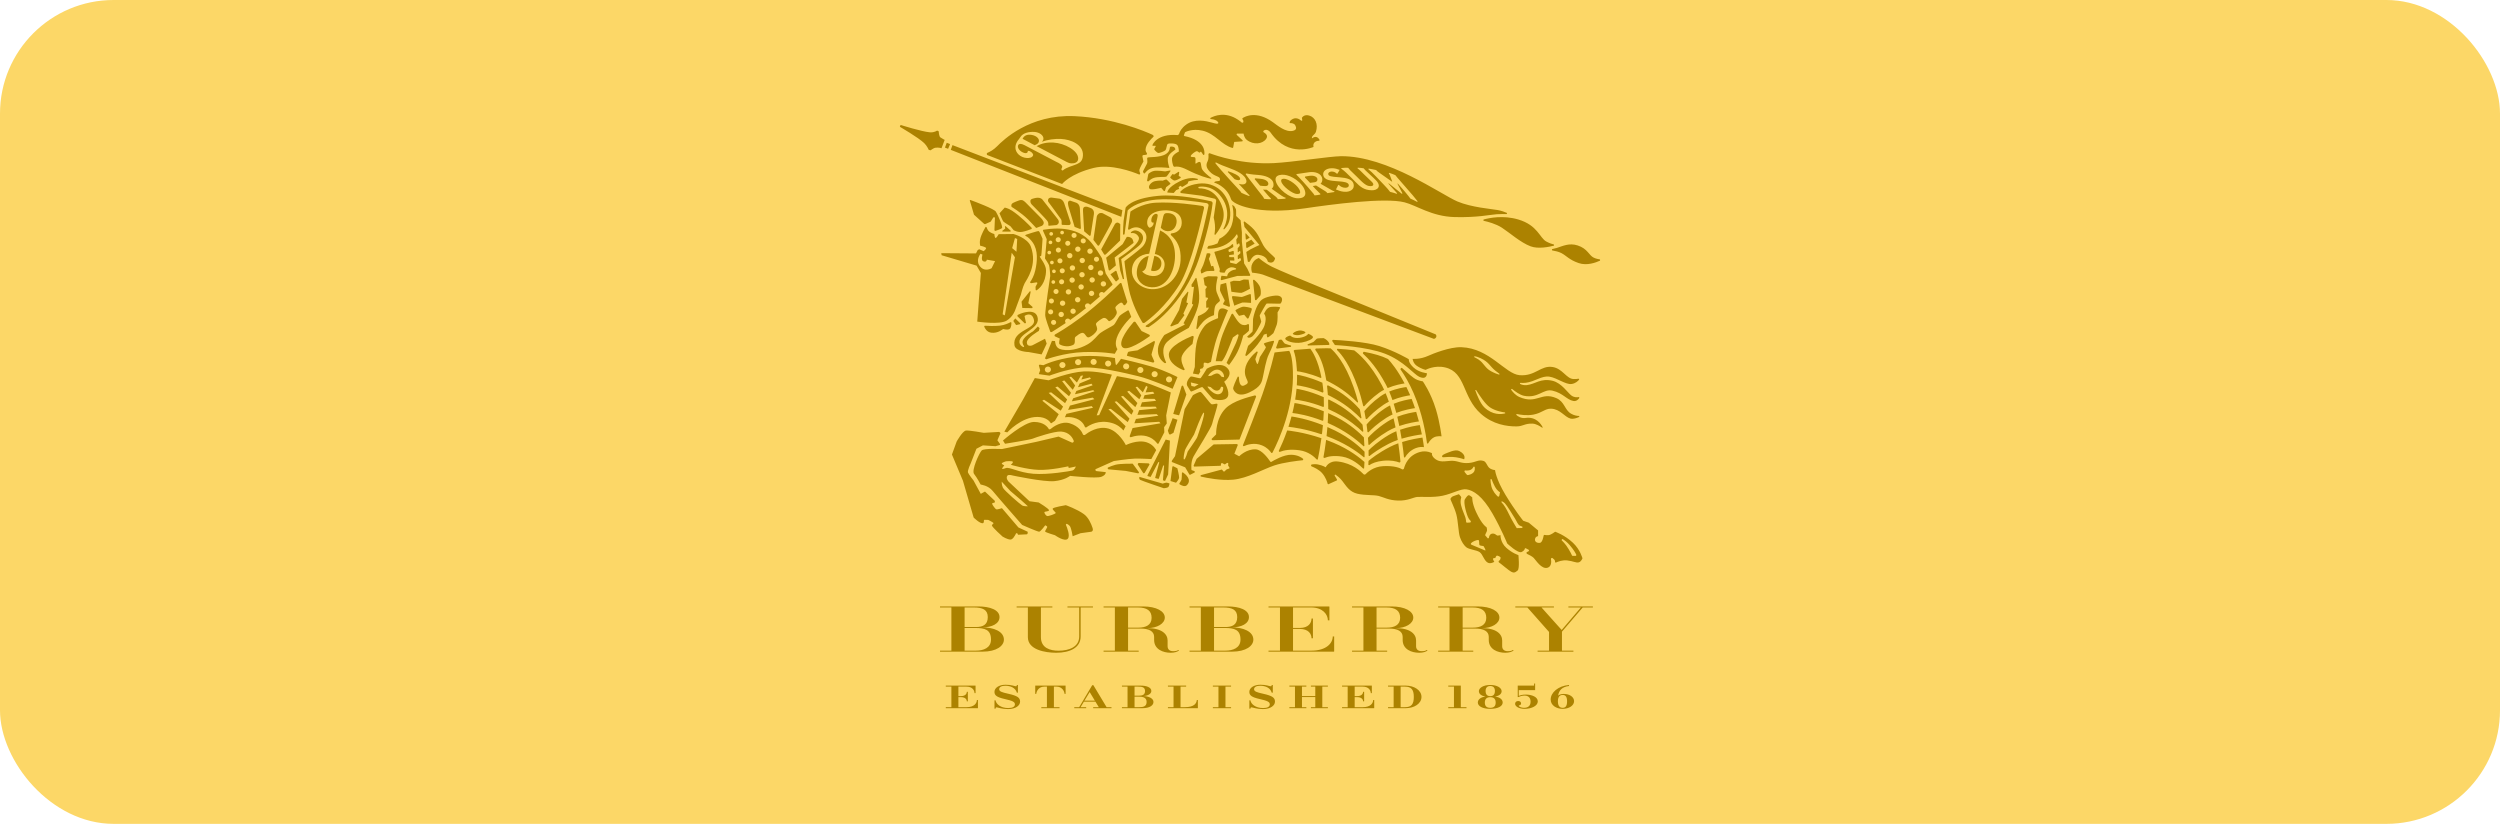
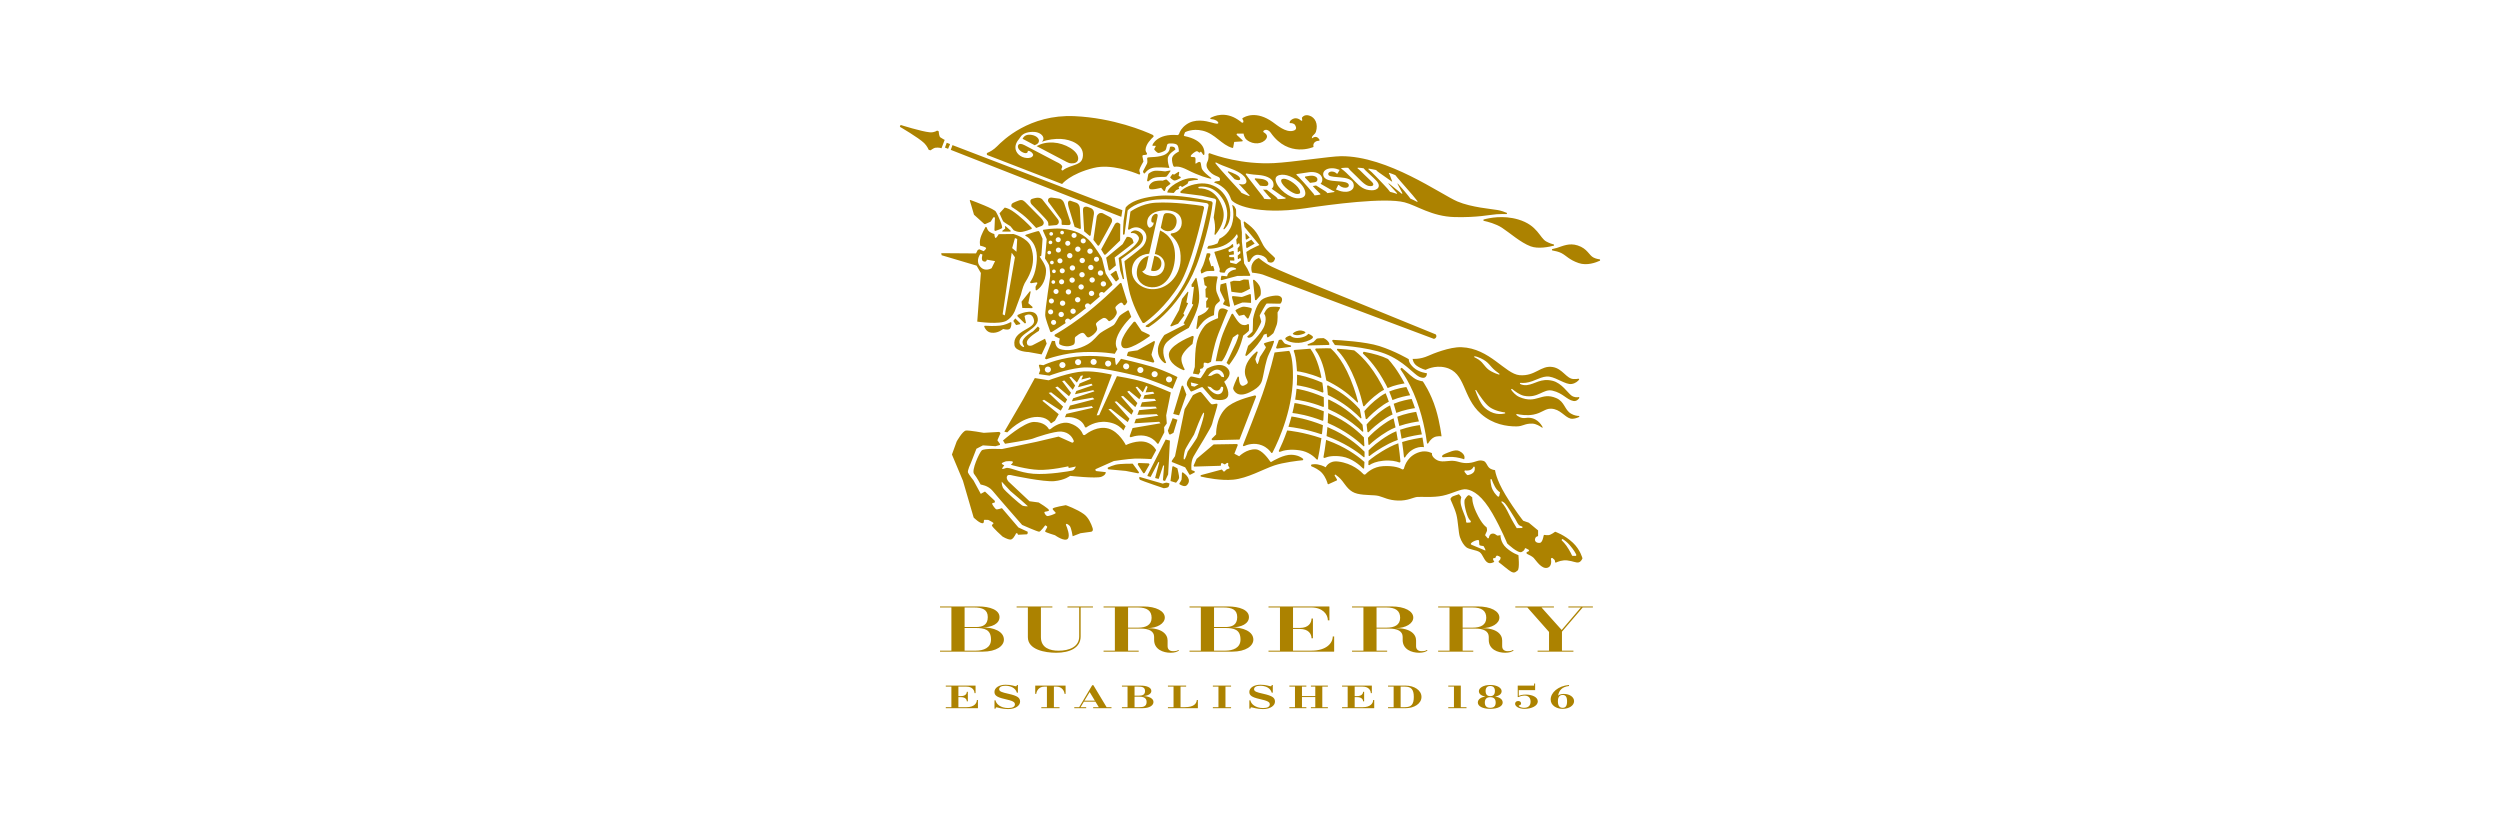
<svg xmlns="http://www.w3.org/2000/svg" fill="none" height="100%" overflow="visible" preserveAspectRatio="none" style="display: block;" viewBox="0 0 176 58" width="100%">
  <g id="Frame 2147224140">
-     <rect fill="#FCD767" height="58" rx="8" width="176" />
    <g id="Logo_Burberry_02 1">
-       <path d="M66.583 49.785H66.978V48.339H66.583V48.267H68.68V48.797H68.606C68.606 48.588 68.443 48.339 68.041 48.339H67.471V49.007H67.644C67.942 49.007 68.063 48.857 68.063 48.703H68.137V49.375H68.063C68.063 49.224 67.942 49.079 67.644 49.079H67.471V49.785H68.051C68.578 49.785 68.773 49.51 68.773 49.279H68.847V49.857H66.583L66.583 49.785ZM70.012 49.303H70.086C70.125 49.56 70.439 49.847 70.978 49.847C71.284 49.847 71.45 49.751 71.45 49.587C71.45 49.416 71.296 49.337 70.727 49.209C70.169 49.084 70.01 48.949 70.01 48.71C70.01 48.416 70.342 48.205 70.796 48.205C71.218 48.205 71.432 48.315 71.526 48.315C71.568 48.315 71.585 48.282 71.588 48.222H71.661V48.766H71.588C71.491 48.429 71.156 48.277 70.769 48.277C70.49 48.277 70.342 48.38 70.342 48.517C70.342 48.681 70.53 48.739 70.984 48.84C71.637 48.987 71.814 49.12 71.814 49.394C71.814 49.666 71.511 49.919 70.964 49.919C70.534 49.919 70.229 49.796 70.155 49.796C70.101 49.796 70.086 49.85 70.086 49.89H70.012L70.012 49.303ZM73.309 49.785H73.703V48.339H73.51C73.145 48.339 72.968 48.638 72.953 48.85H72.879L72.881 48.267H75.017L75.019 48.85H74.945C74.931 48.638 74.753 48.339 74.388 48.339H74.195V49.785H74.59V49.857H73.309L73.309 49.785ZM75.629 49.785H75.974L76.891 48.239H76.975L77.904 49.785H78.249V49.857H76.96V49.785H77.355L77.121 49.399H76.305L76.073 49.785H76.467V49.857H75.629L75.629 49.785ZM77.079 49.327L76.713 48.72L76.346 49.327H77.079ZM78.984 49.785H79.379V48.339H78.984V48.267H80.299C80.722 48.267 81.055 48.392 81.055 48.645C81.055 48.852 80.792 48.994 80.469 49.002C80.861 49.009 81.204 49.158 81.204 49.419C81.204 49.65 80.957 49.857 80.417 49.857H78.984L78.984 49.785ZM80.212 48.973C80.409 48.973 80.611 48.917 80.611 48.653C80.611 48.375 80.404 48.339 80.131 48.339H79.872V48.973H80.212ZM80.212 49.785C80.495 49.785 80.722 49.727 80.722 49.414C80.722 49.101 80.449 49.045 80.198 49.045H79.872V49.785H80.212ZM82.222 49.785H82.617V48.339H82.222V48.267H83.504V48.339H83.11V49.785H83.406C84.057 49.785 84.232 49.536 84.257 49.279H84.33V49.857H82.222L82.222 49.785ZM85.385 49.785H85.779V48.339H85.385V48.267H86.667V48.339H86.273V49.785H86.667V49.857H85.385V49.785ZM87.955 49.303H88.029C88.068 49.56 88.382 49.847 88.922 49.847C89.228 49.847 89.393 49.751 89.393 49.587C89.393 49.416 89.24 49.337 88.671 49.209C88.113 49.084 87.953 48.949 87.953 48.71C87.953 48.416 88.286 48.205 88.74 48.205C89.161 48.205 89.376 48.315 89.469 48.315C89.511 48.315 89.529 48.282 89.531 48.222H89.605V48.766H89.531C89.435 48.429 89.099 48.277 88.712 48.277C88.434 48.277 88.286 48.38 88.286 48.517C88.286 48.681 88.474 48.739 88.927 48.84C89.581 48.987 89.758 49.12 89.758 49.394C89.758 49.666 89.455 49.919 88.907 49.919C88.478 49.919 88.172 49.796 88.098 49.796C88.044 49.796 88.029 49.85 88.029 49.89H87.955L87.955 49.303ZM90.771 49.785H91.166V48.339H90.771V48.267H91.968V48.339H91.659V49.002H92.596V48.339H92.288V48.267H93.483V48.339H93.09V49.785H93.483V49.857H92.288V49.785H92.596V49.074H91.659V49.785H91.968V49.857H90.771V49.785ZM94.481 49.785H94.876V48.339H94.481V48.267H96.577V48.797H96.504C96.504 48.588 96.341 48.339 95.939 48.339H95.369V49.007H95.542C95.84 49.007 95.961 48.857 95.961 48.703H96.035V49.375H95.961C95.961 49.224 95.84 49.079 95.542 49.079H95.369V49.785H95.949C96.476 49.785 96.671 49.51 96.671 49.279H96.745V49.857H94.481L94.481 49.785ZM97.718 49.785H98.112V48.339H97.718V48.267H98.958C99.561 48.267 100.072 48.593 100.072 49.062C100.072 49.541 99.554 49.857 98.958 49.857H97.718V49.785ZM98.911 49.785C99.357 49.785 99.532 49.589 99.532 49.062C99.532 48.534 99.343 48.339 98.911 48.339H98.605V49.785L98.911 49.785ZM101.958 49.785H102.358V48.339H101.958V48.267H102.841V49.785H103.241V49.857H101.958L101.958 49.785ZM104.113 48.655C104.113 48.441 104.409 48.222 104.914 48.222C105.419 48.222 105.715 48.441 105.715 48.655C105.715 48.86 105.536 48.989 105.251 49.04C105.516 49.067 105.789 49.204 105.789 49.457C105.789 49.71 105.466 49.903 104.914 49.903C104.362 49.903 104.039 49.71 104.039 49.457C104.039 49.204 104.313 49.067 104.576 49.04C104.292 48.989 104.113 48.86 104.113 48.655ZM105.296 49.457C105.296 49.204 105.16 49.081 104.914 49.081C104.668 49.081 104.532 49.204 104.532 49.457C104.532 49.722 104.668 49.83 104.914 49.83C105.16 49.83 105.296 49.722 105.296 49.457ZM105.242 48.643C105.242 48.426 105.136 48.294 104.914 48.294C104.692 48.294 104.586 48.426 104.586 48.643C104.586 48.883 104.692 49.009 104.914 49.009C105.136 49.009 105.242 48.883 105.242 48.643ZM106.848 48.267H108V48.123H108.073V48.585H106.922V48.992C107.028 48.946 107.169 48.898 107.422 48.898C107.829 48.898 108.261 49.059 108.261 49.377C108.261 49.696 107.814 49.903 107.326 49.903C106.934 49.903 106.663 49.729 106.663 49.55C106.663 49.452 106.732 49.351 106.877 49.351C107.001 49.351 107.084 49.419 107.084 49.522C107.084 49.599 107.023 49.648 106.962 49.655C106.935 49.657 106.922 49.669 106.922 49.686C106.922 49.749 107.099 49.83 107.284 49.83C107.565 49.83 107.753 49.703 107.753 49.397C107.753 49.113 107.59 48.97 107.331 48.97C107.171 48.97 106.998 49.017 106.91 49.072H106.848L106.848 48.267ZM110.459 48.294C109.967 48.354 109.754 48.597 109.69 48.975C109.75 48.913 109.888 48.852 110.088 48.852C110.512 48.852 110.815 49.074 110.815 49.363C110.815 49.662 110.474 49.903 110.011 49.903C109.589 49.903 109.167 49.674 109.167 49.24C109.167 48.771 109.678 48.287 110.459 48.222L110.459 48.294ZM110.322 49.377C110.322 49.026 110.194 48.925 110.011 48.925C109.828 48.925 109.676 49.026 109.676 49.377C109.676 49.729 109.828 49.83 110.011 49.83C110.194 49.83 110.322 49.729 110.322 49.377ZM66.177 45.877V45.805H66.978V42.766H66.177V42.693H68.861C69.707 42.693 70.366 42.943 70.366 43.442C70.366 43.913 69.825 44.168 69.151 44.168C69.953 44.163 70.675 44.451 70.675 45.032C70.675 45.459 70.174 45.877 69.171 45.877L66.177 45.877ZM67.908 42.765V44.143H68.714C69.166 44.143 69.54 44 69.54 43.447C69.54 42.919 69.176 42.765 68.552 42.765L67.908 42.765ZM67.908 44.211V45.805H68.714C69.225 45.805 69.766 45.618 69.766 45.027C69.766 44.312 69.309 44.211 68.68 44.211L67.908 44.211ZM76.078 42.765V44.806C76.078 45.613 75.302 45.954 74.358 45.954C73.576 45.954 72.362 45.747 72.362 44.859V42.766H71.57V42.693H74.087V42.766H73.281V44.859C73.281 45.613 73.92 45.81 74.52 45.81C75.272 45.81 75.975 45.541 75.975 44.806V42.766H75.149V42.693H76.944V42.766L76.078 42.765ZM81.25 45.051V44.835C81.25 44.427 80.862 44.254 80.331 44.254H79.416V45.805H80.164V45.877H77.691V45.805H78.487V42.765H77.691V42.693H80.463C81.417 42.693 82.002 43.035 82.002 43.476C82.002 43.894 81.476 44.22 80.773 44.22C81.791 44.22 82.199 44.643 82.199 45.089V45.493C82.199 45.723 82.351 45.843 82.587 45.843C82.764 45.843 82.868 45.824 82.951 45.757L83.005 45.795C82.868 45.892 82.691 45.954 82.41 45.954C81.884 45.954 81.25 45.718 81.25 45.051M79.416 42.765V44.187H80.129C80.67 44.187 81.073 44.004 81.073 43.495C81.073 42.996 80.758 42.765 80.094 42.765L79.416 42.765ZM83.743 45.877V45.805H84.539V42.765H83.743V42.693H86.422C87.272 42.693 87.926 42.943 87.926 43.442C87.926 43.913 87.385 44.168 86.712 44.168C87.513 44.163 88.236 44.451 88.236 45.032C88.236 45.459 87.734 45.877 86.731 45.877L83.743 45.877ZM85.468 42.765V44.143H86.274C86.727 44.143 87.1 44 87.1 43.447C87.1 42.919 86.736 42.765 86.112 42.765L85.468 42.765ZM85.468 44.211V45.805H86.274C86.79 45.805 87.331 45.618 87.331 45.027C87.331 44.312 86.869 44.211 86.245 44.211L85.468 44.211ZM93.905 45.877H89.303V45.805H90.11V42.765H89.303V42.693H93.561L93.591 42.708V43.673H93.482C93.482 43.255 93.118 42.765 92.308 42.765H91.029V44.206H91.516C92.116 44.206 92.332 43.856 92.332 43.543H92.43V44.936H92.332C92.332 44.628 92.116 44.278 91.516 44.278H91.029V45.805H92.327C93.384 45.805 93.826 45.272 93.826 44.806H93.925V45.863L93.905 45.877ZM98.748 45.051V44.835C98.748 44.427 98.359 44.254 97.828 44.254H96.909V45.805H97.656V45.877H95.183V45.805H95.985V42.765H95.183V42.693H97.956C98.91 42.693 99.495 43.034 99.495 43.476C99.495 43.894 98.969 44.22 98.266 44.22C99.288 44.22 99.692 44.643 99.692 45.089V45.493C99.692 45.723 99.844 45.843 100.08 45.843C100.257 45.843 100.36 45.824 100.444 45.757L100.503 45.795C100.365 45.892 100.188 45.954 99.903 45.954C99.377 45.954 98.747 45.718 98.747 45.051M96.909 42.765V44.187H97.622C98.162 44.187 98.57 44.004 98.57 43.495C98.57 42.996 98.256 42.765 97.592 42.765L96.909 42.765ZM104.809 45.051V44.835C104.809 44.427 104.421 44.254 103.89 44.254H102.971V45.805H103.718V45.877H101.245V45.805H102.046V42.765H101.245V42.693H104.018C104.972 42.693 105.557 43.034 105.557 43.476C105.557 43.894 105.031 44.22 104.327 44.22C105.345 44.22 105.753 44.643 105.753 45.089V45.493C105.753 45.723 105.906 45.843 106.142 45.843C106.319 45.843 106.422 45.824 106.506 45.757L106.564 45.795C106.427 45.891 106.245 45.954 105.965 45.954C105.439 45.954 104.809 45.718 104.809 45.051ZM102.971 42.765V44.187H103.684C104.224 44.187 104.633 44.004 104.633 43.495C104.633 42.996 104.313 42.765 103.654 42.765L102.971 42.765ZM111.422 42.765L109.962 44.47V45.805H110.768V45.877H108.246V45.805H109.052V44.489L107.528 42.765H106.678V42.693H109.396V42.765H108.521L109.942 44.35L111.294 42.765H110.414V42.693H112.139V42.765H111.422ZM72.841 10.222L71.988 9.771C72.068 9.6 72.237 9.469 72.502 9.483C72.88 9.502 73.153 9.71 73.142 9.922C73.135 10.043 73.07 10.138 72.841 10.222ZM74.166 10.037C73.662 10.011 73.331 10.1 72.976 10.287L75.094 11.402C75.225 11.471 75.299 11.493 75.426 11.5C75.662 11.512 75.891 11.432 75.904 11.18C75.935 10.607 74.936 10.076 74.166 10.037ZM81.215 9.588C81.216 9.602 81.213 9.615 81.207 9.626C81.044 9.776 80.652 10.158 80.647 10.551C80.647 10.637 80.698 10.729 80.745 10.793C80.749 10.813 80.752 10.836 80.742 10.855C80.733 10.875 80.714 10.886 80.696 10.895L80.466 10.922C80.455 10.928 80.445 10.936 80.438 10.947C80.428 10.963 80.424 10.983 80.425 11.002L80.498 11.371C80.498 11.371 80.263 11.769 80.22 11.929C80.198 12.014 80.232 12.126 80.269 12.213C80.266 12.233 80.26 12.254 80.246 12.268C80.233 12.281 80.216 12.285 80.199 12.287C79.738 12.095 78.207 11.521 76.998 11.822C75.329 12.236 74.771 12.953 74.771 12.953L69.501 10.914C69.483 10.891 69.466 10.861 69.468 10.83C69.47 10.804 69.485 10.782 69.502 10.765C69.679 10.694 69.943 10.555 70.203 10.291C70.595 9.893 72.465 8.033 75.643 8.177C78.387 8.301 80.605 9.24 81.152 9.495C81.174 9.512 81.213 9.547 81.215 9.588ZM74.697 9.782C74.263 9.76 73.743 9.825 73.348 9.987C73.42 9.915 73.454 9.839 73.458 9.766C73.471 9.525 73.168 9.305 72.813 9.287C72.446 9.268 72.014 9.348 71.825 9.664L71.744 9.781C71.572 9.977 71.495 10.167 71.485 10.342C71.462 10.773 71.861 11.101 72.294 11.123C72.458 11.132 72.685 11.107 72.737 10.912C72.721 10.776 72.553 10.628 72.389 10.62C72.377 10.619 72.366 10.622 72.355 10.621C72.355 10.632 72.357 10.643 72.357 10.654C72.352 10.749 72.282 10.786 72.193 10.781C71.983 10.771 71.647 10.541 71.66 10.3C71.664 10.216 71.714 10.123 71.856 10.131C71.924 10.134 72.008 10.161 72.122 10.218L74.349 11.386C74.668 11.527 74.763 11.63 74.784 11.73C74.782 11.778 74.753 11.828 74.722 11.899C74.719 11.973 74.77 12.001 74.818 12.003C75.082 11.768 75.51 11.687 75.798 11.559C76.036 11.454 76.219 11.328 76.239 10.945C76.28 10.178 75.4 9.818 74.697 9.782ZM111.405 39.305C111.405 39.305 111.33 39.533 111.148 39.589C110.965 39.644 110.758 39.501 110.322 39.452C109.991 39.415 109.674 39.542 109.54 39.605C109.532 39.606 109.525 39.607 109.518 39.605C109.497 39.599 109.483 39.584 109.473 39.569C109.473 39.551 109.473 39.532 109.473 39.505C109.473 39.429 109.373 39.343 109.286 39.281C109.269 39.277 109.25 39.275 109.233 39.283C109.21 39.293 109.196 39.316 109.186 39.336C109.22 39.533 109.236 39.888 108.94 39.971C108.524 40.088 108.133 39.445 107.975 39.279C107.872 39.172 107.645 39.058 107.498 38.991C107.482 38.974 107.462 38.948 107.463 38.919C107.464 38.899 107.476 38.883 107.489 38.87L107.624 38.802C107.634 38.79 107.642 38.776 107.642 38.76C107.642 38.738 107.63 38.718 107.617 38.702L107.406 38.593C107.396 38.592 107.385 38.592 107.375 38.596C107.365 38.6 107.357 38.608 107.35 38.617C107.34 38.675 107.297 38.773 107.129 38.859C106.87 38.991 106.106 38.259 106.106 38.259C106.106 38.259 105.701 37.252 105.066 36.146C104.361 34.919 103.728 34.518 103.234 34.448C102.848 34.393 102.263 34.748 101.57 34.897C100.878 35.046 100.02 34.955 99.753 34.987C99.486 35.019 99.11 35.258 98.43 35.24C97.751 35.222 97.414 35.007 97.064 34.916C96.714 34.827 96.117 34.889 95.559 34.758C95 34.626 94.78 34.223 94.498 33.86C94.336 33.651 94.147 33.502 94.016 33.411C94.002 33.412 93.986 33.415 93.975 33.427C93.961 33.441 93.957 33.463 93.957 33.481L94.123 33.754C94.128 33.772 94.13 33.791 94.124 33.808C94.123 33.812 94.118 33.815 94.116 33.818L93.514 34.093C93.513 34.093 93.51 34.095 93.509 34.094C93.492 34.09 93.48 34.079 93.469 34.067C93.439 33.947 93.331 33.596 93.073 33.303C92.871 33.073 92.538 32.913 92.326 32.828C92.311 32.811 92.297 32.789 92.297 32.766C92.296 32.735 92.321 32.712 92.339 32.698C92.457 32.677 92.612 32.665 92.776 32.697C93.137 32.769 93.33 32.899 93.33 32.899C93.33 32.899 93.535 32.409 94.201 32.491C95.225 32.618 95.812 33.197 96 33.389C96.014 33.4 96.034 33.411 96.06 33.412C96.082 33.413 96.103 33.405 96.12 33.397C96.26 33.252 96.684 32.854 97.379 32.816C98.17 32.773 98.572 32.952 98.727 33.047C98.743 33.05 98.762 33.049 98.781 33.041C98.806 33.031 98.823 33.011 98.834 32.995C98.908 32.722 99.136 32.053 99.963 31.82C100.437 31.687 100.814 31.905 100.814 31.905C100.814 31.905 100.735 32.107 101.092 32.35C101.45 32.593 101.907 32.423 102.292 32.442C102.691 32.461 102.869 32.642 103.414 32.593C103.912 32.549 104.07 32.33 104.447 32.452C104.636 32.514 104.677 32.778 104.833 32.927C104.99 33.077 105.251 33.096 105.251 33.096C105.251 33.096 105.313 33.728 105.987 34.841C106.661 35.955 107.232 36.66 107.232 36.66L107.628 36.798L108.282 37.342L108.281 37.746C108.281 37.746 108.127 37.752 108.077 37.905C108.002 38.134 108.206 38.242 108.409 38.218C108.577 38.197 108.654 37.822 108.675 37.692C108.685 37.679 108.695 37.668 108.709 37.661C108.714 37.659 108.72 37.658 108.724 37.656C108.787 37.668 108.91 37.687 109.03 37.672C109.199 37.652 109.482 37.433 109.482 37.433C109.482 37.433 110.147 37.656 110.733 38.208C111.256 38.701 111.405 39.305 111.405 39.305M103.82 32.88C103.815 32.871 103.807 32.864 103.797 32.858C103.781 32.849 103.762 32.849 103.743 32.851C103.697 32.95 103.604 33.079 103.426 33.112C103.3 33.136 103.205 33.131 103.135 33.117C103.126 33.122 103.117 33.128 103.111 33.137C103.095 33.161 103.098 33.195 103.102 33.218C103.181 33.321 103.275 33.44 103.304 33.446C103.355 33.458 103.684 33.381 103.783 33.189C103.834 33.091 103.833 32.972 103.82 32.88ZM105.6 34.651C105.6 34.651 105.424 34.59 105.237 34.251C105.143 34.081 105.064 33.888 105.01 33.739C105.001 33.733 104.989 33.727 104.976 33.728C104.955 33.729 104.936 33.744 104.927 33.752C104.934 33.901 104.952 34.088 104.995 34.248C105.093 34.606 105.328 34.85 105.45 34.959C105.468 34.965 105.49 34.969 105.51 34.96C105.525 34.953 105.536 34.94 105.546 34.925L105.6 34.651ZM107.17 37.074C107.126 37.054 107.076 37.034 107.02 37.014C106.856 36.956 106.795 36.727 106.655 36.504C106.515 36.281 106.092 35.577 105.94 35.427C105.878 35.366 105.804 35.322 105.738 35.29C105.728 35.293 105.718 35.296 105.71 35.305C105.7 35.316 105.697 35.334 105.697 35.348C105.895 35.553 106.067 35.856 106.229 36.197C106.427 36.614 106.777 37.18 106.777 37.18L107.15 37.171C107.164 37.163 107.177 37.152 107.182 37.134C107.187 37.114 107.179 37.09 107.17 37.074ZM110.974 39.058C110.922 38.943 110.793 38.705 110.502 38.369C110.335 38.176 110.156 38.04 110.006 37.948C109.987 37.952 109.966 37.96 109.954 37.978C109.943 37.995 109.941 38.016 109.942 38.035C110.053 38.146 110.178 38.281 110.276 38.42C110.532 38.786 110.68 39.129 110.68 39.129L110.929 39.136C110.944 39.13 110.958 39.121 110.966 39.107C110.974 39.092 110.975 39.075 110.974 39.058ZM81.394 31.692L81.055 32.318C81.055 32.318 80.248 32.272 79.89 32.286C79.383 32.306 78.413 32.457 78.413 32.457L77.135 33.026C77.122 33.043 77.11 33.065 77.114 33.089C77.12 33.126 77.16 33.154 77.177 33.164L77.843 33.238C77.843 33.238 77.887 33.433 77.53 33.568C77.173 33.701 75.335 33.502 75.335 33.502C75.335 33.502 74.962 33.803 74.223 33.873C73.485 33.943 71.295 33.476 71.295 33.476C71.295 33.476 71.003 33.383 70.922 33.484C70.783 33.658 70.993 33.895 70.993 33.895L72.476 35.287L73.122 35.374C73.122 35.374 73.858 35.816 73.849 35.921C73.84 36.027 73.513 35.991 73.522 36.069C73.531 36.146 73.619 36.287 73.709 36.326C73.8 36.364 74.284 36.18 74.319 36.124C74.355 36.069 74.068 35.895 74.111 35.803C74.153 35.711 75.034 35.564 75.034 35.564C75.034 35.564 75.815 35.836 76.309 36.197C76.632 36.432 76.822 36.879 76.914 37.16L76.913 37.159C76.913 37.159 76.967 37.292 76.916 37.371C76.895 37.404 76.859 37.423 76.825 37.434L76.067 37.539L75.516 37.752C75.516 37.752 75.422 37.16 75.312 37.028C75.258 36.962 75.178 36.913 75.111 36.88C75.094 36.88 75.077 36.882 75.062 36.894C75.049 36.905 75.041 36.921 75.036 36.937C75.136 37.169 75.344 37.715 75.18 37.92C74.97 38.182 74.272 37.681 74.272 37.681C74.272 37.681 73.614 37.484 73.582 37.427C73.55 37.37 73.746 37.131 73.724 37.081C73.701 37.03 73.585 36.98 73.585 36.98C73.585 36.98 73.263 37.425 73.157 37.432C73.05 37.44 71.957 36.955 71.957 36.955C71.957 36.955 70.19 34.938 69.88 34.556C69.57 34.173 69.039 34.113 69.039 34.113C69.039 34.113 68.774 33.614 68.574 33.364C68.375 33.114 68.945 31.877 69.111 31.712C69.277 31.545 70.538 31.613 70.538 31.613L72.978 31.101L74.523 30.735L75.476 31.163C75.501 31.163 75.527 31.158 75.549 31.142C75.577 31.12 75.592 31.084 75.599 31.052C75.512 30.812 75.282 30.424 74.7 30.381C74.236 30.347 72.866 30.809 72.689 30.885C72.511 30.961 70.754 31.241 70.754 31.241L70.61 31.01C70.61 31.01 72.101 29.7 72.794 29.704C73.5 29.709 73.762 30.068 73.841 30.215C73.843 30.217 73.846 30.219 73.85 30.22C73.879 30.229 73.912 30.224 73.941 30.215C74.143 30.048 74.738 29.619 75.322 29.804C75.961 30.006 76.179 30.414 76.248 30.601C76.26 30.61 76.274 30.619 76.29 30.623C76.315 30.631 76.342 30.63 76.368 30.625C76.609 30.439 77.3 29.963 78.035 30.172C78.783 30.384 79.26 31.334 79.26 31.334C79.26 31.334 80.078 30.922 80.738 31.143C81.216 31.304 81.394 31.692 81.394 31.692M70.52 33.907C70.52 33.907 70.507 34.135 70.606 34.338C70.705 34.542 71.82 35.5 71.953 35.579C72.085 35.659 72.365 35.641 72.365 35.641L71.902 35.225L71.13 34.566L70.52 33.907ZM75.739 32.841L75.24 32.947L75.205 32.829C75.205 32.829 73.989 33.109 73.124 33.079C72.26 33.048 71.164 32.722 71.164 32.722C71.164 32.722 71.364 32.559 71.293 32.498C71.222 32.437 70.82 32.476 70.82 32.476C70.82 32.476 70.522 32.569 70.525 32.63C70.528 32.692 70.699 32.758 70.699 32.758L70.543 32.98C70.543 32.98 70.542 33.063 70.802 32.956C71.062 32.849 71.702 33.268 72.749 33.353C73.796 33.437 75.338 33.166 75.498 33.124C75.659 33.081 75.739 32.841 75.739 32.841ZM72.344 37.431L71.696 37.133L70.537 35.775C70.537 35.775 70.204 35.885 70.136 35.859C70.069 35.834 69.84 35.523 69.843 35.456C69.845 35.421 69.933 35.397 70.015 35.383C70.025 35.372 70.033 35.36 70.038 35.346C70.047 35.314 70.039 35.28 70.027 35.25L69.343 34.604L69.046 34.767L68.535 33.825C68.535 33.825 68.202 33.408 68.147 33.269C68.093 33.129 68.345 32.606 68.345 32.606L68.74 31.592L69.196 31.354L70.082 31.412L70.381 31.331C70.385 31.327 70.39 31.324 70.393 31.319C70.404 31.297 70.401 31.268 70.395 31.247L70.216 30.995L70.432 30.502C70.43 30.489 70.426 30.477 70.419 30.466C70.4 30.436 70.363 30.417 70.33 30.407L69.254 30.471C69.254 30.471 68.239 30.283 68 30.312C67.761 30.341 67.349 31.083 67.349 31.083L67.016 31.999L67.79 33.842L68.545 36.434C68.545 36.434 69.017 36.906 69.212 36.828C69.267 36.806 69.271 36.686 69.269 36.626C69.276 36.617 69.282 36.609 69.291 36.603C69.296 36.599 69.301 36.596 69.307 36.594L69.576 36.602C69.576 36.602 69.928 36.775 69.94 36.828C69.953 36.881 69.822 36.926 69.83 36.992C69.846 37.118 70.583 37.777 70.583 37.777C70.583 37.777 70.907 37.976 71.132 37.986C71.296 37.992 71.452 37.714 71.526 37.559C71.538 37.547 71.554 37.535 71.571 37.532C71.586 37.529 71.6 37.533 71.613 37.538L71.67 37.647L72.298 37.616C72.31 37.606 72.322 37.596 72.33 37.582C72.359 37.538 72.354 37.476 72.344 37.431M107.007 26.983C107 26.998 107.003 27.014 107.011 27.028C107.123 27.085 107.286 27.135 107.496 27.111C108.076 27.044 108.468 26.603 109.304 26.809C109.948 26.968 110.378 27.671 110.635 27.851C110.835 27.992 111.036 27.978 111.149 27.951C111.161 27.957 111.173 27.966 111.18 27.979C111.187 27.991 111.187 28.004 111.186 28.017C111.115 28.12 110.974 28.266 110.768 28.229C110.288 28.14 110.048 27.678 109.291 27.501C108.646 27.35 108.298 28.061 107.294 27.865C107.009 27.809 106.667 27.561 106.449 27.38C106.431 27.376 106.413 27.38 106.399 27.393C106.386 27.404 106.382 27.42 106.383 27.436C106.51 27.614 106.71 27.839 106.962 27.949C108.192 28.483 108.488 27.566 109.559 28.025C110.161 28.282 110.138 28.854 110.603 29.124C110.827 29.253 111.033 29.282 111.169 29.283C111.174 29.288 111.178 29.294 111.181 29.302C111.187 29.319 111.184 29.337 111.175 29.352C111.017 29.427 110.765 29.52 110.561 29.467C110.135 29.354 109.845 28.793 109.193 28.772C108.765 28.759 108.571 29.069 107.953 29.188C107.484 29.277 107.004 29.195 106.785 29.146C106.77 29.15 106.756 29.16 106.749 29.177C106.746 29.187 106.745 29.197 106.748 29.208C106.862 29.315 107.088 29.471 107.41 29.423C108.141 29.317 108.494 29.86 108.606 30.08C108.604 30.088 108.599 30.097 108.592 30.104C108.585 30.109 108.576 30.109 108.568 30.11C108.433 30.013 108.145 29.831 107.882 29.823C107.317 29.806 107.236 30.019 106.751 30.019C106.085 30.02 105.108 29.887 104.257 29.134C102.927 27.955 103.206 26.221 101.754 25.871C100.989 25.687 100.367 26.038 100.367 26.038C100.367 26.038 100.065 25.981 99.73 25.744C99.475 25.562 99.449 25.264 99.449 25.264C99.449 25.264 99.965 25.314 100.545 25.051C100.842 24.916 102.06 24.413 102.882 24.443C104.881 24.516 105.962 26.326 106.976 26.412C108.097 26.506 108.465 25.695 109.316 25.839C110.009 25.956 110.273 26.662 110.773 26.684C110.934 26.691 111.056 26.675 111.135 26.659C111.148 26.665 111.159 26.674 111.166 26.688C111.172 26.699 111.173 26.712 111.173 26.724C111.086 26.83 110.91 26.998 110.633 27.034C110.219 27.086 109.615 26.599 109.076 26.516C108.536 26.433 108.064 26.87 107.408 26.948C107.259 26.966 107.139 26.962 107.046 26.951C107.029 26.954 107.014 26.965 107.007 26.983M103.794 25.147C103.88 25.189 103.988 25.247 104.089 25.312C104.463 25.556 104.538 25.903 104.965 26.134C105.209 26.266 105.408 26.338 105.539 26.376C105.549 26.369 105.558 26.36 105.562 26.348C105.566 26.339 105.567 26.329 105.566 26.32C105.488 26.264 105.384 26.188 105.276 26.099C104.857 25.76 104.844 25.502 104.24 25.22C104.044 25.129 103.904 25.091 103.805 25.075C103.796 25.083 103.789 25.093 103.787 25.107C103.784 25.121 103.787 25.135 103.794 25.147ZM105.968 29.072C105.967 29.057 105.959 29.045 105.95 29.036C105.707 29.005 105.244 28.916 104.885 28.672C104.556 28.449 104.131 27.803 103.915 27.454C103.903 27.451 103.889 27.452 103.876 27.458C103.869 27.461 103.864 27.465 103.858 27.471C103.978 27.811 104.215 28.407 104.491 28.672C105.079 29.24 105.69 29.173 105.964 29.102C105.968 29.092 105.97 29.083 105.968 29.072ZM92.889 9.891C92.897 9.875 92.897 9.858 92.894 9.84C92.83 9.728 92.685 9.553 92.446 9.686L92.357 9.743C92.334 9.529 92.573 9.496 92.644 9.268C92.808 8.747 92.605 8.255 92.154 8.131C91.792 8.031 91.653 8.295 91.653 8.295L91.68 8.462C91.674 8.476 91.664 8.491 91.649 8.497C91.634 8.504 91.618 8.501 91.605 8.496C91.467 8.374 91.2 8.212 90.905 8.441C90.818 8.508 90.792 8.578 90.786 8.623C90.788 8.631 90.79 8.64 90.796 8.647C90.802 8.655 90.811 8.661 90.821 8.666C90.902 8.664 91.1 8.672 91.181 8.816C91.263 8.963 91.314 9.148 91.012 9.213C90.5 9.322 89.946 8.843 89.598 8.594C88.457 7.778 87.667 8.189 87.474 8.318C87.469 8.325 87.464 8.332 87.463 8.341C87.459 8.36 87.466 8.379 87.474 8.396C87.513 8.44 87.553 8.527 87.529 8.605C87.513 8.621 87.492 8.637 87.469 8.64C87.449 8.642 87.431 8.635 87.416 8.625C87.371 8.584 87.293 8.52 87.15 8.425C86.26 7.831 85.483 8.153 85.206 8.307C85.202 8.32 85.2 8.334 85.205 8.347C85.21 8.36 85.218 8.37 85.228 8.379C85.339 8.389 85.501 8.415 85.624 8.484C85.704 8.529 85.79 8.622 85.768 8.666C85.732 8.735 85.641 8.721 85.307 8.628C84.891 8.512 84.118 8.331 83.509 8.771C83.19 9.003 83.057 9.252 83.002 9.438C82.987 9.459 82.968 9.48 82.945 9.495C82.933 9.501 82.922 9.506 82.911 9.51C81.455 9.383 81.108 10.199 81.128 10.246C81.149 10.293 81.355 10.243 81.365 10.278C81.375 10.313 81.252 10.468 81.256 10.508C81.26 10.548 81.452 10.754 81.535 10.77C81.618 10.787 81.987 10.648 82.052 10.571C82.116 10.494 82.136 10.201 82.203 10.137C82.27 10.074 82.793 10.069 82.894 10.228C82.995 10.389 82.993 10.669 82.993 10.669C82.993 10.669 82.539 10.87 82.511 11.152C82.49 11.354 82.564 11.581 82.606 11.693C82.616 11.707 82.629 11.721 82.647 11.73C82.661 11.738 82.676 11.741 82.691 11.743C82.808 11.713 83.065 11.691 83.587 11.957C84.437 12.39 85.012 12.538 85.251 12.585C85.259 12.582 85.267 12.575 85.271 12.566C85.276 12.557 85.279 12.547 85.281 12.538C85.086 12.392 84.647 12.045 84.597 11.835C84.531 11.566 84.562 11.445 84.475 11.407C84.357 11.357 84.211 11.537 84.172 11.52C84.134 11.503 84.195 11.201 84.143 11.103C84.091 11.006 83.82 11.108 83.827 10.99C83.833 10.887 84.153 10.652 84.243 10.644C84.334 10.635 84.402 10.748 84.438 10.746C84.474 10.745 84.52 10.669 84.551 10.678C84.572 10.684 84.644 10.808 84.709 10.905C84.719 10.907 84.729 10.909 84.74 10.907C84.757 10.905 84.772 10.897 84.784 10.887C84.828 10.626 84.789 9.868 83.386 9.579C83.371 9.571 83.357 9.56 83.349 9.546C83.345 9.538 83.345 9.53 83.344 9.521L83.426 9.31C83.426 9.31 83.925 9.025 84.665 9.2C85.55 9.409 85.993 10.206 86.767 10.417C86.775 10.416 86.782 10.416 86.788 10.412C86.799 10.407 86.807 10.399 86.814 10.39L86.888 9.991L87.456 9.952C87.465 9.946 87.473 9.939 87.478 9.929C87.486 9.916 87.487 9.901 87.487 9.886L87.07 9.5C87.062 9.484 87.055 9.464 87.06 9.445C87.065 9.426 87.082 9.412 87.097 9.403L87.549 9.407C87.549 9.407 87.573 9.686 87.777 9.85C88.241 10.221 88.886 10.143 89.137 9.776C89.28 9.567 89.135 9.423 89.015 9.346L89.016 9.345C89.016 9.345 89.009 9.342 89 9.337C88.993 9.333 88.987 9.33 88.981 9.326C88.963 9.314 88.943 9.296 88.937 9.274C88.931 9.253 88.938 9.233 88.947 9.216C89.122 9.049 89.343 9.18 89.463 9.35C90.724 11.145 92.473 10.345 92.473 10.345C92.473 10.345 92.428 10.193 92.499 10.085C92.606 9.922 92.776 9.908 92.868 9.913C92.876 9.907 92.884 9.9 92.888 9.891M90.364 12.584C90.213 12.593 90.178 12.658 90.197 12.762C90.262 13.104 91.004 13.658 91.312 13.658C91.512 13.658 91.55 13.601 91.525 13.476C91.457 13.107 90.728 12.566 90.364 12.584M87.305 12.574C87.271 12.357 86.793 12.166 86.471 12.059C86.462 12.065 86.452 12.072 86.446 12.081C86.44 12.09 86.438 12.1 86.437 12.11C86.598 12.28 86.759 12.45 86.921 12.617C86.982 12.649 87.096 12.674 87.154 12.681C87.272 12.694 87.318 12.646 87.305 12.574ZM88.701 12.583C88.613 12.578 88.512 12.571 88.365 12.553C88.358 12.558 88.35 12.563 88.345 12.571C88.336 12.584 88.334 12.6 88.334 12.616C88.46 12.768 88.585 12.919 88.71 13.07C88.8 13.091 88.992 13.099 89.076 13.1C89.257 13.102 89.303 12.997 89.291 12.919C89.259 12.672 88.886 12.593 88.701 12.583ZM92.2 12.376C92.097 12.393 91.994 12.41 91.891 12.427C91.886 12.431 91.881 12.434 91.878 12.44C91.868 12.457 91.868 12.479 91.871 12.498C91.942 12.569 92.056 12.683 92.149 12.788C92.174 12.817 92.2 12.845 92.225 12.874C92.333 12.86 92.441 12.845 92.548 12.831C92.681 12.811 92.769 12.732 92.745 12.596C92.711 12.403 92.402 12.341 92.2 12.376ZM106.094 15.023C106.093 15.041 106.084 15.057 106.073 15.07C105.903 15.066 105.643 15.065 105.368 15.082C104.891 15.114 104.009 15.324 102.4 15.282C100.792 15.24 99.726 14.458 98.877 14.243C97.477 13.888 93.713 14.393 91.877 14.665C88.469 15.171 86.778 14.373 86.665 14.022C86.363 13.091 85.481 12.855 85.481 12.855C85.481 12.855 85.469 12.781 85.653 12.759C85.838 12.737 85.902 12.768 85.888 12.597C85.87 12.389 85.499 12.445 85.156 12.07C84.892 11.782 84.899 11.578 85.018 11.349C85.089 11.213 85.085 10.993 85.074 10.861C85.078 10.841 85.085 10.819 85.102 10.806C85.121 10.79 85.148 10.788 85.169 10.791C85.626 10.961 87.429 11.593 89.687 11.483C90.923 11.424 93.665 11.001 94.408 10.996C97.696 10.972 101.454 13.699 102.61 14.187C103.596 14.602 105 14.709 105.437 14.787C105.69 14.832 105.931 14.922 106.089 14.99C106.092 15.001 106.094 15.011 106.093 15.023M87.971 13.754C87.906 13.699 87.861 13.648 87.79 13.57C87.594 13.361 87.397 13.149 87.201 12.934C87.285 12.961 87.332 12.973 87.428 12.983C87.586 13 87.775 12.923 87.748 12.728C87.685 12.298 87.04 12.008 86.494 11.812C86.159 11.693 85.883 11.582 85.606 11.435C85.594 11.436 85.579 11.439 85.57 11.449C85.562 11.459 85.559 11.471 85.559 11.483C85.625 11.572 85.745 11.724 85.963 11.973C86.398 12.464 86.832 12.939 87.262 13.401C87.298 13.437 87.355 13.507 87.397 13.575C87.56 13.656 87.74 13.73 87.93 13.799C87.94 13.798 87.952 13.794 87.96 13.785C87.967 13.777 87.97 13.764 87.971 13.754ZM90.514 13.921C90.429 13.906 90.316 13.84 90.231 13.785C89.997 13.622 89.761 13.457 89.525 13.289C89.625 13.206 89.668 13.118 89.655 12.954C89.618 12.491 88.988 12.348 88.604 12.319C88.363 12.3 88.184 12.294 87.758 12.215C87.751 12.215 87.72 12.215 87.706 12.235C87.699 12.246 87.699 12.26 87.7 12.272C87.79 12.398 88.01 12.697 88.488 13.305C88.622 13.476 88.756 13.646 88.89 13.815C88.935 13.871 88.981 13.94 88.986 13.993C89.084 14.016 89.288 14.027 89.443 14.026C89.453 14.023 89.462 14.018 89.468 14.01C89.476 13.998 89.476 13.982 89.474 13.969C89.406 13.919 89.355 13.86 89.279 13.773C89.158 13.632 89.037 13.49 88.916 13.347C89.005 13.352 89.094 13.356 89.183 13.359C89.386 13.517 89.588 13.672 89.79 13.826C89.868 13.887 89.938 13.957 89.955 14.022C90.066 14.017 90.347 14.006 90.491 13.987C90.499 13.964 90.507 13.943 90.514 13.921ZM91.889 13.519C91.837 13.203 91.568 12.884 91.234 12.645C90.975 12.46 90.659 12.327 90.398 12.304C90.352 12.299 90.272 12.301 90.222 12.303C89.992 12.318 89.744 12.413 89.806 12.714C89.926 13.294 90.819 13.985 91.407 13.96C91.782 13.946 91.935 13.791 91.889 13.519ZM93.946 13.472C93.817 13.436 93.72 13.37 93.664 13.337C93.431 13.203 93.199 13.07 92.967 12.937C93.051 12.87 93.106 12.728 93.089 12.591C93.035 12.178 92.531 12.064 92.144 12.126C91.974 12.151 91.804 12.177 91.634 12.202C91.517 12.219 91.399 12.236 91.282 12.254C91.277 12.257 91.273 12.262 91.27 12.268C91.265 12.279 91.266 12.291 91.269 12.302C91.349 12.382 91.538 12.572 91.749 12.807C91.871 12.945 91.994 13.083 92.116 13.221C92.235 13.363 92.355 13.503 92.475 13.644C92.526 13.709 92.539 13.755 92.539 13.755C92.636 13.749 92.821 13.729 92.943 13.698C92.946 13.695 92.949 13.693 92.951 13.689C92.958 13.676 92.956 13.659 92.953 13.645C92.938 13.634 92.924 13.622 92.908 13.607C92.818 13.519 92.669 13.37 92.582 13.278C92.528 13.217 92.474 13.157 92.419 13.097C92.497 13.084 92.575 13.071 92.653 13.059C92.872 13.194 93.09 13.329 93.309 13.465C93.358 13.494 93.424 13.559 93.445 13.597C93.531 13.58 93.775 13.54 93.934 13.52C93.938 13.504 93.942 13.488 93.946 13.472ZM94.354 12.488C94.31 12.484 94.266 12.48 94.222 12.476C93.733 12.438 93.505 12.413 93.506 12.238C93.508 12.155 93.608 12.084 93.733 12.076C93.891 12.067 94.026 12.138 94.106 12.224C94.116 12.23 94.128 12.234 94.14 12.231C94.148 12.229 94.153 12.225 94.159 12.221C94.21 12.134 94.262 12.048 94.313 11.961C94.263 11.95 94.221 11.934 94.189 11.921C94.085 11.883 93.944 11.832 93.693 11.847C93.385 11.865 93.126 12.035 93.154 12.294C93.2 12.696 93.692 12.722 94.117 12.757C94.172 12.761 94.227 12.765 94.282 12.769C94.535 12.789 94.962 12.822 94.958 13.047C94.959 13.155 94.871 13.213 94.727 13.219C94.528 13.227 94.35 13.123 94.257 13.021C94.248 13.017 94.236 13.014 94.224 13.018C94.216 13.021 94.21 13.027 94.205 13.033C94.153 13.135 94.102 13.237 94.05 13.339C94.085 13.345 94.129 13.364 94.17 13.383C94.316 13.444 94.507 13.513 94.776 13.502C95.017 13.491 95.301 13.365 95.307 13.083C95.31 12.6 94.748 12.521 94.354 12.488ZM96.845 12.671C96.794 12.621 96.744 12.572 96.694 12.523C96.528 12.359 96.285 12.143 96.126 11.991C96.067 11.933 96.025 11.885 96 11.849C95.932 11.829 95.726 11.811 95.589 11.806C95.584 11.809 95.58 11.812 95.576 11.818C95.57 11.828 95.57 11.842 95.572 11.853C95.736 11.972 95.855 12.109 96.055 12.302C96.228 12.466 96.4 12.631 96.573 12.798C96.777 12.997 96.661 13.107 96.494 13.104C96.334 13.101 96.164 13.083 95.758 12.676C95.679 12.597 95.599 12.517 95.52 12.438C95.391 12.31 95.226 12.162 95.059 11.991C95.003 11.931 94.958 11.878 94.913 11.815C94.814 11.799 94.569 11.814 94.434 11.829C94.433 11.831 94.43 11.832 94.429 11.834C94.423 11.845 94.423 11.858 94.424 11.87C94.711 12.083 94.79 12.175 95.182 12.56C95.261 12.641 95.34 12.722 95.419 12.803C95.745 13.132 96.013 13.385 96.575 13.396C96.974 13.405 97.304 13.121 96.845 12.671ZM99.8 14.172C99.691 14.026 99.394 13.659 98.589 12.751C98.435 12.577 98.35 12.484 98.234 12.332C98.139 12.288 97.942 12.212 97.808 12.17C97.798 12.172 97.789 12.175 97.783 12.184C97.777 12.191 97.775 12.201 97.775 12.211C97.852 12.318 97.858 12.376 97.9 12.479C97.938 12.578 97.975 12.677 98.012 12.777C98.004 12.78 97.997 12.782 97.99 12.785C97.697 12.572 97.404 12.367 97.113 12.167C96.97 12.07 96.91 12.014 96.882 11.973C96.799 11.95 96.541 11.898 96.361 11.87C96.354 11.873 96.347 11.877 96.342 11.883C96.334 11.893 96.333 11.906 96.333 11.917C96.531 12.073 96.594 12.146 96.864 12.418C97.055 12.617 97.247 12.818 97.439 13.021C97.641 13.231 97.789 13.4 97.86 13.506C97.982 13.531 98.184 13.595 98.336 13.645C98.341 13.642 98.347 13.637 98.35 13.631C98.355 13.624 98.356 13.614 98.355 13.604C98.275 13.515 98.126 13.349 97.959 13.168C97.888 13.088 97.817 13.011 97.746 12.931C97.749 12.921 97.754 12.912 97.762 12.905C97.763 12.903 97.765 12.904 97.766 12.903C98.07 13.142 98.375 13.387 98.681 13.64C98.692 13.641 98.705 13.64 98.714 13.632C98.722 13.624 98.725 13.615 98.729 13.605C98.612 13.382 98.496 13.159 98.381 12.937C98.386 12.93 98.392 12.924 98.4 12.921C98.401 12.92 98.402 12.92 98.403 12.92C98.559 13.097 98.716 13.274 98.872 13.455C99.043 13.65 99.296 13.983 99.296 13.984C99.42 14.032 99.6 14.124 99.76 14.21C99.77 14.208 99.781 14.206 99.789 14.198C99.796 14.191 99.798 14.181 99.8 14.172ZM97.859 28.542C97.731 28.605 97.606 28.676 97.487 28.757C96.772 29.241 96.341 29.724 96.208 29.884C96.233 30.063 96.253 30.236 96.269 30.405C96.278 30.416 96.289 30.426 96.304 30.43C96.316 30.433 96.328 30.434 96.34 30.431C96.553 30.21 96.972 29.818 97.591 29.419C97.733 29.328 97.885 29.249 98.039 29.179C97.984 28.965 97.924 28.752 97.859 28.542ZM97.549 27.683C97.421 27.748 97.294 27.822 97.176 27.907C96.591 28.326 96.213 28.744 96.049 28.943C96.087 29.126 96.118 29.305 96.147 29.483C96.156 29.493 96.166 29.501 96.18 29.505C96.196 29.509 96.213 29.506 96.23 29.501C96.428 29.282 96.821 28.889 97.402 28.495C97.521 28.414 97.647 28.344 97.774 28.28C97.705 28.076 97.63 27.875 97.549 27.683M93.17 28.644C93.185 28.636 93.195 28.623 93.203 28.609C93.205 28.393 93.202 28.176 93.193 27.961C92.074 27.47 91.277 27.37 91.277 27.37V27.369C91.253 27.629 91.22 27.885 91.179 28.135C91.449 28.164 92.189 28.273 93.147 28.648C93.155 28.648 93.163 28.648 93.17 28.644ZM98.299 30.358C98.116 30.433 97.936 30.521 97.767 30.622C97.01 31.076 96.531 31.523 96.347 31.708C96.35 31.84 96.351 31.962 96.35 32.078C96.357 32.087 96.367 32.095 96.378 32.1C96.388 32.104 96.4 32.105 96.411 32.104C96.659 31.907 97.12 31.575 97.783 31.234C97.98 31.133 98.192 31.047 98.404 30.972C98.373 30.776 98.338 30.57 98.299 30.358ZM93.04 30.564C93.052 30.559 93.061 30.548 93.068 30.536C93.093 30.342 93.115 30.14 93.134 29.932C92.017 29.489 91.161 29.353 90.922 29.321C90.854 29.575 90.781 29.818 90.705 30.047C91.053 30.082 91.923 30.201 93.016 30.57C93.024 30.569 93.032 30.569 93.04 30.564ZM93.132 29.616C93.145 29.609 93.154 29.598 93.162 29.586C93.177 29.379 93.189 29.167 93.196 28.954C92.074 28.5 91.25 28.388 91.137 28.375C91.093 28.615 91.041 28.849 90.986 29.075C91.33 29.114 92.114 29.24 93.099 29.622C93.111 29.622 93.122 29.621 93.132 29.616ZM95.732 28.817C95.465 28.513 94.852 27.886 93.965 27.381C93.801 27.287 93.642 27.204 93.487 27.127C93.478 27.128 93.47 27.129 93.463 27.134C93.445 27.144 93.433 27.164 93.426 27.183C93.45 27.389 93.469 27.597 93.482 27.804C93.648 27.883 93.819 27.97 93.994 28.069C94.896 28.573 95.517 29.164 95.794 29.455C95.803 29.455 95.812 29.454 95.82 29.45C95.832 29.444 95.841 29.435 95.848 29.424C95.814 29.224 95.777 29.023 95.732 28.817ZM98.107 29.449C97.959 29.517 97.815 29.593 97.678 29.681C96.909 30.175 96.446 30.664 96.306 30.821C96.319 30.986 96.327 31.143 96.334 31.295C96.343 31.307 96.355 31.317 96.37 31.321C96.378 31.323 96.387 31.322 96.396 31.322C96.635 31.098 97.063 30.736 97.678 30.368C97.858 30.259 98.052 30.167 98.247 30.088C98.205 29.878 98.158 29.664 98.107 29.449M93.136 27.628C93.151 27.621 93.162 27.607 93.169 27.592C93.161 27.485 93.152 27.38 93.14 27.275C93.126 27.16 93.111 27.05 93.094 26.942C92.18 26.538 91.494 26.408 91.313 26.379C91.318 26.63 91.311 26.88 91.296 27.126C91.512 27.151 92.198 27.254 93.105 27.635C93.116 27.634 93.126 27.634 93.136 27.628ZM97.57 27.078C97.611 27.157 97.651 27.238 97.69 27.32C98.193 27.106 98.686 27.022 98.882 26.994C98.384 26.042 97.941 25.52 97.722 25.281C97.708 25.274 97.696 25.267 97.682 25.26C97.298 25.068 96.724 24.895 96.019 24.765C96.001 24.773 95.981 24.784 95.969 24.803C95.947 24.837 95.946 24.867 95.951 24.889C96.368 25.275 96.963 25.926 97.57 27.078ZM96.037 32.192C96.048 32.189 96.057 32.183 96.065 32.176C96.067 32.059 96.067 31.935 96.065 31.801C95.773 31.503 95.055 30.837 93.995 30.314C93.809 30.222 93.628 30.139 93.451 30.063C93.433 30.285 93.412 30.499 93.39 30.702C93.532 30.756 93.678 30.813 93.826 30.875C94.994 31.366 95.753 31.966 96.016 32.192C96.023 32.193 96.03 32.194 96.037 32.192ZM94.058 28.391C93.884 28.293 93.714 28.207 93.55 28.126C93.538 28.128 93.528 28.131 93.519 28.139C93.51 28.146 93.504 28.154 93.499 28.163C93.507 28.377 93.51 28.589 93.508 28.799C93.673 28.872 93.843 28.951 94.017 29.041C94.966 29.528 95.619 30.101 95.917 30.39C95.926 30.39 95.936 30.39 95.945 30.387C95.959 30.382 95.969 30.373 95.978 30.362C95.962 30.211 95.944 30.058 95.922 29.9C95.677 29.617 95.027 28.933 94.058 28.392M96.025 31.416C96.036 31.412 96.045 31.405 96.053 31.396C96.046 31.206 96.035 31.007 96.019 30.796C95.732 30.497 95.062 29.863 94.083 29.36C93.884 29.258 93.69 29.166 93.503 29.084C93.497 29.32 93.486 29.551 93.472 29.775C93.62 29.84 93.772 29.91 93.927 29.986C94.998 30.515 95.713 31.146 95.997 31.419C96.006 31.42 96.016 31.419 96.025 31.416M101.087 28.815C100.728 27.628 100.165 26.846 100.165 26.846C100.165 26.846 99.978 26.822 99.785 26.747C99.447 26.615 99.149 26.275 98.692 25.896C98.674 25.898 98.655 25.901 98.638 25.914C98.6 25.942 98.59 25.973 98.589 25.997C98.88 26.413 99.212 26.968 99.518 27.676C100.144 29.124 100.384 30.591 100.462 31.207C100.468 31.213 100.474 31.218 100.483 31.221C100.501 31.228 100.521 31.226 100.539 31.22C100.634 31.058 100.773 30.874 100.957 30.785C101.19 30.672 101.484 30.718 101.484 30.718C101.484 30.718 101.374 29.761 101.087 28.815ZM92.749 32.355C92.759 32.351 92.766 32.343 92.774 32.336C92.837 32.036 92.939 31.505 93.028 30.85C91.725 30.411 90.748 30.316 90.618 30.305C90.406 30.911 90.187 31.407 90.025 31.744C90.028 31.763 90.035 31.785 90.053 31.799C90.063 31.807 90.076 31.812 90.09 31.814C90.384 31.694 90.836 31.606 91.499 31.702C92.112 31.792 92.517 32.147 92.709 32.358C92.722 32.36 92.735 32.36 92.749 32.355ZM91.305 26.134C91.531 26.162 92.154 26.267 92.973 26.608C92.981 26.607 92.99 26.606 92.998 26.602C93.012 26.596 93.022 26.583 93.029 26.57C92.792 25.357 92.407 24.759 92.249 24.549C91.866 24.572 91.483 24.603 91.134 24.635C91.119 24.639 91.103 24.646 91.093 24.66C91.082 24.676 91.08 24.696 91.08 24.715C91.16 24.912 91.254 25.273 91.3 26.014C91.302 26.054 91.304 26.094 91.305 26.134M99.956 29.926C99.736 29.955 99.163 30.045 98.564 30.256C98.605 30.473 98.64 30.683 98.672 30.884C99.309 30.692 99.904 30.607 100.1 30.582C100.061 30.385 100.013 30.163 99.956 29.926ZM90.762 24.7C90.158 24.76 89.729 24.815 89.729 24.815C89.729 24.815 89.411 26.22 88.877 27.75C88.51 28.798 87.703 30.839 87.5 31.35C87.503 31.367 87.51 31.385 87.525 31.397C87.536 31.405 87.55 31.41 87.564 31.412C87.784 31.311 88.301 31.132 88.845 31.355C89.19 31.496 89.393 31.719 89.506 31.889C89.515 31.892 89.525 31.895 89.534 31.894C89.551 31.892 89.565 31.884 89.578 31.874C90.056 30.947 91.114 28.598 91.019 26.111C90.981 25.125 90.831 24.815 90.762 24.7M100.142 30.807C99.904 30.838 99.321 30.927 98.708 31.119C98.769 31.535 98.811 31.902 98.84 32.184C98.846 32.191 98.854 32.199 98.864 32.203C98.878 32.209 98.894 32.209 98.909 32.206C99.049 31.969 99.282 31.7 99.664 31.55C99.913 31.453 100.117 31.458 100.247 31.479C100.231 31.355 100.199 31.119 100.142 30.807ZM98.565 32.542C98.581 32.528 98.587 32.508 98.591 32.488C98.566 32.198 98.518 31.746 98.44 31.208C98.245 31.278 98.052 31.36 97.87 31.453C97.031 31.884 96.513 32.303 96.343 32.449C96.341 32.548 96.337 32.635 96.332 32.715C96.338 32.725 96.346 32.735 96.358 32.742C96.367 32.748 96.378 32.75 96.39 32.751C96.589 32.617 96.897 32.485 97.366 32.437C97.921 32.38 98.297 32.474 98.51 32.558C98.528 32.558 98.55 32.555 98.565 32.542M95.997 32.988C96.012 32.986 96.024 32.978 96.035 32.969C96.043 32.861 96.052 32.711 96.058 32.523C95.766 32.259 95.016 31.648 93.892 31.176C93.71 31.099 93.532 31.03 93.359 30.966C93.295 31.485 93.223 31.911 93.17 32.19C93.175 32.202 93.18 32.212 93.19 32.22C93.206 32.233 93.228 32.237 93.248 32.239C93.507 32.131 93.904 32.052 94.484 32.145C95.182 32.256 95.748 32.766 95.964 32.985C95.974 32.988 95.986 32.99 95.997 32.988M98.368 29.337C98.421 29.556 98.469 29.775 98.512 29.989C99.122 29.779 99.698 29.694 99.892 29.669C99.836 29.453 99.772 29.228 99.7 28.995C99.456 29.03 98.918 29.124 98.368 29.337ZM98.115 28.426C98.183 28.637 98.244 28.852 98.3 29.068C98.845 28.859 99.374 28.767 99.615 28.732C99.544 28.52 99.467 28.303 99.38 28.085C99.148 28.119 98.636 28.211 98.115 28.426ZM97.299 27.148C96.473 25.579 95.641 24.894 95.334 24.665C94.965 24.619 94.567 24.571 94.153 24.552C94.14 24.56 94.128 24.571 94.123 24.587C94.117 24.603 94.12 24.621 94.125 24.638C94.45 24.953 95.034 25.672 95.592 27.266C95.747 27.709 95.87 28.15 95.97 28.581C95.979 28.59 95.989 28.599 96.002 28.603C96.014 28.605 96.026 28.605 96.038 28.603C96.227 28.385 96.58 28.017 97.096 27.647C97.206 27.569 97.323 27.5 97.441 27.438C97.395 27.338 97.349 27.241 97.299 27.148ZM95.584 28.33C95.595 28.324 95.604 28.315 95.611 28.304C95.526 27.973 95.427 27.635 95.308 27.297C94.676 25.491 93.955 24.76 93.675 24.523C93.577 24.521 93.48 24.518 93.38 24.518C93.148 24.517 92.899 24.524 92.645 24.535C92.626 24.544 92.607 24.558 92.599 24.58C92.592 24.6 92.597 24.622 92.605 24.642C92.786 24.878 93.074 25.358 93.275 26.264C93.313 26.435 93.345 26.61 93.373 26.785C93.544 26.868 93.721 26.959 93.903 27.063C94.693 27.512 95.258 28.026 95.56 28.335C95.568 28.334 95.576 28.334 95.584 28.33ZM99.01 27.247C98.864 27.265 98.341 27.341 97.8 27.566C97.883 27.758 97.958 27.959 98.029 28.165C98.535 27.956 99.032 27.863 99.274 27.827C99.263 27.802 99.254 27.777 99.243 27.752C99.166 27.574 99.088 27.406 99.01 27.247ZM90.888 24.327C90.888 24.327 90.535 24.235 90.46 24.195C90.385 24.155 90.269 23.931 90.218 23.911C90.166 23.89 90.03 23.94 90.03 23.94L89.838 24.467C89.839 24.487 89.845 24.508 89.863 24.522C89.876 24.534 89.894 24.538 89.913 24.54L90.877 24.417C90.888 24.401 90.897 24.383 90.897 24.363C90.896 24.348 90.892 24.338 90.888 24.327ZM93.532 24.082C93.407 23.898 93.188 23.805 93.188 23.805C93.188 23.805 92.752 23.802 92.689 23.852C92.626 23.902 92.516 24.045 92.454 24.079C92.391 24.113 92.058 24.242 92.058 24.242C92.055 24.253 92.052 24.264 92.053 24.276C92.056 24.299 92.063 24.316 92.071 24.321L93.574 24.284C93.574 24.284 93.62 24.212 93.532 24.082ZM90.829 23.622C90.829 23.622 90.499 23.7 90.484 23.841C90.469 23.982 91.06 24.218 91.65 24.112C92.082 24.034 92.434 23.855 92.433 23.737C92.431 23.618 92.105 23.497 92.105 23.497C92.105 23.497 91.992 23.712 91.491 23.783C91.019 23.851 90.829 23.622 90.829 23.622ZM91.505 23.576C91.703 23.534 91.905 23.465 91.902 23.405C91.898 23.345 91.678 23.241 91.437 23.273C91.197 23.306 91.002 23.458 91.015 23.502C91.029 23.546 91.21 23.638 91.505 23.576ZM109.408 17.253C109.407 17.237 109.402 17.224 109.394 17.212C109.269 17.183 109.088 17.124 108.858 17.002C108.392 16.754 108.258 15.857 106.884 15.451C105.821 15.136 104.838 15.344 104.447 15.454C104.436 15.47 104.43 15.489 104.432 15.509C104.433 15.522 104.438 15.534 104.444 15.544C104.73 15.605 105.309 15.753 105.738 16.033C106.284 16.388 107.047 17.077 107.757 17.342C108.286 17.54 109.046 17.385 109.398 17.293C109.404 17.281 109.409 17.267 109.408 17.253M112.648 18.296C112.646 18.283 112.641 18.272 112.634 18.262C112.52 18.247 112.358 18.214 112.195 18.137C111.861 17.981 111.772 17.505 111.064 17.278C110.472 17.088 110.03 17.318 109.605 17.452C109.511 17.482 109.384 17.512 109.27 17.537C109.259 17.556 109.254 17.578 109.259 17.601C109.261 17.611 109.266 17.62 109.272 17.629C109.467 17.662 109.728 17.72 109.915 17.814C110.28 18 110.46 18.288 111.141 18.521C111.717 18.72 112.351 18.484 112.636 18.352C112.645 18.336 112.651 18.316 112.648 18.296M87.755 17.444C87.768 17.453 87.785 17.456 87.801 17.456L88.328 17.15L88.092 16.871L87.722 17.081C87.722 17.205 87.735 17.317 87.734 17.419C87.739 17.429 87.745 17.438 87.755 17.444ZM89.173 17.589C88.792 17.19 88.737 16.688 88.287 16.173C88.083 15.94 87.76 15.702 87.615 15.593C87.603 15.592 87.591 15.593 87.58 15.6C87.564 15.61 87.557 15.62 87.553 15.631C87.566 15.718 87.584 15.82 87.611 15.978L88.663 17.25C88.663 17.25 88.223 17.448 88.014 17.564C87.911 17.622 87.812 17.688 87.74 17.739C87.741 17.746 87.741 17.753 87.742 17.76C87.761 17.917 87.81 18.204 87.847 18.417C87.865 18.429 87.885 18.44 87.909 18.44C87.95 18.439 87.975 18.424 87.991 18.408C88.091 18.188 88.274 17.907 88.584 17.938C89.193 17.997 89.251 18.412 89.251 18.412C89.251 18.412 89.401 18.54 89.577 18.465C89.753 18.389 89.763 18.168 89.763 18.168C89.537 17.92 89.528 17.961 89.173 17.589ZM87.705 16.422L87.705 16.423C87.708 16.422 87.71 16.421 87.712 16.421C87.71 16.421 87.708 16.422 87.705 16.422ZM87.717 16.855C87.729 16.864 87.744 16.866 87.758 16.867L87.978 16.727L87.705 16.423C87.704 16.423 87.704 16.423 87.703 16.423C87.689 16.43 87.68 16.438 87.674 16.447C87.689 16.574 87.697 16.705 87.701 16.837C87.706 16.843 87.71 16.851 87.717 16.855ZM87.712 16.421C87.713 16.42 87.713 16.42 87.712 16.421ZM95.831 21.402C95.831 21.402 90.549 19.272 89.552 18.782C89.034 18.528 88.621 18.162 88.621 18.162C88.621 18.162 88.435 18.227 88.334 18.327C88.204 18.455 88.099 18.634 88.093 18.831C88.085 19.056 88.147 19.194 88.147 19.194C88.147 19.194 88.656 19.245 88.892 19.328C89.02 19.374 100.944 23.856 100.944 23.856C100.944 23.856 101.051 23.849 101.106 23.739C101.159 23.635 101.078 23.542 101.078 23.542L95.831 21.402ZM80.746 11.525C80.672 11.689 80.487 12.006 80.472 12.052C80.458 12.098 80.521 12.22 80.564 12.219C80.607 12.218 80.741 11.935 81.107 11.829C81.418 11.74 82.087 11.799 82.284 11.822C82.319 11.826 82.33 11.807 82.317 11.771C82.277 11.661 82.197 11.41 82.212 11.154C82.233 10.812 82.733 10.562 82.745 10.528C82.756 10.494 82.701 10.382 82.661 10.359C82.621 10.336 82.435 10.289 82.383 10.338C82.316 10.402 82.414 10.614 82.093 10.835C81.684 11.116 80.826 11.035 80.779 11.101C80.724 11.178 80.821 11.362 80.746 11.525ZM82.4 12.021C82.395 12.009 82.388 12.003 82.381 11.999L82.029 12.066C82.029 12.066 81.466 11.988 81.255 12.031C81.003 12.083 80.844 12.244 80.844 12.244L80.753 12.711C80.757 12.726 80.762 12.741 80.775 12.752C80.793 12.766 80.819 12.77 80.841 12.77C80.935 12.682 81.076 12.572 81.235 12.521C81.524 12.427 82.046 12.475 82.106 12.44C82.152 12.412 82.326 12.158 82.403 12.044C82.404 12.036 82.403 12.029 82.4 12.021ZM82.979 12.387L83.018 12.132C83.015 12.122 83.009 12.11 82.998 12.103C82.986 12.096 82.976 12.095 82.967 12.095L82.663 12.29L82.54 12.255L82.375 12.485C82.375 12.485 82.553 12.726 82.715 12.706C82.83 12.693 83.016 12.59 83.115 12.531C83.122 12.518 83.127 12.504 83.125 12.489C83.122 12.473 83.111 12.459 83.1 12.447L82.979 12.387ZM82.358 12.87C82.358 12.87 82.154 12.647 82.114 12.637C82.073 12.627 81.859 12.718 81.859 12.718C81.859 12.718 81.561 12.694 81.304 12.754C81.047 12.814 80.775 13.117 80.93 13.29C81.039 13.412 81.746 13.221 81.746 13.221L81.937 13.448C81.946 13.451 81.962 13.453 81.971 13.452C81.99 13.45 82 13.439 82.014 13.426L82.094 13.179L82.389 12.954C82.396 12.94 82.4 12.924 82.395 12.909C82.389 12.892 82.373 12.878 82.358 12.87ZM85.475 19.061C85.489 19.046 85.494 19.024 85.494 19.005L85.419 18.743C85.416 18.74 85.414 18.736 85.41 18.734C85.392 18.722 85.367 18.722 85.347 18.724L85.275 18.754L85.105 18.221C85.105 18.221 85.26 17.935 85.197 17.854C85.164 17.812 84.959 17.837 84.959 17.837C84.959 17.837 84.816 18.372 84.706 18.659C84.652 18.798 84.524 19.036 84.524 19.036L84.555 19.223C84.56 19.23 84.565 19.236 84.573 19.241C84.585 19.247 84.599 19.248 84.613 19.248C84.696 19.198 84.869 19.102 84.987 19.087C85.107 19.073 85.343 19.073 85.455 19.073C85.462 19.07 85.469 19.067 85.475 19.061ZM89.46 21.607C89.154 21.644 88.989 22.092 88.989 22.092C88.989 22.092 89.212 22.266 89.033 22.875C88.855 23.484 87.865 24.35 87.865 24.35L87.669 25.001C87.675 25.017 87.683 25.034 87.7 25.044C87.718 25.054 87.74 25.054 87.76 25.052C87.936 24.904 88.251 24.618 88.537 24.247C88.896 23.781 88.972 23.559 88.972 23.559L89.179 23.494C89.179 23.494 89.171 23.752 89.245 23.753C89.32 23.754 89.648 23.454 89.648 23.454C89.648 23.454 89.81 23.089 89.881 22.865C89.974 22.573 89.939 21.994 89.939 21.994C89.939 21.994 90.137 21.674 90.123 21.64C90.109 21.607 89.765 21.571 89.46 21.607ZM88.102 23.723C88.376 23.583 88.786 22.714 88.792 22.652C88.799 22.589 88.67 22.254 88.682 22.203C88.695 22.151 89.129 21.394 89.16 21.377C89.216 21.345 90.078 21.398 90.137 21.375C90.195 21.352 90.445 20.924 89.994 20.818C89.803 20.773 89.091 20.882 88.826 21.105C88.381 21.479 88.213 22.461 88.213 22.461C88.213 22.461 88.205 23.29 88.178 23.338C88.152 23.388 87.805 23.689 87.805 23.689C87.805 23.689 87.827 23.862 88.102 23.723ZM89.69 24.002C89.665 23.953 89.006 24.135 88.982 24.186C88.959 24.238 89.116 24.403 89.12 24.453C89.123 24.502 88.694 25.138 88.694 25.138C88.694 25.138 88.582 25.608 88.528 25.628C88.474 25.648 88.374 25.287 88.374 25.287L88.545 24.791C88.541 24.779 88.535 24.766 88.524 24.757C88.51 24.747 88.493 24.743 88.476 24.742C88.241 24.938 87.727 25.424 87.651 26.007C87.551 26.767 88.173 26.889 87.591 27.137C87.275 27.27 87.223 26.812 87.219 26.537C87.211 26.529 87.203 26.521 87.191 26.517C87.175 26.511 87.156 26.513 87.138 26.517C87.009 26.783 86.78 27.278 86.817 27.379C86.869 27.52 87.109 28.033 87.965 27.621C88.821 27.209 88.833 26.862 88.912 26.523C88.99 26.185 89.117 25.354 89.331 24.93C89.545 24.505 89.715 24.05 89.69 24.002M88.718 20.256C88.65 20.009 88.414 19.795 88.286 19.693C88.272 19.69 88.258 19.69 88.245 19.697C88.23 19.703 88.219 19.718 88.21 19.733L88.353 21.109C88.359 21.118 88.368 21.125 88.379 21.129C88.4 21.137 88.425 21.133 88.445 21.127L88.732 20.8C88.732 20.8 88.814 20.602 88.718 20.256ZM85.722 19.523C85.722 19.508 85.719 19.492 85.709 19.48C85.7 19.469 85.689 19.462 85.676 19.457L85.049 19.448L84.727 19.559L84.808 20.073C84.808 20.073 84.957 20.161 84.966 20.191C84.974 20.22 84.862 20.355 84.862 20.355L84.881 20.941C84.881 20.941 85.046 20.942 85.044 20.994C85.041 21.046 84.916 21.222 84.916 21.222L84.917 21.667L85.099 21.648C85.099 21.648 85.099 21.742 84.922 21.924C84.744 22.105 84.343 22.255 84.343 22.255L84.221 23.121C84.228 23.133 84.242 23.154 84.266 23.159C84.282 23.162 84.295 23.16 84.305 23.156C84.391 23.026 84.523 22.842 84.695 22.657C85.019 22.31 85.465 22.189 85.465 22.189C85.465 22.189 85.472 21.725 85.557 21.537C85.643 21.348 85.852 21.259 85.877 21.178C85.901 21.097 85.796 20.956 85.657 20.581C85.543 20.271 85.674 19.709 85.722 19.523ZM84.18 24.515C84.127 24.93 84.115 25.832 84.115 25.832L83.982 26.298L84.382 26.366L84.503 26.164C84.503 26.164 84.463 26.031 84.491 25.985C84.518 25.939 84.646 25.941 84.646 25.941L84.74 25.803C84.74 25.803 84.72 25.568 84.761 25.537C84.802 25.506 85.041 25.579 85.041 25.579L85.255 25.475C85.255 25.475 85.426 24.403 85.772 23.5C86.119 22.598 86.447 21.847 86.447 21.847C86.447 21.847 86.048 21.589 85.863 21.779C85.714 21.932 85.753 22.398 85.753 22.398C85.753 22.398 85.07 22.63 84.823 22.926C84.353 23.488 84.232 24.1 84.18 24.515ZM86.57 21.58C86.584 21.566 86.589 21.546 86.591 21.527L86.535 21.193L86.319 19.913L85.928 20.024C85.928 20.024 85.877 20.354 85.888 20.442C85.899 20.531 86.196 21.078 86.215 21.141C86.235 21.203 86.098 21.348 86.102 21.407C86.105 21.451 86.38 21.539 86.528 21.599C86.543 21.596 86.559 21.592 86.57 21.58ZM86.689 20.539C86.689 20.539 87.297 20.633 87.402 20.616C87.513 20.599 87.999 20.328 87.999 20.328L87.9 19.689L87.561 19.675L87.274 19.782L86.851 19.765L86.602 19.845L86.689 20.539ZM87.428 20.906C87.351 20.916 86.785 20.815 86.749 20.858C86.713 20.9 86.757 21.039 86.757 21.039L86.894 21.521C86.894 21.521 87.384 21.313 87.461 21.298C87.538 21.284 88.073 21.325 88.073 21.325C88.073 21.325 88.09 20.722 88.037 20.703C87.985 20.685 87.521 20.893 87.428 20.906ZM87.845 22.426C87.867 22.424 87.887 22.408 87.901 22.392C87.984 22.207 88.167 21.778 88.12 21.72C88.061 21.646 87.612 21.58 87.509 21.591C87.388 21.605 86.992 21.8 86.975 21.846C86.959 21.893 87.227 22.234 87.227 22.234L87.586 22.155L87.809 22.42C87.821 22.424 87.833 22.428 87.845 22.426ZM86.181 26.876C86.181 26.876 86.614 27.573 86.43 27.932C86.245 28.291 85.524 28.139 85.415 28.091C85.306 28.044 84.693 27.261 84.638 27.248C84.581 27.235 83.897 27.582 83.855 27.567C83.811 27.553 83.763 27.447 83.596 27.186C83.429 26.925 83.779 26.524 83.835 26.503C83.891 26.481 84.442 26.649 84.503 26.632C84.564 26.615 84.959 25.956 84.959 25.956C84.959 25.956 85.883 25.411 86.384 25.894C86.883 26.375 86.181 26.876 86.181 26.876ZM84.379 27.052L83.833 26.923L83.874 27.174L84.102 27.218L84.379 27.052ZM86.108 27.262C86.098 27.236 85.984 27.215 85.961 27.234C85.937 27.252 85.929 27.46 85.706 27.499C85.482 27.538 85.247 27.26 85.247 27.26C85.247 27.26 85.028 27.185 85.01 27.217C84.994 27.248 85.38 27.776 85.762 27.756C86.144 27.735 86.119 27.288 86.108 27.262ZM85.925 26.092C85.486 25.822 85.043 26.421 85.059 26.455C85.075 26.49 85.285 26.447 85.285 26.447C85.285 26.447 85.567 26.257 85.727 26.296C85.886 26.335 85.981 26.51 85.981 26.51C85.981 26.51 86.141 26.564 86.166 26.55C86.192 26.536 86.177 26.247 85.925 26.092ZM88.411 27.866C88.393 27.847 88.364 27.841 88.341 27.838C87.952 27.94 86.797 28.217 86.271 28.763C85.569 29.491 85.615 30.584 85.615 30.584L85.303 30.892C85.298 30.911 85.296 30.935 85.308 30.954C85.32 30.974 85.342 30.985 85.362 30.992L87.261 30.944L88.428 27.926C88.429 27.907 88.426 27.883 88.411 27.866M85.334 29.84C85.277 30.115 84.248 31.732 84.025 32.138C83.802 32.543 83.882 33.092 83.882 33.092L84.09 33.167C84.103 33.185 84.116 33.208 84.114 33.231C84.114 33.242 84.11 33.252 84.103 33.261L83.79 33.423C83.78 33.425 83.771 33.426 83.762 33.425C83.753 33.422 83.745 33.417 83.737 33.412L83.436 32.9L82.515 32.531C82.507 32.524 82.5 32.517 82.495 32.507C82.481 32.476 82.497 32.441 82.507 32.423L82.721 32.116L83.4 28.802L83.984 27.817C83.984 27.817 84.419 27.563 84.527 27.596C84.635 27.629 85.182 28.411 85.29 28.455C85.398 28.499 85.664 28.367 85.707 28.442C85.751 28.518 85.391 29.566 85.334 29.84ZM84.746 29.049C84.644 29.02 84.059 30.595 84.059 30.595C84.059 30.595 83.458 31.559 83.422 31.698C83.385 31.835 83.271 32.333 83.362 32.348C83.452 32.362 83.615 31.786 83.615 31.786C83.615 31.786 84.24 30.907 84.286 30.769C84.333 30.63 84.883 29.088 84.746 29.049ZM82.291 16.426C82.291 16.426 82.292 16.427 82.292 16.427L82.293 16.426H82.291ZM81.672 16.224L81.299 17.881C81.694 17.953 82.011 18.254 81.989 18.66C81.962 19.158 81.616 19.459 81.148 19.435C80.853 19.419 80.567 19.305 80.407 19.112C80.569 19.061 80.668 18.915 80.708 18.728L80.864 18.014C80.327 18.142 80.057 18.643 80.031 19.13C79.996 19.794 80.474 20.192 81.071 20.223C82.152 20.278 82.666 19.102 82.716 18.172C82.771 17.146 82.335 16.528 81.673 16.224M81.762 18.578C81.778 18.276 81.589 18.062 81.265 18.016L81.032 19.044C81.084 19.072 81.144 19.079 81.19 19.082C81.522 19.099 81.746 18.888 81.762 18.578ZM84.768 14.637C84.623 15.304 83.855 18.718 83.044 20.022C82.057 21.608 80.914 22.486 80.577 22.724C80.552 22.736 80.524 22.746 80.496 22.743C80.467 22.739 80.443 22.722 80.425 22.704C80.252 22.414 79.684 21.411 79.463 20.311C79.2 19.006 79.162 18.387 79.162 18.387C79.162 18.387 80.206 17.608 80.438 17.36C80.683 17.098 80.916 16.503 80.395 16.139C80.015 15.874 79.662 16.057 79.489 16.17C79.478 16.172 79.465 16.173 79.448 16.165C79.426 16.156 79.416 16.132 79.412 16.118L79.584 14.896C79.584 14.896 80.355 14.327 81.34 14.272C82.648 14.198 84.268 14.438 84.688 14.505C84.707 14.516 84.724 14.53 84.738 14.549C84.757 14.573 84.765 14.606 84.768 14.637M82.176 14.81C82.074 14.805 81.965 14.807 81.858 14.816C81.294 14.861 80.789 15.109 80.761 15.629C80.753 15.781 80.782 15.942 80.928 16.034C81.043 16.018 81.201 15.892 81.211 15.727C81.212 15.704 81.209 15.678 81.203 15.652C81.18 15.666 81.157 15.669 81.138 15.668C81.066 15.664 81.048 15.566 81.053 15.485C81.068 15.205 81.266 15.049 81.387 15.055C81.47 15.059 81.506 15.094 81.501 15.187C81.499 15.223 81.49 15.263 81.478 15.318L80.903 17.861C80.249 17.898 79.722 18.329 79.686 19.001C79.646 19.736 80.309 20.317 81.065 20.356C82.16 20.412 83.053 19.447 83.113 18.329C83.161 17.443 82.873 16.95 82.428 16.545C82.421 16.523 82.413 16.492 82.425 16.468C82.434 16.448 82.453 16.437 82.471 16.43C82.811 16.41 83.168 16.178 83.192 15.739C83.225 15.119 82.774 14.841 82.176 14.81ZM82.23 15.002C82.034 14.992 81.941 15.035 81.896 15.229L81.717 16.034C81.824 16.15 81.981 16.265 82.196 16.276C82.596 16.297 82.808 15.96 82.833 15.636C82.858 15.3 82.673 15.024 82.23 15.002ZM79.851 16.226C79.777 16.239 79.672 16.3 79.615 16.343C79.61 16.354 79.608 16.367 79.612 16.381C79.617 16.396 79.626 16.405 79.634 16.412C79.834 16.378 80.04 16.456 80.159 16.678C80.401 17.13 78.75 18.162 78.75 18.162L78.86 19.028L79.049 19.646C79.066 19.651 79.086 19.654 79.105 19.647C79.118 19.642 79.126 19.636 79.133 19.63L78.933 18.244C78.933 18.244 80.091 17.419 80.262 17.221C80.794 16.605 80.18 16.167 79.851 16.226ZM83.521 21.288L83.662 20.565C83.656 20.555 83.648 20.545 83.635 20.539C83.627 20.536 83.621 20.536 83.614 20.535L83.215 21.043L83.007 21.825L82.394 22.922C82.395 22.935 82.399 22.953 82.412 22.964C82.425 22.976 82.437 22.979 82.448 22.98L82.939 22.788L83.389 22.18L83.306 22.084L83.641 21.349L83.521 21.288ZM84.028 23.684C84.007 23.658 83.968 23.651 83.94 23.649C83.54 23.812 82.268 24.377 82.286 24.975C82.305 25.603 83.023 25.945 83.33 26.062C83.348 26.059 83.368 26.053 83.382 26.037C83.393 26.025 83.399 26.014 83.403 26.003C83.29 25.801 83.081 25.358 83.213 25.048C83.392 24.624 83.951 24.215 83.951 24.215L84.04 23.707C84.037 23.699 84.035 23.691 84.028 23.683M80.95 23.63C80.948 23.602 80.926 23.578 80.908 23.562L80.369 23.305L79.936 22.668C79.921 22.657 79.899 22.645 79.871 22.645C79.846 22.646 79.823 22.657 79.806 22.668C79.542 22.971 78.68 24.02 79.005 24.427C79.306 24.804 80.604 23.91 80.938 23.67C80.945 23.658 80.951 23.645 80.95 23.63ZM79.431 24.771C79.392 24.798 79.331 25.045 79.331 25.045L81.186 25.529C81.186 25.529 81.261 25.486 81.263 25.451C81.264 25.415 81.069 25.031 81.065 24.968C81.062 24.905 81.312 24.141 81.306 24.079C81.3 24.016 81.252 24.002 81.252 24.002L80.078 24.665C80.078 24.665 79.469 24.744 79.431 24.771ZM82.894 26.545L82.552 27.371C82.552 27.371 81.026 26.703 80.126 26.483C79.226 26.264 77.151 25.759 76.06 25.89C74.97 26.021 73.883 26.446 73.883 26.446L73.132 26.339L73.227 26.066L73.136 25.726C73.141 25.716 73.146 25.706 73.155 25.696C73.166 25.683 73.18 25.676 73.194 25.67L73.456 25.711C73.456 25.711 74.279 25.285 75.699 25.115C77.12 24.944 78.495 25.21 78.495 25.21C78.495 25.21 78.526 25.702 78.578 25.696C78.63 25.691 78.919 25.26 78.919 25.26C78.919 25.26 80.17 25.538 81.111 25.818C82.051 26.098 82.893 26.545 82.893 26.545M73.985 25.991C73.971 25.875 73.862 25.792 73.744 25.807C73.625 25.821 73.54 25.927 73.555 26.043C73.57 26.159 73.678 26.241 73.796 26.227C73.915 26.213 74 26.107 73.985 25.991ZM75.01 25.674C74.996 25.559 74.887 25.476 74.768 25.49C74.65 25.504 74.565 25.61 74.579 25.726C74.594 25.842 74.702 25.925 74.821 25.91C74.94 25.896 75.025 25.79 75.01 25.674ZM76.113 25.47C76.098 25.354 75.99 25.27 75.871 25.285C75.753 25.299 75.668 25.405 75.682 25.521C75.697 25.637 75.805 25.72 75.924 25.705C76.043 25.691 76.127 25.585 76.113 25.47ZM77.207 25.451C77.192 25.335 77.084 25.253 76.965 25.267C76.846 25.281 76.762 25.387 76.776 25.503C76.791 25.619 76.899 25.701 77.018 25.687C77.137 25.673 77.221 25.567 77.207 25.451ZM78.228 25.57C78.214 25.454 78.105 25.372 77.987 25.386C77.868 25.4 77.783 25.506 77.798 25.622C77.812 25.738 77.921 25.82 78.04 25.806C78.158 25.792 78.243 25.686 78.228 25.57ZM79.472 25.69C79.444 25.641 79.398 25.605 79.342 25.589C79.286 25.574 79.228 25.58 79.177 25.607C79.126 25.634 79.09 25.679 79.073 25.734C79.04 25.846 79.107 25.963 79.222 25.996C79.277 26.012 79.336 26.005 79.387 25.978C79.438 25.951 79.474 25.906 79.49 25.851C79.507 25.797 79.5 25.74 79.472 25.69ZM80.472 25.946C80.444 25.897 80.398 25.861 80.342 25.845C80.287 25.83 80.228 25.836 80.178 25.863C80.127 25.891 80.09 25.936 80.074 25.99C80.058 26.044 80.064 26.102 80.092 26.151C80.12 26.201 80.166 26.237 80.222 26.252C80.337 26.285 80.458 26.22 80.49 26.107C80.507 26.053 80.5 25.996 80.472 25.946ZM81.477 26.24C81.449 26.19 81.403 26.154 81.347 26.139C81.232 26.106 81.112 26.171 81.079 26.283C81.063 26.338 81.069 26.395 81.097 26.445C81.125 26.494 81.171 26.53 81.227 26.546C81.342 26.578 81.462 26.513 81.495 26.401C81.511 26.347 81.505 26.29 81.477 26.24ZM82.509 26.767C82.526 26.713 82.519 26.656 82.491 26.607C82.463 26.557 82.417 26.521 82.362 26.506C82.306 26.49 82.247 26.496 82.197 26.523C82.146 26.551 82.109 26.596 82.093 26.65C82.06 26.762 82.126 26.88 82.241 26.913C82.297 26.928 82.355 26.922 82.406 26.894C82.457 26.867 82.493 26.822 82.509 26.767ZM83.291 27.165C83.277 27.155 83.26 27.146 83.24 27.147C83.222 27.149 83.206 27.159 83.191 27.17L82.596 29.141L83.006 29.239L83.521 27.774L83.291 27.165ZM82.553 29.441L82.217 30.317L82.299 30.552C82.312 30.567 82.329 30.581 82.35 30.587C82.363 30.59 82.376 30.59 82.389 30.588L82.614 30.47L82.891 29.55L82.553 29.441ZM82.889 32.969L82.601 32.823C82.589 32.822 82.577 32.823 82.566 32.828C82.552 32.835 82.541 32.847 82.533 32.86L82.402 33.863L82.794 33.984C82.794 33.984 82.991 33.758 83.009 33.648C83.027 33.539 82.889 32.969 82.889 32.969ZM83.272 33.253C83.261 33.253 83.251 33.254 83.242 33.259C83.228 33.265 83.217 33.277 83.208 33.29C83.203 33.432 83.192 33.727 83.182 33.766C83.172 33.804 83.085 33.955 83.03 34.027C83.028 34.041 83.028 34.056 83.033 34.071C83.037 34.082 83.044 34.092 83.053 34.101C83.167 34.169 83.415 34.299 83.553 34.16C83.944 33.766 83.45 33.375 83.272 33.253ZM80.916 32.671C80.902 32.647 80.876 32.632 80.851 32.621L80.167 32.594C80.145 32.602 80.123 32.616 80.111 32.638C80.099 32.659 80.098 32.686 80.102 32.71L80.491 33.315C80.498 33.316 80.504 33.318 80.51 33.318C80.537 33.32 80.563 33.307 80.584 33.292L80.924 32.705C80.923 32.694 80.922 32.682 80.916 32.671ZM80.168 33.301C80.18 33.285 80.182 33.262 80.181 33.243L79.743 32.643C79.743 32.643 78.891 32.63 78.54 32.716C78.35 32.763 78.146 32.847 77.998 32.914C77.986 32.931 77.975 32.955 77.98 32.979C77.986 33.007 78.014 33.028 78.034 33.041L79.258 33.153L80.132 33.325C80.146 33.32 80.159 33.314 80.168 33.301ZM66.506 9.848C66.506 9.848 66.387 9.792 66.206 9.674C66.099 9.605 66.085 9.243 66.085 9.243L65.97 9.192C65.97 9.192 65.786 9.341 65.465 9.315C64.885 9.267 63.401 8.795 63.401 8.795L63.35 8.927C63.35 8.927 64.654 9.681 65.063 10.075C65.266 10.271 65.382 10.548 65.382 10.548L65.507 10.584C65.507 10.584 65.736 10.42 65.829 10.404C66.093 10.36 66.281 10.438 66.281 10.438L66.506 9.848ZM66.65 10.049L66.525 10.39L66.746 10.476L66.887 10.144L66.65 10.049ZM79.016 14.798L67.055 10.216L66.934 10.55L78.94 15.266L79.016 14.798ZM71.149 16.286C71.156 16.269 71.151 16.249 71.145 16.232L70.791 15.918L70.747 15.942L70.769 16.088L70.553 16.26L70.577 16.305L71.135 16.306C71.141 16.3 71.147 16.294 71.149 16.286ZM72.136 19.94C72.004 20.183 71.867 20.756 71.867 20.756L71.454 21.867C71.454 21.867 71.311 22.295 70.872 22.57C70.375 22.88 68.798 22.642 68.798 22.642L69.054 19.218L68.751 18.7L66.292 17.969L66.262 17.823L68.71 17.841L68.828 17.608L68.935 17.546L69.247 17.683C69.247 17.683 69.43 17.55 69.419 17.465C69.409 17.384 69 17.294 69 17.294C68.983 17.191 68.967 17.031 69.001 16.856C69.072 16.495 69.384 15.976 69.384 15.976C69.384 15.976 69.441 15.97 69.457 16.004C69.489 16.08 69.536 16.224 69.642 16.305C69.797 16.423 70.002 16.478 70.002 16.478C70.002 16.478 70.018 16.738 70.086 16.752C70.155 16.766 70.307 16.486 70.307 16.486L71.352 16.475C71.352 16.475 72.34 16.743 72.568 17.353C73.057 18.66 72.269 19.697 72.136 19.94M70.053 18.382L69.473 18.28C69.473 18.28 69.461 18.484 69.225 18.395C69.041 18.326 69.167 17.924 69.167 17.924L69.028 17.864C69.028 17.864 68.692 18.283 68.936 18.672C69.277 19.217 69.81 18.88 69.81 18.88L70.053 18.382ZM71.451 18.113L71.224 17.793L70.586 22.128L70.74 22.204L71.451 18.113ZM71.611 16.824L71.453 16.757L71.256 17.467L71.559 17.723L71.611 16.824ZM72.678 21.674C72.692 21.651 72.696 21.631 72.697 21.613L72.393 21.343L72.559 20.54C72.553 20.53 72.546 20.521 72.535 20.514C72.525 20.508 72.516 20.503 72.507 20.499L71.916 21.238L71.972 21.683L72.659 21.693C72.666 21.687 72.673 21.682 72.678 21.674ZM79.435 21.852C79.422 21.849 79.408 21.851 79.394 21.854C79.265 21.93 78.94 22.125 78.842 22.22C78.718 22.34 78.535 22.776 78.401 22.883C78.296 22.968 77.702 23.264 77.469 23.439C77.228 23.619 77.032 23.966 76.588 24.231C76.001 24.579 75.107 24.785 74.567 24.548C74.284 24.425 74.275 24.01 74.275 24.01L74.057 23.997L73.563 25.233L73.661 25.296C73.661 25.296 74.916 24.835 76.287 24.787C77.576 24.742 78.478 24.909 78.478 24.909L78.668 24.577C78.668 24.577 78.38 24.25 78.71 23.562C79.04 22.874 79.641 22.312 79.641 22.312L79.468 21.872C79.459 21.863 79.448 21.855 79.435 21.852M78.301 20.069C78.221 20.147 78.011 20.35 77.71 20.623C77.67 20.577 77.608 20.551 77.542 20.559C77.438 20.571 77.363 20.664 77.376 20.766C77.382 20.808 77.401 20.845 77.43 20.873C77.225 21.053 76.993 21.253 76.742 21.46C76.707 21.391 76.631 21.347 76.548 21.357C76.444 21.369 76.369 21.463 76.382 21.564C76.389 21.617 76.418 21.661 76.457 21.691C76.189 21.905 75.904 22.124 75.608 22.336C75.517 22.401 75.427 22.465 75.338 22.527C75.303 22.461 75.228 22.42 75.147 22.429C75.043 22.442 74.969 22.535 74.982 22.636C74.987 22.676 75.004 22.711 75.03 22.738C74.554 23.059 74.216 23.27 74.051 23.37C74.029 23.378 74.004 23.385 73.981 23.378C73.959 23.372 73.944 23.354 73.934 23.337C73.856 23.097 73.59 22.443 73.582 22.172C73.57 21.842 73.938 19.423 73.938 19.423C73.938 19.423 73.895 18.78 73.85 18.665C73.804 18.549 73.567 18.194 73.567 18.194L73.69 16.838L73.421 16.231C73.424 16.213 73.43 16.194 73.443 16.18C73.446 16.177 73.451 16.176 73.454 16.174C73.702 16.148 75.513 15.764 76.653 16.89C77.049 17.281 77.578 18.181 77.578 18.181L77.844 19.256L78.305 19.984C78.305 19.984 78.347 20.029 78.3 20.069M76.082 16.98C76.094 17.077 76.184 17.145 76.283 17.134C76.382 17.122 76.452 17.034 76.44 16.938C76.428 16.841 76.338 16.773 76.239 16.784C76.14 16.796 76.07 16.884 76.082 16.98ZM75.856 17.357C75.752 17.369 75.678 17.462 75.691 17.564C75.703 17.666 75.799 17.739 75.903 17.726C76.007 17.714 76.082 17.621 76.069 17.519C76.056 17.417 75.961 17.344 75.856 17.357ZM75.435 16.595C75.447 16.691 75.537 16.76 75.636 16.748C75.735 16.736 75.805 16.648 75.793 16.551C75.781 16.455 75.691 16.386 75.592 16.398C75.493 16.41 75.423 16.498 75.435 16.595ZM75.476 18.68C75.371 18.693 75.297 18.786 75.31 18.888C75.323 18.99 75.418 19.062 75.522 19.049C75.627 19.037 75.701 18.944 75.688 18.842C75.675 18.74 75.58 18.668 75.476 18.68ZM75.5 17.976C75.487 17.874 75.392 17.801 75.287 17.814C75.183 17.826 75.109 17.919 75.122 18.021C75.135 18.123 75.229 18.196 75.334 18.183C75.439 18.171 75.513 18.078 75.5 17.976ZM74.992 17.149C75.004 17.246 75.094 17.314 75.193 17.302C75.292 17.291 75.362 17.202 75.35 17.106C75.338 17.01 75.248 16.941 75.149 16.953C75.05 16.965 74.98 17.053 74.992 17.149ZM74.642 16.389C74.651 16.459 74.716 16.509 74.788 16.5C74.86 16.492 74.911 16.428 74.903 16.358C74.894 16.287 74.829 16.237 74.756 16.246C74.684 16.255 74.633 16.319 74.642 16.389ZM74.603 19.087C74.615 19.183 74.705 19.252 74.804 19.24C74.903 19.228 74.973 19.14 74.961 19.044C74.948 18.947 74.859 18.879 74.76 18.891C74.661 18.903 74.591 18.99 74.603 19.087ZM74.643 18.537C74.742 18.525 74.812 18.437 74.799 18.341C74.787 18.244 74.698 18.176 74.599 18.188C74.5 18.199 74.429 18.287 74.442 18.384C74.454 18.48 74.544 18.549 74.643 18.537ZM74.319 16.897C74.331 16.994 74.42 17.063 74.519 17.051C74.619 17.039 74.689 16.951 74.677 16.854C74.665 16.758 74.575 16.689 74.476 16.701C74.377 16.713 74.307 16.801 74.319 16.897ZM74.331 17.625C74.343 17.722 74.433 17.79 74.532 17.779C74.631 17.766 74.701 17.679 74.689 17.582C74.677 17.486 74.587 17.417 74.489 17.429C74.39 17.441 74.319 17.529 74.331 17.625ZM73.875 16.48C73.884 16.55 73.949 16.601 74.021 16.592C74.093 16.583 74.144 16.519 74.136 16.449C74.127 16.379 74.061 16.329 73.99 16.337C73.917 16.346 73.866 16.41 73.875 16.48ZM73.823 17.08C73.831 17.15 73.897 17.2 73.969 17.192C74.041 17.183 74.092 17.119 74.083 17.049C74.075 16.978 74.009 16.928 73.937 16.937C73.865 16.946 73.814 17.01 73.823 17.08ZM74.066 19.118C74.074 19.188 74.14 19.238 74.212 19.229C74.284 19.221 74.336 19.157 74.327 19.087C74.318 19.016 74.252 18.966 74.18 18.975C74.108 18.983 74.057 19.047 74.066 19.118ZM74.07 18.608C74.142 18.599 74.194 18.536 74.184 18.465C74.175 18.395 74.11 18.345 74.038 18.354C73.966 18.362 73.915 18.426 73.924 18.496C73.932 18.567 73.998 18.617 74.07 18.608ZM73.883 17.908C73.956 17.899 74.007 17.835 73.998 17.765C73.99 17.695 73.923 17.645 73.852 17.653C73.78 17.662 73.729 17.726 73.737 17.796C73.746 17.866 73.812 17.916 73.883 17.908ZM73.987 22.132C74.086 22.12 74.156 22.032 74.144 21.935C74.132 21.839 74.042 21.77 73.943 21.782C73.844 21.794 73.774 21.882 73.786 21.978C73.798 22.075 73.888 22.143 73.987 22.132ZM74.353 22.675C74.34 22.578 74.25 22.509 74.151 22.521C74.053 22.533 73.983 22.621 73.994 22.717C74.007 22.814 74.097 22.883 74.195 22.871C74.294 22.859 74.364 22.771 74.353 22.675ZM74.197 21.169C74.185 21.073 74.096 21.004 73.997 21.016C73.898 21.028 73.827 21.116 73.84 21.212C73.852 21.309 73.942 21.377 74.041 21.365C74.139 21.354 74.21 21.266 74.197 21.169ZM74.17 19.982C74.242 19.973 74.293 19.909 74.284 19.839C74.275 19.769 74.21 19.719 74.138 19.727C74.066 19.736 74.015 19.8 74.024 19.87C74.033 19.941 74.098 19.991 74.17 19.982ZM74.367 20.696C74.466 20.684 74.536 20.596 74.523 20.499C74.512 20.403 74.422 20.334 74.323 20.346C74.224 20.358 74.154 20.445 74.166 20.542C74.178 20.639 74.268 20.707 74.367 20.696ZM74.898 22.114C74.885 22.013 74.79 21.94 74.686 21.952C74.581 21.965 74.507 22.058 74.52 22.16C74.532 22.262 74.627 22.334 74.732 22.322C74.836 22.309 74.91 22.216 74.898 22.114ZM74.995 21.322C74.982 21.22 74.887 21.148 74.782 21.16C74.678 21.173 74.604 21.266 74.617 21.367C74.63 21.47 74.724 21.542 74.829 21.53C74.933 21.517 75.007 21.424 74.995 21.322ZM74.917 19.817C74.905 19.721 74.815 19.652 74.716 19.664C74.617 19.676 74.547 19.764 74.559 19.86C74.571 19.957 74.661 20.026 74.76 20.014C74.859 20.002 74.929 19.914 74.917 19.817ZM75.242 20.733C75.346 20.72 75.421 20.627 75.408 20.525C75.395 20.423 75.3 20.351 75.195 20.363C75.091 20.376 75.016 20.469 75.029 20.57C75.042 20.672 75.137 20.745 75.242 20.733ZM75.733 21.889C75.72 21.787 75.625 21.715 75.521 21.727C75.416 21.739 75.342 21.832 75.355 21.934C75.368 22.037 75.463 22.109 75.567 22.096C75.671 22.084 75.746 21.991 75.733 21.889ZM75.501 19.904C75.606 19.892 75.68 19.799 75.667 19.697C75.654 19.595 75.559 19.522 75.454 19.535C75.35 19.547 75.276 19.64 75.289 19.742C75.302 19.844 75.397 19.917 75.501 19.904ZM76.058 21.078C76.046 20.976 75.951 20.903 75.846 20.916C75.742 20.928 75.668 21.021 75.68 21.123C75.693 21.225 75.788 21.298 75.892 21.285C75.997 21.272 76.071 21.18 76.058 21.078ZM76.301 20.18C76.288 20.078 76.193 20.005 76.088 20.018C75.984 20.031 75.91 20.124 75.922 20.225C75.935 20.328 76.03 20.4 76.135 20.388C76.24 20.375 76.314 20.282 76.301 20.18ZM76.363 19.317C76.35 19.215 76.255 19.142 76.151 19.155C76.047 19.167 75.972 19.26 75.985 19.362C75.998 19.464 76.093 19.537 76.197 19.524C76.302 19.512 76.376 19.419 76.363 19.317ZM76.379 18.317C76.366 18.215 76.271 18.142 76.166 18.155C76.062 18.168 75.988 18.26 76 18.362C76.013 18.464 76.108 18.537 76.213 18.524C76.317 18.512 76.391 18.419 76.379 18.317ZM77.033 20.631C77.02 20.529 76.925 20.456 76.821 20.469C76.716 20.481 76.642 20.575 76.655 20.677C76.668 20.778 76.763 20.851 76.867 20.838C76.972 20.826 77.046 20.733 77.033 20.631ZM77.077 19.686C77.064 19.584 76.969 19.511 76.864 19.524C76.76 19.537 76.686 19.63 76.699 19.732C76.711 19.834 76.806 19.906 76.911 19.894C77.015 19.881 77.089 19.788 77.077 19.686ZM76.983 18.808C76.971 18.706 76.875 18.634 76.771 18.646C76.666 18.659 76.592 18.752 76.605 18.853C76.618 18.956 76.713 19.028 76.817 19.015C76.922 19.003 76.996 18.91 76.983 18.808ZM76.925 17.663C76.912 17.561 76.817 17.488 76.712 17.501C76.608 17.513 76.534 17.606 76.547 17.708C76.559 17.81 76.654 17.882 76.759 17.87C76.863 17.857 76.938 17.764 76.925 17.663ZM77.215 18.425C77.314 18.413 77.384 18.325 77.372 18.229C77.36 18.132 77.27 18.063 77.171 18.075C77.072 18.087 77.002 18.175 77.014 18.272C77.026 18.368 77.116 18.436 77.215 18.425ZM77.499 19.405C77.604 19.393 77.678 19.3 77.665 19.198C77.652 19.096 77.557 19.023 77.453 19.036C77.348 19.049 77.274 19.141 77.287 19.243C77.3 19.345 77.395 19.418 77.499 19.405ZM77.868 19.963C77.855 19.861 77.76 19.788 77.656 19.801C77.551 19.813 77.477 19.906 77.49 20.008C77.502 20.11 77.597 20.183 77.702 20.17C77.807 20.158 77.881 20.065 77.868 19.963ZM71.176 22.688C71.165 22.683 71.154 22.681 71.142 22.681C71.021 22.748 70.733 22.888 70.391 22.926C69.997 22.97 69.506 22.943 69.332 22.932C69.316 22.94 69.3 22.951 69.292 22.97C69.29 22.977 69.29 22.984 69.289 22.992C69.336 23.115 69.469 23.375 69.778 23.421C70.251 23.491 70.618 23.16 70.618 23.16C70.618 23.16 71.002 23.277 71.115 23.124C71.196 23.015 71.206 22.821 71.206 22.716C71.199 22.704 71.189 22.694 71.176 22.688ZM72.631 16.105C72.64 16.084 72.635 16.058 72.628 16.037C72.446 15.843 71.84 15.218 71.237 14.826C70.969 14.651 70.734 14.613 70.734 14.613L70.365 15.016C70.365 15.016 70.584 15.531 70.629 15.588C70.673 15.644 71.131 15.923 71.131 15.923L71.361 16.206C71.361 16.206 71.647 16.378 71.958 16.324C72.195 16.282 72.478 16.175 72.616 16.124C72.622 16.118 72.628 16.113 72.631 16.105ZM73.48 15.711C73.496 15.552 73.275 15.339 73.275 15.339L72.195 14.246C72.195 14.246 72.096 14.15 72.026 14.114C71.893 14.045 71.737 14.111 71.737 14.111C71.737 14.111 71.308 14.259 71.243 14.343C71.152 14.46 71.222 14.569 71.222 14.569C71.222 14.569 71.856 14.94 72.39 15.463C72.595 15.664 72.946 16.05 72.946 16.05L73.346 15.899C73.346 15.899 73.469 15.835 73.48 15.711ZM74.485 15.452L73.376 14.035C73.376 14.035 73.269 13.918 73.065 13.918C72.914 13.916 72.662 14 72.662 14C72.662 14 72.544 14.03 72.539 14.152C72.535 14.287 72.622 14.384 72.622 14.384C72.622 14.384 73.709 15.474 73.763 15.6C73.811 15.71 73.808 15.803 73.8 15.855C73.804 15.864 73.809 15.873 73.818 15.88C73.826 15.886 73.835 15.89 73.845 15.892L74.376 15.844C74.376 15.844 74.505 15.792 74.533 15.688C74.567 15.558 74.485 15.452 74.485 15.452ZM75.365 15.652L74.947 14.391C74.947 14.391 74.901 14.226 74.826 14.137C74.71 14.002 74.592 13.987 74.592 13.987L74.031 13.91C74.031 13.91 73.881 13.893 73.81 13.998C73.746 14.093 73.798 14.205 73.798 14.205C73.798 14.205 74.634 15.331 74.701 15.444C74.751 15.529 74.744 15.697 74.738 15.782C74.742 15.797 74.748 15.812 74.761 15.822C74.764 15.825 74.768 15.825 74.772 15.828C74.881 15.829 75.205 15.86 75.28 15.84C75.411 15.805 75.365 15.652 75.365 15.652ZM75.929 14.392C75.847 14.282 75.708 14.251 75.708 14.251L75.352 14.13C75.352 14.13 75.236 14.098 75.191 14.237C75.162 14.325 75.229 14.57 75.229 14.57L75.654 15.974L76.032 16.119C76.039 16.118 76.046 16.119 76.052 16.116C76.071 16.109 76.084 16.092 76.093 16.075L76.021 14.647C76.021 14.647 76.013 14.508 75.929 14.392ZM76.979 14.822C76.909 14.676 76.758 14.634 76.758 14.634L76.55 14.56C76.55 14.56 76.379 14.51 76.289 14.61C76.222 14.684 76.245 14.893 76.245 14.893L76.323 16.281L76.698 16.599C76.712 16.602 76.728 16.604 76.743 16.598C76.759 16.592 76.77 16.58 76.78 16.566L77.012 15.071C77.012 15.071 77.033 14.934 76.979 14.822M78.17 15.298L77.624 15.009C77.624 15.009 77.464 14.957 77.35 15.043C77.241 15.125 77.215 15.232 77.215 15.232L76.975 16.886L77.286 17.289C77.299 17.295 77.312 17.3 77.328 17.299C77.347 17.297 77.364 17.285 77.378 17.273C77.562 16.953 78.236 15.737 78.272 15.637C78.353 15.416 78.17 15.298 78.17 15.298ZM78.683 15.671C78.543 15.661 78.479 15.793 78.479 15.793L77.52 17.562L77.731 17.911C77.744 17.922 77.761 17.932 77.782 17.933C77.801 17.934 77.819 17.927 77.836 17.919L78.855 16.934L78.867 15.783C78.867 15.783 78.763 15.677 78.684 15.671M79.804 17.099C79.804 17.099 79.773 16.859 79.676 16.778C79.504 16.635 79.327 16.678 79.327 16.678L79.035 17.188L77.873 18.143L78.055 19.015C78.064 19.026 78.074 19.035 78.088 19.039C78.105 19.044 78.122 19.042 78.139 19.037L78.559 18.684L78.47 18.131L79.804 17.099ZM78.569 19.812C78.577 19.812 78.586 19.809 78.594 19.807L78.778 19.643L78.602 19.091C78.59 19.078 78.575 19.066 78.555 19.063C78.548 19.062 78.541 19.064 78.534 19.066L78.176 19.313L78.547 19.805C78.554 19.808 78.561 19.812 78.569 19.812ZM78.953 19.951C78.941 19.937 78.926 19.922 78.905 19.919C78.887 19.916 78.868 19.923 78.852 19.93C78.553 20.23 77.355 21.411 76.096 22.345C75.118 23.07 74.477 23.434 74.276 23.546C74.26 23.56 74.245 23.577 74.24 23.599C74.236 23.626 74.248 23.654 74.261 23.676L74.608 23.835C74.608 23.835 74.531 24.163 74.581 24.223C74.63 24.284 75.102 24.501 75.546 24.285C75.77 24.176 75.594 23.814 75.713 23.713C75.832 23.612 76.049 23.451 76.177 23.433C76.42 23.4 76.451 23.832 76.677 23.742C76.873 23.664 77.127 23.456 77.218 23.258C77.299 23.082 77.133 22.89 77.157 22.794C77.188 22.669 77.618 22.385 77.71 22.38C77.955 22.367 78.006 22.655 78.116 22.605C78.295 22.525 78.453 22.408 78.588 22.14C78.704 21.91 78.489 21.767 78.528 21.635C78.557 21.534 78.844 21.294 78.943 21.304C79.073 21.318 79.061 21.501 79.161 21.491C79.258 21.481 79.361 21.253 79.361 21.253L78.953 19.951ZM99.516 25.876C99.134 25.526 99.18 25.289 99.18 25.289C99.18 25.289 98.232 24.723 97.103 24.362C96.132 24.052 94.338 23.949 93.853 23.926C93.835 23.929 93.815 23.936 93.803 23.951C93.79 23.967 93.787 23.987 93.787 24.006L93.979 24.292C93.979 24.292 96.188 24.395 97.501 24.899C98.817 25.404 99.542 26.356 99.91 26.524C100.485 26.785 100.454 26.275 100.454 26.275C100.454 26.275 99.899 26.227 99.516 25.876ZM80.439 26.866C79.755 26.66 78.632 26.48 78.632 26.48L77.381 29.225L77.206 29.241L78.275 26.376C78.275 26.376 77.141 26.104 76.296 26.148C75.275 26.202 73.826 26.773 73.826 26.773L72.852 26.615L72.036 28.103L70.705 30.39L70.913 30.439C70.913 30.439 71.906 29.348 73.027 29.352C73.665 29.354 73.91 29.68 73.974 29.787C73.98 29.789 73.986 29.791 73.993 29.792C74.004 29.794 74.016 29.792 74.029 29.79C74.072 29.755 74.153 29.693 74.265 29.627L74.534 29.16L73.378 28.211L73.498 28.142L74.677 28.911L74.841 28.626L73.825 27.657L73.999 27.621L74.981 28.382L75.129 28.125L74.293 27.264L74.453 27.215L75.26 27.896L75.398 27.656L74.773 26.832L74.93 26.786L75.522 27.441L75.691 27.147L75.281 26.557L75.401 26.52L75.815 26.931L76.087 26.457L76.25 26.436L76.127 26.717L76.731 26.57L76.797 26.668L76.007 26.994L75.891 27.26L76.841 27.013L76.921 27.126L75.775 27.526L75.676 27.755L76.961 27.465L77.047 27.549L75.552 28.04L75.458 28.254L76.926 27.992L77.045 28.103L75.327 28.555L75.195 28.858L76.857 28.592L76.947 28.705L75.075 29.135L74.969 29.378C75.159 29.352 75.368 29.354 75.592 29.41C76.161 29.55 76.328 29.917 76.386 30.073C76.396 30.08 76.407 30.086 76.42 30.089C76.439 30.093 76.46 30.092 76.479 30.088C76.686 29.936 77.358 29.521 78.27 29.777C78.655 29.884 78.917 30.098 79.093 30.307L79.245 30.006L78.03 28.809L78.198 28.782L79.392 29.716L79.515 29.475L78.467 28.285L78.609 28.254L79.659 29.191L79.794 28.925L78.92 27.915L79.058 27.869L79.927 28.662L80.072 28.377L79.355 27.57L79.487 27.51L80.21 28.105L80.347 27.835L79.944 27.252L80.066 27.225L80.456 27.62L80.687 27.163L80.792 27.236L80.65 27.625L81.177 27.582L81.265 27.713L80.579 27.82L80.486 28.074L81.289 28.083L81.386 28.218L80.396 28.323L80.281 28.636L81.354 28.63L81.447 28.75L80.194 28.877L80.074 29.206L81.426 29.157L81.55 29.266L79.969 29.495L79.857 29.8L81.604 29.694L81.703 29.799L79.735 30.135L79.529 30.702C79.534 30.726 79.544 30.753 79.569 30.769C79.578 30.776 79.59 30.779 79.602 30.782C79.881 30.686 80.419 30.558 80.92 30.779C81.227 30.915 81.397 31.119 81.472 31.23C81.488 31.238 81.506 31.244 81.526 31.241C81.539 31.239 81.55 31.232 81.561 31.226L81.969 30.434L81.954 30.073L82.142 29.812L82.099 29.242L82.425 27.63C82.425 27.63 81.242 27.109 80.439 26.866M84.327 12.644C84.332 12.626 84.325 12.607 84.318 12.59C84.092 12.523 83.647 12.466 83.043 12.769C82.151 13.215 82.178 13.554 82.178 13.554L82.631 13.586L82.804 13.383L83.015 13.296L82.984 13.228C82.978 13.214 82.974 13.2 82.977 13.185C82.979 13.174 82.984 13.164 82.99 13.155L83.094 13.088C83.104 13.086 83.113 13.083 83.123 13.085C83.131 13.086 83.137 13.09 83.144 13.093C83.171 13.13 83.193 13.167 83.219 13.165C83.256 13.161 83.601 12.934 83.601 12.934L83.674 12.761L84.075 12.683L84.314 12.668C84.32 12.661 84.325 12.654 84.327 12.644ZM73.302 18.004C73.325 17.953 73.396 16.81 73.396 16.81C73.396 16.81 73.193 16.296 73.129 16.269C73.067 16.242 72.219 16.528 72.219 16.528L72.167 16.596C72.167 16.596 72.406 16.656 72.694 17.058C73.105 17.633 73.022 18.406 72.884 19.032C72.798 19.424 72.623 19.714 72.521 19.859C72.521 19.877 72.524 19.899 72.539 19.914C72.552 19.928 72.57 19.934 72.588 19.938L72.978 19.877C72.993 19.882 73.009 19.889 73.02 19.901C73.028 19.91 73.032 19.922 73.034 19.934L72.901 20.19L72.911 20.417C72.921 20.427 72.931 20.436 72.945 20.439C72.954 20.442 72.963 20.441 72.972 20.439C73.143 20.334 73.632 19.953 73.641 19.032C73.645 18.63 73.2 18.121 73.2 18.069C73.2 18.016 73.278 18.056 73.302 18.004M87.9 22.824C87.886 22.815 87.868 22.814 87.851 22.814C87.78 22.868 87.657 22.92 87.461 22.867C87.191 22.795 86.927 22.29 86.799 22.096C86.786 22.088 86.771 22.082 86.755 22.084C86.736 22.086 86.72 22.096 86.706 22.109C86.605 22.326 86.317 22.91 86.088 23.5C85.799 24.246 85.587 25.428 85.587 25.428L86.021 25.432C86.021 25.432 86.144 25.309 86.31 24.952C86.476 24.596 86.796 23.759 86.796 23.759L87.11 23.535C87.133 23.535 87.163 23.538 87.182 23.556C87.191 23.563 87.197 23.573 87.2 23.583C87.166 23.719 87.105 23.937 87.012 24.145C86.863 24.481 86.35 25.549 86.35 25.549L86.525 25.697C86.525 25.697 86.75 25.412 86.985 25.02C87.339 24.431 87.518 23.628 87.518 23.628C87.518 23.628 87.887 23.345 87.917 23.288C87.937 23.249 87.934 23.019 87.929 22.86C87.923 22.846 87.915 22.832 87.9 22.824M91.738 32.376C91.749 32.355 91.748 32.328 91.743 32.306C91.623 32.2 91.364 32.031 90.915 32.015C90.39 31.996 89.671 32.413 89.497 32.519C89.487 32.521 89.478 32.522 89.469 32.521C89.449 32.517 89.434 32.504 89.422 32.49C89.416 32.48 89.411 32.472 89.404 32.462C89.4 32.455 89.398 32.45 89.398 32.45L89.398 32.454C89.244 32.23 88.814 31.662 88.412 31.635C87.757 31.592 87.238 32.122 87.238 32.122L86.899 31.941L87.139 31.333C87.138 31.32 87.134 31.306 87.126 31.295C87.117 31.28 87.102 31.269 87.085 31.26L85.443 31.287L84.241 32.303L84.034 32.773C84.034 32.794 84.038 32.819 84.056 32.835C84.063 32.842 84.072 32.845 84.081 32.848L85.942 32.791L85.963 32.645C85.969 32.63 85.978 32.615 85.992 32.607C86.006 32.598 86.021 32.597 86.036 32.598L86.226 32.699L86.379 32.591C86.398 32.587 86.42 32.584 86.439 32.592C86.454 32.598 86.463 32.61 86.47 32.622L86.46 32.771L86.554 32.927C86.556 32.935 86.558 32.943 86.556 32.951C86.555 32.962 86.55 32.973 86.543 32.981L86.357 33.044L86.201 33.19C86.192 33.195 86.181 33.199 86.171 33.199C86.158 33.199 86.147 33.195 86.136 33.19L86.02 33.053L84.542 33.45C84.529 33.464 84.517 33.48 84.517 33.5C84.516 33.518 84.525 33.534 84.534 33.548C84.948 33.645 85.969 33.851 86.819 33.769C87.829 33.671 88.923 33.033 89.706 32.769C90.356 32.55 91.383 32.434 91.715 32.4C91.724 32.394 91.732 32.386 91.738 32.376M102.729 31.75C102.445 31.608 101.954 31.863 101.729 31.947C101.631 31.985 101.567 32.038 101.524 32.087C101.518 32.108 101.515 32.138 101.532 32.16C101.544 32.177 101.565 32.186 101.585 32.192C101.799 32.172 102.219 32.145 102.507 32.194C102.908 32.26 103.074 32.336 103.074 32.336C103.074 32.336 103.252 32.013 102.729 31.75M82.065 30.943L80.78 33.47C80.779 33.48 80.781 33.49 80.785 33.499C80.789 33.508 80.797 33.515 80.804 33.521L81.003 33.576L81.545 32.532C81.559 32.529 81.575 32.527 81.589 32.533C81.6 32.538 81.606 32.546 81.611 32.554L81.324 33.631C81.325 33.634 81.325 33.638 81.326 33.64C81.331 33.648 81.338 33.655 81.346 33.661L81.549 33.711C81.553 33.71 81.557 33.71 81.561 33.709C81.569 33.705 81.574 33.699 81.58 33.693L81.888 32.774C81.9 32.768 81.913 32.763 81.925 32.766C81.937 32.768 81.945 32.774 81.953 32.782L81.869 33.811L82.02 33.859L82.237 33.398L82.363 31.017L82.065 30.943ZM87.823 18.931L87.587 18.546L87.427 16.996L87.43 16.365L87.339 15.507L87.024 15.205C87.037 14.928 87.012 14.727 87.012 14.727L86.883 14.507L86.743 14.424C86.743 14.424 86.956 15.116 86.715 15.835C86.473 16.56 85.853 16.802 85.853 16.802L85.714 17.134C85.378 17.293 85.074 17.313 85.074 17.313L84.998 17.441C84.998 17.46 85.001 17.483 85.017 17.499C85.023 17.505 85.031 17.508 85.038 17.512C85.277 17.515 86 17.482 86.554 17.043C86.871 16.792 86.996 16.61 87.044 16.509C87.057 16.504 87.07 16.501 87.082 16.504C87.09 16.506 87.097 16.51 87.103 16.515L87.144 16.685L87.032 16.869L87.069 17.203C87.071 17.205 87.089 17.218 87.106 17.217L87.195 17.134C87.208 17.131 87.223 17.13 87.235 17.137C87.248 17.143 87.255 17.155 87.26 17.167L87.275 17.305L87.132 17.477L87.138 17.74C87.141 17.743 87.153 17.754 87.172 17.753L87.259 17.676C87.271 17.673 87.286 17.672 87.298 17.678C87.308 17.683 87.313 17.692 87.317 17.701L87.325 17.825L87.135 17.995L87.144 18.22C87.148 18.225 87.151 18.23 87.156 18.233C87.167 18.239 87.178 18.242 87.191 18.243L87.278 18.174C87.292 18.17 87.31 18.169 87.324 18.176C87.335 18.182 87.342 18.193 87.347 18.204L87.368 18.32L87.029 18.589L86.606 18.491L86.587 18.338L86.877 18.346C86.885 18.342 86.893 18.337 86.898 18.329C86.901 18.324 86.902 18.319 86.904 18.314L86.875 18.109L86.548 18.102L86.527 18.01C86.526 17.999 86.526 17.987 86.532 17.977C86.54 17.963 86.555 17.956 86.568 17.952L86.855 17.917C86.859 17.913 86.865 17.911 86.869 17.906C86.869 17.906 86.869 17.905 86.87 17.905L86.852 17.684C86.849 17.681 86.849 17.678 86.846 17.677C86.835 17.668 86.82 17.664 86.806 17.662L86.612 17.726L86.613 17.724C86.613 17.724 86.603 17.728 86.591 17.731L86.581 17.734C86.563 17.738 86.542 17.739 86.525 17.73C86.495 17.715 86.486 17.645 86.486 17.633L86.487 17.584L86.825 17.39L86.812 17.217C86.804 17.206 86.795 17.195 86.781 17.191C86.771 17.187 86.761 17.187 86.751 17.187C86.608 17.327 86.545 17.422 85.932 17.608C85.674 17.687 85.563 17.714 85.515 17.723C85.509 17.728 85.503 17.733 85.499 17.739C85.495 17.748 85.494 17.757 85.493 17.767L85.878 18.946L85.855 19.093C85.856 19.114 85.861 19.136 85.877 19.152C85.886 19.161 85.897 19.168 85.908 19.172C86.008 19.186 86.192 19.209 86.216 19.196C86.249 19.176 86.243 18.965 86.569 18.843C86.744 18.777 86.922 18.847 87.022 18.902C87.024 18.913 87.025 18.926 87.018 18.944C87.014 18.955 87.005 18.963 86.995 18.968C86.886 18.986 86.756 19.018 86.641 19.092C86.37 19.265 86.416 19.429 86.392 19.447C86.368 19.465 86.03 19.404 85.998 19.413C85.966 19.423 85.938 19.675 85.938 19.675C85.943 19.688 85.95 19.701 85.962 19.711C85.972 19.718 85.983 19.721 85.995 19.724L87.111 19.426L87.974 19.42C87.985 19.416 87.995 19.41 88.003 19.402C88.014 19.39 88.018 19.374 88.02 19.358L87.823 18.931ZM71.815 22.817C71.826 22.799 71.826 22.776 71.823 22.757L71.474 22.416L71.336 22.595L71.533 22.884L71.806 22.825C71.808 22.822 71.812 22.82 71.815 22.817ZM80.22 33.573C80.22 33.573 80.157 33.713 80.276 33.784C80.396 33.855 81.931 34.372 81.931 34.372C81.931 34.372 82.15 34.352 82.23 34.303C82.311 34.254 82.334 34.039 82.334 34.039C82.334 34.039 82.215 33.986 82.138 33.979C82.061 33.973 81.855 34.047 81.855 34.047L80.22 33.573ZM73.57 23.846L72.676 24.312C72.676 24.312 72.299 24.454 72.29 24.117C72.28 23.78 73.132 23.297 73.132 23.297L73.186 23.102L73.065 22.982L72.724 23.329C72.724 23.329 71.926 23.763 71.989 24.127C72.007 24.24 72.049 24.318 72.097 24.376C72.097 24.387 72.096 24.399 72.09 24.408C72.08 24.426 72.059 24.432 72.042 24.435C71.911 24.373 71.782 24.267 71.769 24.088C71.724 23.465 73.14 23.168 73.062 22.435C72.975 21.608 71.846 22.082 71.846 22.082L71.647 22.171C71.638 22.18 71.631 22.191 71.628 22.204C71.621 22.229 71.63 22.256 71.639 22.279L72.148 22.77L72.231 22.736L72.127 22.242C72.127 22.242 72.645 21.873 72.793 22.532C72.942 23.191 71.249 23.233 71.418 24.307C71.489 24.766 72.417 24.784 72.417 24.784L73.33 24.95L73.686 24.189L73.57 23.846ZM85.343 14.225C85.326 14.203 85.303 14.187 85.281 14.175C84.829 14.071 82.898 13.658 81.538 13.788C79.576 13.974 79.242 14.625 79.242 14.625C79.242 14.625 79.13 15.314 79.101 15.55C79.08 15.712 79.065 16.208 79.057 16.506C79.069 16.512 79.082 16.517 79.097 16.517C79.134 16.517 79.157 16.503 79.17 16.488L79.386 14.818C79.386 14.818 79.901 14.191 81.411 14.052C82.594 13.943 84.435 14.218 84.961 14.303C84.993 14.316 85.03 14.337 85.054 14.368C85.072 14.392 85.08 14.421 85.083 14.45C84.993 14.899 84.653 16.618 84.008 18.513C83.045 21.339 81.129 22.628 80.665 22.928C80.657 22.939 80.651 22.952 80.653 22.966C80.656 22.989 80.666 23.001 80.676 23.009L80.853 23.035C80.853 23.035 83.279 21.662 84.456 18.067C85.173 15.879 85.336 14.624 85.369 14.29C85.365 14.267 85.357 14.243 85.342 14.225M84.371 12.929C83.604 13.029 83.235 13.34 83.097 13.492C83.091 13.508 83.089 13.526 83.097 13.544C83.107 13.568 83.133 13.584 83.155 13.593L84.615 13.781L85.518 13.989C85.545 14.003 85.572 14.021 85.591 14.046C85.609 14.07 85.618 14.101 85.62 14.131L85.444 15.312C85.444 15.312 85.555 15.747 85.54 16.092C85.532 16.267 85.514 16.402 85.497 16.492C85.505 16.507 85.515 16.52 85.53 16.53C85.537 16.533 85.543 16.536 85.549 16.538C85.769 16.286 86.337 15.529 86.084 14.683C85.718 13.463 84.917 13.254 84.401 13.257C84.387 13.246 84.373 13.233 84.367 13.217C84.361 13.198 84.365 13.179 84.372 13.162L84.394 13.155C84.394 13.155 85.234 12.975 85.867 13.724C86.733 14.746 86.318 15.758 86.124 16.113C86.13 16.121 86.137 16.13 86.147 16.136C86.157 16.142 86.165 16.146 86.174 16.149C86.352 15.992 86.643 15.629 86.609 14.952C86.542 13.643 85.573 12.774 84.371 12.929M106.896 39.08C106.896 39.08 106.997 40.026 106.842 40.162C106.642 40.339 106.554 40.332 106.389 40.251C106.224 40.169 105.664 39.682 105.551 39.611C105.542 39.606 105.533 39.601 105.525 39.597C105.511 39.578 105.496 39.55 105.501 39.524C105.503 39.508 105.513 39.496 105.524 39.485L105.601 39.417C105.601 39.417 105.658 39.282 105.639 39.239C105.619 39.196 105.419 39.09 105.365 39.123C105.311 39.155 105.268 39.29 105.268 39.29C105.268 39.29 105.133 39.274 105.109 39.328C105.085 39.382 105.2 39.553 105.2 39.553C105.2 39.553 104.957 39.708 104.761 39.622C104.488 39.504 104.394 39.028 104.168 38.87C103.941 38.712 103.424 38.697 103.211 38.514C103.056 38.381 102.887 38.133 102.778 37.81C102.669 37.486 102.656 36.699 102.525 36.21C102.395 35.721 102.088 35.159 102.112 35.116C102.136 35.074 102.171 35.008 102.231 34.968C102.292 34.927 102.708 34.792 102.708 34.792C102.708 34.792 102.87 34.966 102.873 35.008C102.876 35.051 102.777 35.205 102.857 35.564C102.936 35.925 103.166 36.351 103.191 36.55C103.203 36.646 103.225 36.705 103.214 36.745C103.216 36.753 103.218 36.762 103.224 36.769C103.236 36.785 103.257 36.793 103.276 36.798L103.503 36.785C103.517 36.778 103.531 36.769 103.539 36.753C103.552 36.727 103.545 36.696 103.537 36.673C103.479 36.63 103.441 36.569 103.392 36.492C103.264 36.289 102.995 35.362 103.131 35.145C103.246 34.963 103.341 34.86 103.405 34.86C103.47 34.861 103.648 35.016 103.648 35.016C103.648 35.016 103.609 35.379 103.915 36.043C104.341 36.966 104.652 37.114 104.652 37.114C104.652 37.114 104.728 37.307 104.658 37.433C104.587 37.559 104.552 37.681 104.552 37.681L104.742 37.903C104.753 37.904 104.765 37.903 104.776 37.899C104.795 37.892 104.809 37.875 104.819 37.858C104.834 37.752 104.88 37.611 105.02 37.574C105.253 37.513 105.348 37.719 105.45 37.707C105.551 37.695 105.634 37.669 105.634 37.669C105.634 37.669 105.612 38.176 106.039 38.561C106.466 38.947 106.896 39.08 106.896 39.08ZM104.438 38.442C104.438 38.442 104.193 38.418 104.157 38.378C104.121 38.337 104.149 38.057 104.099 38.025C104.004 37.966 103.387 38.228 103.586 38.347C103.586 38.347 104.418 38.689 104.534 38.745C104.676 38.815 104.438 38.442 104.438 38.442ZM84.23 19.573C84.224 19.569 84.216 19.567 84.208 19.566C84.197 19.564 84.189 19.566 84.181 19.568L83.879 20.046L83.899 20.206L84.055 20.192L83.913 21.383L84.008 21.452L83.315 22.765L83.359 22.778C83.374 22.786 83.395 22.801 83.401 22.821C83.405 22.834 83.401 22.847 83.396 22.858L81.975 23.581C81.975 23.581 81.569 24.094 81.523 24.52C81.459 25.117 81.794 25.431 82.005 25.567C82.027 25.568 82.058 25.565 82.079 25.544C82.087 25.536 82.093 25.528 82.098 25.52C81.956 25.228 81.689 24.52 82.175 24.058C82.62 23.634 83.686 23.085 83.686 23.085C83.686 23.085 84.296 21.986 84.4 21.292C84.494 20.657 84.289 19.809 84.23 19.573M70.112 14.903C69.991 14.706 68.683 14.211 68.325 14.083C68.267 14.062 68.275 14.128 68.275 14.128L68.39 14.503L68.569 15.115L69.294 15.769C69.302 15.771 69.308 15.774 69.316 15.775C69.332 15.777 69.347 15.776 69.362 15.775L69.744 15.604L69.928 15.31C69.949 15.299 69.976 15.29 70.001 15.296C70.02 15.302 70.033 15.316 70.044 15.331L70.007 16.198C70.007 16.198 70.033 16.272 70.081 16.256C70.213 16.211 70.473 16.118 70.538 16.059C70.627 15.98 70.254 15.133 70.112 14.903Z" fill="#AC8200" id="Vector" />
+       <path d="M66.583 49.785H66.978V48.339H66.583V48.267H68.68V48.797H68.606C68.606 48.588 68.443 48.339 68.041 48.339H67.471V49.007H67.644C67.942 49.007 68.063 48.857 68.063 48.703H68.137V49.375H68.063C68.063 49.224 67.942 49.079 67.644 49.079H67.471V49.785H68.051C68.578 49.785 68.773 49.51 68.773 49.279H68.847V49.857H66.583L66.583 49.785ZM70.012 49.303H70.086C70.125 49.56 70.439 49.847 70.978 49.847C71.284 49.847 71.45 49.751 71.45 49.587C71.45 49.416 71.296 49.337 70.727 49.209C70.169 49.084 70.01 48.949 70.01 48.71C70.01 48.416 70.342 48.205 70.796 48.205C71.218 48.205 71.432 48.315 71.526 48.315C71.568 48.315 71.585 48.282 71.588 48.222H71.661V48.766H71.588C71.491 48.429 71.156 48.277 70.769 48.277C70.49 48.277 70.342 48.38 70.342 48.517C70.342 48.681 70.53 48.739 70.984 48.84C71.637 48.987 71.814 49.12 71.814 49.394C71.814 49.666 71.511 49.919 70.964 49.919C70.534 49.919 70.229 49.796 70.155 49.796C70.101 49.796 70.086 49.85 70.086 49.89H70.012L70.012 49.303ZM73.309 49.785H73.703V48.339H73.51C73.145 48.339 72.968 48.638 72.953 48.85H72.879L72.881 48.267H75.017L75.019 48.85H74.945C74.931 48.638 74.753 48.339 74.388 48.339H74.195V49.785H74.59V49.857H73.309L73.309 49.785ZM75.629 49.785H75.974L76.891 48.239H76.975L77.904 49.785H78.249V49.857H76.96V49.785H77.355L77.121 49.399H76.305L76.073 49.785H76.467V49.857H75.629L75.629 49.785ZM77.079 49.327L76.713 48.72L76.346 49.327H77.079ZM78.984 49.785H79.379V48.339H78.984V48.267H80.299C80.722 48.267 81.055 48.392 81.055 48.645C81.055 48.852 80.792 48.994 80.469 49.002C80.861 49.009 81.204 49.158 81.204 49.419C81.204 49.65 80.957 49.857 80.417 49.857H78.984L78.984 49.785ZM80.212 48.973C80.409 48.973 80.611 48.917 80.611 48.653C80.611 48.375 80.404 48.339 80.131 48.339H79.872V48.973H80.212ZM80.212 49.785C80.495 49.785 80.722 49.727 80.722 49.414C80.722 49.101 80.449 49.045 80.198 49.045H79.872V49.785H80.212ZM82.222 49.785H82.617V48.339H82.222V48.267H83.504V48.339H83.11V49.785H83.406C84.057 49.785 84.232 49.536 84.257 49.279H84.33V49.857H82.222L82.222 49.785ZM85.385 49.785H85.779V48.339H85.385V48.267H86.667V48.339H86.273V49.785H86.667V49.857H85.385V49.785ZM87.955 49.303H88.029C88.068 49.56 88.382 49.847 88.922 49.847C89.228 49.847 89.393 49.751 89.393 49.587C89.393 49.416 89.24 49.337 88.671 49.209C88.113 49.084 87.953 48.949 87.953 48.71C87.953 48.416 88.286 48.205 88.74 48.205C89.161 48.205 89.376 48.315 89.469 48.315C89.511 48.315 89.529 48.282 89.531 48.222H89.605V48.766H89.531C89.435 48.429 89.099 48.277 88.712 48.277C88.434 48.277 88.286 48.38 88.286 48.517C88.286 48.681 88.474 48.739 88.927 48.84C89.581 48.987 89.758 49.12 89.758 49.394C89.758 49.666 89.455 49.919 88.907 49.919C88.478 49.919 88.172 49.796 88.098 49.796C88.044 49.796 88.029 49.85 88.029 49.89H87.955L87.955 49.303ZM90.771 49.785H91.166V48.339H90.771V48.267H91.968V48.339H91.659V49.002H92.596V48.339H92.288V48.267H93.483V48.339H93.09V49.785H93.483V49.857H92.288V49.785H92.596V49.074H91.659V49.785H91.968V49.857H90.771V49.785ZM94.481 49.785H94.876V48.339H94.481V48.267H96.577V48.797H96.504C96.504 48.588 96.341 48.339 95.939 48.339H95.369V49.007H95.542C95.84 49.007 95.961 48.857 95.961 48.703H96.035V49.375H95.961C95.961 49.224 95.84 49.079 95.542 49.079H95.369V49.785H95.949C96.476 49.785 96.671 49.51 96.671 49.279H96.745V49.857H94.481L94.481 49.785ZM97.718 49.785H98.112V48.339H97.718V48.267H98.958C99.561 48.267 100.072 48.593 100.072 49.062C100.072 49.541 99.554 49.857 98.958 49.857H97.718V49.785ZM98.911 49.785C99.357 49.785 99.532 49.589 99.532 49.062C99.532 48.534 99.343 48.339 98.911 48.339H98.605V49.785L98.911 49.785ZM101.958 49.785H102.358V48.339H101.958V48.267H102.841V49.785H103.241V49.857H101.958L101.958 49.785ZM104.113 48.655C104.113 48.441 104.409 48.222 104.914 48.222C105.419 48.222 105.715 48.441 105.715 48.655C105.715 48.86 105.536 48.989 105.251 49.04C105.516 49.067 105.789 49.204 105.789 49.457C105.789 49.71 105.466 49.903 104.914 49.903C104.362 49.903 104.039 49.71 104.039 49.457C104.039 49.204 104.313 49.067 104.576 49.04C104.292 48.989 104.113 48.86 104.113 48.655ZM105.296 49.457C105.296 49.204 105.16 49.081 104.914 49.081C104.668 49.081 104.532 49.204 104.532 49.457C104.532 49.722 104.668 49.83 104.914 49.83C105.16 49.83 105.296 49.722 105.296 49.457ZM105.242 48.643C105.242 48.426 105.136 48.294 104.914 48.294C104.692 48.294 104.586 48.426 104.586 48.643C104.586 48.883 104.692 49.009 104.914 49.009C105.136 49.009 105.242 48.883 105.242 48.643ZM106.848 48.267H108V48.123H108.073V48.585H106.922V48.992C107.028 48.946 107.169 48.898 107.422 48.898C107.829 48.898 108.261 49.059 108.261 49.377C108.261 49.696 107.814 49.903 107.326 49.903C106.934 49.903 106.663 49.729 106.663 49.55C106.663 49.452 106.732 49.351 106.877 49.351C107.001 49.351 107.084 49.419 107.084 49.522C107.084 49.599 107.023 49.648 106.962 49.655C106.935 49.657 106.922 49.669 106.922 49.686C106.922 49.749 107.099 49.83 107.284 49.83C107.565 49.83 107.753 49.703 107.753 49.397C107.753 49.113 107.59 48.97 107.331 48.97C107.171 48.97 106.998 49.017 106.91 49.072H106.848L106.848 48.267ZM110.459 48.294C109.967 48.354 109.754 48.597 109.69 48.975C109.75 48.913 109.888 48.852 110.088 48.852C110.512 48.852 110.815 49.074 110.815 49.363C110.815 49.662 110.474 49.903 110.011 49.903C109.589 49.903 109.167 49.674 109.167 49.24C109.167 48.771 109.678 48.287 110.459 48.222L110.459 48.294ZM110.322 49.377C110.322 49.026 110.194 48.925 110.011 48.925C109.828 48.925 109.676 49.026 109.676 49.377C109.676 49.729 109.828 49.83 110.011 49.83C110.194 49.83 110.322 49.729 110.322 49.377ZM66.177 45.877V45.805H66.978V42.766H66.177V42.693H68.861C69.707 42.693 70.366 42.943 70.366 43.442C70.366 43.913 69.825 44.168 69.151 44.168C69.953 44.163 70.675 44.451 70.675 45.032C70.675 45.459 70.174 45.877 69.171 45.877L66.177 45.877ZM67.908 42.765V44.143H68.714C69.166 44.143 69.54 44 69.54 43.447C69.54 42.919 69.176 42.765 68.552 42.765L67.908 42.765ZM67.908 44.211V45.805H68.714C69.225 45.805 69.766 45.618 69.766 45.027C69.766 44.312 69.309 44.211 68.68 44.211L67.908 44.211ZM76.078 42.765V44.806C76.078 45.613 75.302 45.954 74.358 45.954C73.576 45.954 72.362 45.747 72.362 44.859V42.766H71.57V42.693H74.087V42.766H73.281V44.859C73.281 45.613 73.92 45.81 74.52 45.81C75.272 45.81 75.975 45.541 75.975 44.806V42.766H75.149V42.693H76.944V42.766L76.078 42.765ZM81.25 45.051V44.835C81.25 44.427 80.862 44.254 80.331 44.254H79.416V45.805H80.164V45.877H77.691V45.805H78.487V42.765H77.691V42.693H80.463C81.417 42.693 82.002 43.035 82.002 43.476C82.002 43.894 81.476 44.22 80.773 44.22C81.791 44.22 82.199 44.643 82.199 45.089V45.493C82.199 45.723 82.351 45.843 82.587 45.843C82.764 45.843 82.868 45.824 82.951 45.757L83.005 45.795C82.868 45.892 82.691 45.954 82.41 45.954C81.884 45.954 81.25 45.718 81.25 45.051M79.416 42.765V44.187H80.129C80.67 44.187 81.073 44.004 81.073 43.495C81.073 42.996 80.758 42.765 80.094 42.765L79.416 42.765ZM83.743 45.877V45.805H84.539V42.765H83.743V42.693H86.422C87.272 42.693 87.926 42.943 87.926 43.442C87.926 43.913 87.385 44.168 86.712 44.168C87.513 44.163 88.236 44.451 88.236 45.032C88.236 45.459 87.734 45.877 86.731 45.877L83.743 45.877ZM85.468 42.765V44.143H86.274C86.727 44.143 87.1 44 87.1 43.447C87.1 42.919 86.736 42.765 86.112 42.765L85.468 42.765ZM85.468 44.211V45.805H86.274C86.79 45.805 87.331 45.618 87.331 45.027C87.331 44.312 86.869 44.211 86.245 44.211L85.468 44.211ZM93.905 45.877H89.303V45.805H90.11V42.765H89.303V42.693H93.561L93.591 42.708V43.673H93.482C93.482 43.255 93.118 42.765 92.308 42.765H91.029V44.206H91.516C92.116 44.206 92.332 43.856 92.332 43.543H92.43V44.936H92.332C92.332 44.628 92.116 44.278 91.516 44.278H91.029V45.805H92.327C93.384 45.805 93.826 45.272 93.826 44.806H93.925V45.863L93.905 45.877ZM98.748 45.051V44.835C98.748 44.427 98.359 44.254 97.828 44.254H96.909V45.805H97.656V45.877H95.183V45.805H95.985V42.765H95.183V42.693H97.956C98.91 42.693 99.495 43.034 99.495 43.476C99.495 43.894 98.969 44.22 98.266 44.22C99.288 44.22 99.692 44.643 99.692 45.089V45.493C99.692 45.723 99.844 45.843 100.08 45.843C100.257 45.843 100.36 45.824 100.444 45.757L100.503 45.795C100.365 45.892 100.188 45.954 99.903 45.954C99.377 45.954 98.747 45.718 98.747 45.051M96.909 42.765V44.187H97.622C98.162 44.187 98.57 44.004 98.57 43.495C98.57 42.996 98.256 42.765 97.592 42.765L96.909 42.765ZM104.809 45.051V44.835C104.809 44.427 104.421 44.254 103.89 44.254H102.971V45.805H103.718V45.877H101.245V45.805H102.046V42.765H101.245V42.693H104.018C104.972 42.693 105.557 43.034 105.557 43.476C105.557 43.894 105.031 44.22 104.327 44.22C105.345 44.22 105.753 44.643 105.753 45.089V45.493C105.753 45.723 105.906 45.843 106.142 45.843C106.319 45.843 106.422 45.824 106.506 45.757L106.564 45.795C106.427 45.891 106.245 45.954 105.965 45.954C105.439 45.954 104.809 45.718 104.809 45.051ZM102.971 42.765V44.187H103.684C104.224 44.187 104.633 44.004 104.633 43.495C104.633 42.996 104.313 42.765 103.654 42.765L102.971 42.765ZM111.422 42.765L109.962 44.47V45.805H110.768V45.877H108.246V45.805H109.052V44.489L107.528 42.765H106.678V42.693H109.396V42.765H108.521L109.942 44.35L111.294 42.765H110.414V42.693H112.139V42.765H111.422ZM72.841 10.222L71.988 9.771C72.068 9.6 72.237 9.469 72.502 9.483C72.88 9.502 73.153 9.71 73.142 9.922C73.135 10.043 73.07 10.138 72.841 10.222ZM74.166 10.037C73.662 10.011 73.331 10.1 72.976 10.287L75.094 11.402C75.225 11.471 75.299 11.493 75.426 11.5C75.662 11.512 75.891 11.432 75.904 11.18C75.935 10.607 74.936 10.076 74.166 10.037ZM81.215 9.588C81.216 9.602 81.213 9.615 81.207 9.626C81.044 9.776 80.652 10.158 80.647 10.551C80.647 10.637 80.698 10.729 80.745 10.793C80.749 10.813 80.752 10.836 80.742 10.855C80.733 10.875 80.714 10.886 80.696 10.895L80.466 10.922C80.455 10.928 80.445 10.936 80.438 10.947C80.428 10.963 80.424 10.983 80.425 11.002L80.498 11.371C80.498 11.371 80.263 11.769 80.22 11.929C80.198 12.014 80.232 12.126 80.269 12.213C80.266 12.233 80.26 12.254 80.246 12.268C80.233 12.281 80.216 12.285 80.199 12.287C79.738 12.095 78.207 11.521 76.998 11.822C75.329 12.236 74.771 12.953 74.771 12.953L69.501 10.914C69.483 10.891 69.466 10.861 69.468 10.83C69.47 10.804 69.485 10.782 69.502 10.765C69.679 10.694 69.943 10.555 70.203 10.291C70.595 9.893 72.465 8.033 75.643 8.177C78.387 8.301 80.605 9.24 81.152 9.495C81.174 9.512 81.213 9.547 81.215 9.588ZM74.697 9.782C74.263 9.76 73.743 9.825 73.348 9.987C73.42 9.915 73.454 9.839 73.458 9.766C73.471 9.525 73.168 9.305 72.813 9.287C72.446 9.268 72.014 9.348 71.825 9.664L71.744 9.781C71.572 9.977 71.495 10.167 71.485 10.342C71.462 10.773 71.861 11.101 72.294 11.123C72.458 11.132 72.685 11.107 72.737 10.912C72.721 10.776 72.553 10.628 72.389 10.62C72.377 10.619 72.366 10.622 72.355 10.621C72.355 10.632 72.357 10.643 72.357 10.654C72.352 10.749 72.282 10.786 72.193 10.781C71.983 10.771 71.647 10.541 71.66 10.3C71.664 10.216 71.714 10.123 71.856 10.131C71.924 10.134 72.008 10.161 72.122 10.218L74.349 11.386C74.668 11.527 74.763 11.63 74.784 11.73C74.782 11.778 74.753 11.828 74.722 11.899C74.719 11.973 74.77 12.001 74.818 12.003C75.082 11.768 75.51 11.687 75.798 11.559C76.036 11.454 76.219 11.328 76.239 10.945C76.28 10.178 75.4 9.818 74.697 9.782ZM111.405 39.305C111.405 39.305 111.33 39.533 111.148 39.589C110.965 39.644 110.758 39.501 110.322 39.452C109.991 39.415 109.674 39.542 109.54 39.605C109.532 39.606 109.525 39.607 109.518 39.605C109.497 39.599 109.483 39.584 109.473 39.569C109.473 39.551 109.473 39.532 109.473 39.505C109.473 39.429 109.373 39.343 109.286 39.281C109.269 39.277 109.25 39.275 109.233 39.283C109.21 39.293 109.196 39.316 109.186 39.336C109.22 39.533 109.236 39.888 108.94 39.971C108.524 40.088 108.133 39.445 107.975 39.279C107.872 39.172 107.645 39.058 107.498 38.991C107.482 38.974 107.462 38.948 107.463 38.919C107.464 38.899 107.476 38.883 107.489 38.87L107.624 38.802C107.634 38.79 107.642 38.776 107.642 38.76C107.642 38.738 107.63 38.718 107.617 38.702L107.406 38.593C107.396 38.592 107.385 38.592 107.375 38.596C107.365 38.6 107.357 38.608 107.35 38.617C107.34 38.675 107.297 38.773 107.129 38.859C106.87 38.991 106.106 38.259 106.106 38.259C106.106 38.259 105.701 37.252 105.066 36.146C104.361 34.919 103.728 34.518 103.234 34.448C102.848 34.393 102.263 34.748 101.57 34.897C100.878 35.046 100.02 34.955 99.753 34.987C99.486 35.019 99.11 35.258 98.43 35.24C97.751 35.222 97.414 35.007 97.064 34.916C96.714 34.827 96.117 34.889 95.559 34.758C95 34.626 94.78 34.223 94.498 33.86C94.336 33.651 94.147 33.502 94.016 33.411C94.002 33.412 93.986 33.415 93.975 33.427C93.961 33.441 93.957 33.463 93.957 33.481L94.123 33.754C94.128 33.772 94.13 33.791 94.124 33.808C94.123 33.812 94.118 33.815 94.116 33.818L93.514 34.093C93.513 34.093 93.51 34.095 93.509 34.094C93.492 34.09 93.48 34.079 93.469 34.067C93.439 33.947 93.331 33.596 93.073 33.303C92.871 33.073 92.538 32.913 92.326 32.828C92.311 32.811 92.297 32.789 92.297 32.766C92.296 32.735 92.321 32.712 92.339 32.698C92.457 32.677 92.612 32.665 92.776 32.697C93.137 32.769 93.33 32.899 93.33 32.899C93.33 32.899 93.535 32.409 94.201 32.491C95.225 32.618 95.812 33.197 96 33.389C96.014 33.4 96.034 33.411 96.06 33.412C96.082 33.413 96.103 33.405 96.12 33.397C96.26 33.252 96.684 32.854 97.379 32.816C98.17 32.773 98.572 32.952 98.727 33.047C98.743 33.05 98.762 33.049 98.781 33.041C98.806 33.031 98.823 33.011 98.834 32.995C98.908 32.722 99.136 32.053 99.963 31.82C100.437 31.687 100.814 31.905 100.814 31.905C100.814 31.905 100.735 32.107 101.092 32.35C101.45 32.593 101.907 32.423 102.292 32.442C102.691 32.461 102.869 32.642 103.414 32.593C103.912 32.549 104.07 32.33 104.447 32.452C104.636 32.514 104.677 32.778 104.833 32.927C104.99 33.077 105.251 33.096 105.251 33.096C105.251 33.096 105.313 33.728 105.987 34.841C106.661 35.955 107.232 36.66 107.232 36.66L107.628 36.798L108.282 37.342L108.281 37.746C108.281 37.746 108.127 37.752 108.077 37.905C108.002 38.134 108.206 38.242 108.409 38.218C108.577 38.197 108.654 37.822 108.675 37.692C108.685 37.679 108.695 37.668 108.709 37.661C108.714 37.659 108.72 37.658 108.724 37.656C108.787 37.668 108.91 37.687 109.03 37.672C109.199 37.652 109.482 37.433 109.482 37.433C109.482 37.433 110.147 37.656 110.733 38.208C111.256 38.701 111.405 39.305 111.405 39.305M103.82 32.88C103.815 32.871 103.807 32.864 103.797 32.858C103.781 32.849 103.762 32.849 103.743 32.851C103.697 32.95 103.604 33.079 103.426 33.112C103.3 33.136 103.205 33.131 103.135 33.117C103.126 33.122 103.117 33.128 103.111 33.137C103.095 33.161 103.098 33.195 103.102 33.218C103.181 33.321 103.275 33.44 103.304 33.446C103.355 33.458 103.684 33.381 103.783 33.189C103.834 33.091 103.833 32.972 103.82 32.88ZM105.6 34.651C105.6 34.651 105.424 34.59 105.237 34.251C105.143 34.081 105.064 33.888 105.01 33.739C105.001 33.733 104.989 33.727 104.976 33.728C104.955 33.729 104.936 33.744 104.927 33.752C104.934 33.901 104.952 34.088 104.995 34.248C105.093 34.606 105.328 34.85 105.45 34.959C105.468 34.965 105.49 34.969 105.51 34.96C105.525 34.953 105.536 34.94 105.546 34.925L105.6 34.651ZM107.17 37.074C107.126 37.054 107.076 37.034 107.02 37.014C106.856 36.956 106.795 36.727 106.655 36.504C106.515 36.281 106.092 35.577 105.94 35.427C105.878 35.366 105.804 35.322 105.738 35.29C105.728 35.293 105.718 35.296 105.71 35.305C105.7 35.316 105.697 35.334 105.697 35.348C105.895 35.553 106.067 35.856 106.229 36.197C106.427 36.614 106.777 37.18 106.777 37.18L107.15 37.171C107.164 37.163 107.177 37.152 107.182 37.134C107.187 37.114 107.179 37.09 107.17 37.074ZM110.974 39.058C110.922 38.943 110.793 38.705 110.502 38.369C110.335 38.176 110.156 38.04 110.006 37.948C109.987 37.952 109.966 37.96 109.954 37.978C109.943 37.995 109.941 38.016 109.942 38.035C110.053 38.146 110.178 38.281 110.276 38.42C110.532 38.786 110.68 39.129 110.68 39.129L110.929 39.136C110.944 39.13 110.958 39.121 110.966 39.107C110.974 39.092 110.975 39.075 110.974 39.058ZM81.394 31.692L81.055 32.318C81.055 32.318 80.248 32.272 79.89 32.286C79.383 32.306 78.413 32.457 78.413 32.457L77.135 33.026C77.122 33.043 77.11 33.065 77.114 33.089C77.12 33.126 77.16 33.154 77.177 33.164L77.843 33.238C77.843 33.238 77.887 33.433 77.53 33.568C77.173 33.701 75.335 33.502 75.335 33.502C75.335 33.502 74.962 33.803 74.223 33.873C73.485 33.943 71.295 33.476 71.295 33.476C71.295 33.476 71.003 33.383 70.922 33.484C70.783 33.658 70.993 33.895 70.993 33.895L72.476 35.287L73.122 35.374C73.122 35.374 73.858 35.816 73.849 35.921C73.84 36.027 73.513 35.991 73.522 36.069C73.531 36.146 73.619 36.287 73.709 36.326C73.8 36.364 74.284 36.18 74.319 36.124C74.355 36.069 74.068 35.895 74.111 35.803C74.153 35.711 75.034 35.564 75.034 35.564C75.034 35.564 75.815 35.836 76.309 36.197C76.632 36.432 76.822 36.879 76.914 37.16L76.913 37.159C76.913 37.159 76.967 37.292 76.916 37.371C76.895 37.404 76.859 37.423 76.825 37.434L76.067 37.539L75.516 37.752C75.516 37.752 75.422 37.16 75.312 37.028C75.258 36.962 75.178 36.913 75.111 36.88C75.094 36.88 75.077 36.882 75.062 36.894C75.049 36.905 75.041 36.921 75.036 36.937C75.136 37.169 75.344 37.715 75.18 37.92C74.97 38.182 74.272 37.681 74.272 37.681C74.272 37.681 73.614 37.484 73.582 37.427C73.55 37.37 73.746 37.131 73.724 37.081C73.701 37.03 73.585 36.98 73.585 36.98C73.585 36.98 73.263 37.425 73.157 37.432C73.05 37.44 71.957 36.955 71.957 36.955C71.957 36.955 70.19 34.938 69.88 34.556C69.57 34.173 69.039 34.113 69.039 34.113C69.039 34.113 68.774 33.614 68.574 33.364C68.375 33.114 68.945 31.877 69.111 31.712C69.277 31.545 70.538 31.613 70.538 31.613L72.978 31.101L74.523 30.735L75.476 31.163C75.501 31.163 75.527 31.158 75.549 31.142C75.577 31.12 75.592 31.084 75.599 31.052C75.512 30.812 75.282 30.424 74.7 30.381C74.236 30.347 72.866 30.809 72.689 30.885C72.511 30.961 70.754 31.241 70.754 31.241L70.61 31.01C70.61 31.01 72.101 29.7 72.794 29.704C73.5 29.709 73.762 30.068 73.841 30.215C73.843 30.217 73.846 30.219 73.85 30.22C73.879 30.229 73.912 30.224 73.941 30.215C74.143 30.048 74.738 29.619 75.322 29.804C75.961 30.006 76.179 30.414 76.248 30.601C76.26 30.61 76.274 30.619 76.29 30.623C76.315 30.631 76.342 30.63 76.368 30.625C76.609 30.439 77.3 29.963 78.035 30.172C78.783 30.384 79.26 31.334 79.26 31.334C79.26 31.334 80.078 30.922 80.738 31.143C81.216 31.304 81.394 31.692 81.394 31.692M70.52 33.907C70.52 33.907 70.507 34.135 70.606 34.338C70.705 34.542 71.82 35.5 71.953 35.579C72.085 35.659 72.365 35.641 72.365 35.641L71.902 35.225L71.13 34.566L70.52 33.907ZM75.739 32.841L75.24 32.947L75.205 32.829C75.205 32.829 73.989 33.109 73.124 33.079C72.26 33.048 71.164 32.722 71.164 32.722C71.164 32.722 71.364 32.559 71.293 32.498C71.222 32.437 70.82 32.476 70.82 32.476C70.82 32.476 70.522 32.569 70.525 32.63C70.528 32.692 70.699 32.758 70.699 32.758L70.543 32.98C70.543 32.98 70.542 33.063 70.802 32.956C71.062 32.849 71.702 33.268 72.749 33.353C73.796 33.437 75.338 33.166 75.498 33.124C75.659 33.081 75.739 32.841 75.739 32.841ZM72.344 37.431L71.696 37.133L70.537 35.775C70.537 35.775 70.204 35.885 70.136 35.859C70.069 35.834 69.84 35.523 69.843 35.456C69.845 35.421 69.933 35.397 70.015 35.383C70.025 35.372 70.033 35.36 70.038 35.346C70.047 35.314 70.039 35.28 70.027 35.25L69.343 34.604L69.046 34.767L68.535 33.825C68.535 33.825 68.202 33.408 68.147 33.269C68.093 33.129 68.345 32.606 68.345 32.606L68.74 31.592L69.196 31.354L70.082 31.412L70.381 31.331C70.385 31.327 70.39 31.324 70.393 31.319C70.404 31.297 70.401 31.268 70.395 31.247L70.216 30.995L70.432 30.502C70.43 30.489 70.426 30.477 70.419 30.466C70.4 30.436 70.363 30.417 70.33 30.407L69.254 30.471C69.254 30.471 68.239 30.283 68 30.312C67.761 30.341 67.349 31.083 67.349 31.083L67.016 31.999L67.79 33.842L68.545 36.434C68.545 36.434 69.017 36.906 69.212 36.828C69.267 36.806 69.271 36.686 69.269 36.626C69.276 36.617 69.282 36.609 69.291 36.603C69.296 36.599 69.301 36.596 69.307 36.594L69.576 36.602C69.576 36.602 69.928 36.775 69.94 36.828C69.953 36.881 69.822 36.926 69.83 36.992C69.846 37.118 70.583 37.777 70.583 37.777C70.583 37.777 70.907 37.976 71.132 37.986C71.296 37.992 71.452 37.714 71.526 37.559C71.538 37.547 71.554 37.535 71.571 37.532C71.586 37.529 71.6 37.533 71.613 37.538L71.67 37.647L72.298 37.616C72.31 37.606 72.322 37.596 72.33 37.582C72.359 37.538 72.354 37.476 72.344 37.431M107.007 26.983C107 26.998 107.003 27.014 107.011 27.028C107.123 27.085 107.286 27.135 107.496 27.111C108.076 27.044 108.468 26.603 109.304 26.809C109.948 26.968 110.378 27.671 110.635 27.851C110.835 27.992 111.036 27.978 111.149 27.951C111.161 27.957 111.173 27.966 111.18 27.979C111.187 27.991 111.187 28.004 111.186 28.017C111.115 28.12 110.974 28.266 110.768 28.229C110.288 28.14 110.048 27.678 109.291 27.501C108.646 27.35 108.298 28.061 107.294 27.865C107.009 27.809 106.667 27.561 106.449 27.38C106.431 27.376 106.413 27.38 106.399 27.393C106.386 27.404 106.382 27.42 106.383 27.436C106.51 27.614 106.71 27.839 106.962 27.949C108.192 28.483 108.488 27.566 109.559 28.025C110.161 28.282 110.138 28.854 110.603 29.124C110.827 29.253 111.033 29.282 111.169 29.283C111.174 29.288 111.178 29.294 111.181 29.302C111.187 29.319 111.184 29.337 111.175 29.352C111.017 29.427 110.765 29.52 110.561 29.467C110.135 29.354 109.845 28.793 109.193 28.772C108.765 28.759 108.571 29.069 107.953 29.188C107.484 29.277 107.004 29.195 106.785 29.146C106.77 29.15 106.756 29.16 106.749 29.177C106.746 29.187 106.745 29.197 106.748 29.208C106.862 29.315 107.088 29.471 107.41 29.423C108.141 29.317 108.494 29.86 108.606 30.08C108.604 30.088 108.599 30.097 108.592 30.104C108.585 30.109 108.576 30.109 108.568 30.11C108.433 30.013 108.145 29.831 107.882 29.823C107.317 29.806 107.236 30.019 106.751 30.019C106.085 30.02 105.108 29.887 104.257 29.134C102.927 27.955 103.206 26.221 101.754 25.871C100.989 25.687 100.367 26.038 100.367 26.038C100.367 26.038 100.065 25.981 99.73 25.744C99.475 25.562 99.449 25.264 99.449 25.264C99.449 25.264 99.965 25.314 100.545 25.051C100.842 24.916 102.06 24.413 102.882 24.443C104.881 24.516 105.962 26.326 106.976 26.412C108.097 26.506 108.465 25.695 109.316 25.839C110.009 25.956 110.273 26.662 110.773 26.684C110.934 26.691 111.056 26.675 111.135 26.659C111.148 26.665 111.159 26.674 111.166 26.688C111.172 26.699 111.173 26.712 111.173 26.724C111.086 26.83 110.91 26.998 110.633 27.034C110.219 27.086 109.615 26.599 109.076 26.516C108.536 26.433 108.064 26.87 107.408 26.948C107.259 26.966 107.139 26.962 107.046 26.951C107.029 26.954 107.014 26.965 107.007 26.983M103.794 25.147C103.88 25.189 103.988 25.247 104.089 25.312C104.463 25.556 104.538 25.903 104.965 26.134C105.209 26.266 105.408 26.338 105.539 26.376C105.549 26.369 105.558 26.36 105.562 26.348C105.566 26.339 105.567 26.329 105.566 26.32C105.488 26.264 105.384 26.188 105.276 26.099C104.857 25.76 104.844 25.502 104.24 25.22C104.044 25.129 103.904 25.091 103.805 25.075C103.796 25.083 103.789 25.093 103.787 25.107C103.784 25.121 103.787 25.135 103.794 25.147ZM105.968 29.072C105.967 29.057 105.959 29.045 105.95 29.036C105.707 29.005 105.244 28.916 104.885 28.672C104.556 28.449 104.131 27.803 103.915 27.454C103.903 27.451 103.889 27.452 103.876 27.458C103.869 27.461 103.864 27.465 103.858 27.471C103.978 27.811 104.215 28.407 104.491 28.672C105.079 29.24 105.69 29.173 105.964 29.102C105.968 29.092 105.97 29.083 105.968 29.072ZM92.889 9.891C92.897 9.875 92.897 9.858 92.894 9.84C92.83 9.728 92.685 9.553 92.446 9.686L92.357 9.743C92.334 9.529 92.573 9.496 92.644 9.268C92.808 8.747 92.605 8.255 92.154 8.131C91.792 8.031 91.653 8.295 91.653 8.295L91.68 8.462C91.674 8.476 91.664 8.491 91.649 8.497C91.634 8.504 91.618 8.501 91.605 8.496C91.467 8.374 91.2 8.212 90.905 8.441C90.818 8.508 90.792 8.578 90.786 8.623C90.788 8.631 90.79 8.64 90.796 8.647C90.802 8.655 90.811 8.661 90.821 8.666C90.902 8.664 91.1 8.672 91.181 8.816C91.263 8.963 91.314 9.148 91.012 9.213C90.5 9.322 89.946 8.843 89.598 8.594C88.457 7.778 87.667 8.189 87.474 8.318C87.469 8.325 87.464 8.332 87.463 8.341C87.459 8.36 87.466 8.379 87.474 8.396C87.513 8.44 87.553 8.527 87.529 8.605C87.513 8.621 87.492 8.637 87.469 8.64C87.449 8.642 87.431 8.635 87.416 8.625C87.371 8.584 87.293 8.52 87.15 8.425C86.26 7.831 85.483 8.153 85.206 8.307C85.202 8.32 85.2 8.334 85.205 8.347C85.21 8.36 85.218 8.37 85.228 8.379C85.339 8.389 85.501 8.415 85.624 8.484C85.704 8.529 85.79 8.622 85.768 8.666C85.732 8.735 85.641 8.721 85.307 8.628C84.891 8.512 84.118 8.331 83.509 8.771C83.19 9.003 83.057 9.252 83.002 9.438C82.987 9.459 82.968 9.48 82.945 9.495C82.933 9.501 82.922 9.506 82.911 9.51C81.455 9.383 81.108 10.199 81.128 10.246C81.149 10.293 81.355 10.243 81.365 10.278C81.375 10.313 81.252 10.468 81.256 10.508C81.26 10.548 81.452 10.754 81.535 10.77C81.618 10.787 81.987 10.648 82.052 10.571C82.116 10.494 82.136 10.201 82.203 10.137C82.27 10.074 82.793 10.069 82.894 10.228C82.995 10.389 82.993 10.669 82.993 10.669C82.993 10.669 82.539 10.87 82.511 11.152C82.49 11.354 82.564 11.581 82.606 11.693C82.616 11.707 82.629 11.721 82.647 11.73C82.661 11.738 82.676 11.741 82.691 11.743C82.808 11.713 83.065 11.691 83.587 11.957C84.437 12.39 85.012 12.538 85.251 12.585C85.259 12.582 85.267 12.575 85.271 12.566C85.276 12.557 85.279 12.547 85.281 12.538C85.086 12.392 84.647 12.045 84.597 11.835C84.531 11.566 84.562 11.445 84.475 11.407C84.357 11.357 84.211 11.537 84.172 11.52C84.134 11.503 84.195 11.201 84.143 11.103C84.091 11.006 83.82 11.108 83.827 10.99C83.833 10.887 84.153 10.652 84.243 10.644C84.334 10.635 84.402 10.748 84.438 10.746C84.474 10.745 84.52 10.669 84.551 10.678C84.572 10.684 84.644 10.808 84.709 10.905C84.719 10.907 84.729 10.909 84.74 10.907C84.757 10.905 84.772 10.897 84.784 10.887C84.828 10.626 84.789 9.868 83.386 9.579C83.371 9.571 83.357 9.56 83.349 9.546C83.345 9.538 83.345 9.53 83.344 9.521L83.426 9.31C83.426 9.31 83.925 9.025 84.665 9.2C85.55 9.409 85.993 10.206 86.767 10.417C86.775 10.416 86.782 10.416 86.788 10.412C86.799 10.407 86.807 10.399 86.814 10.39L86.888 9.991L87.456 9.952C87.465 9.946 87.473 9.939 87.478 9.929C87.486 9.916 87.487 9.901 87.487 9.886L87.07 9.5C87.062 9.484 87.055 9.464 87.06 9.445C87.065 9.426 87.082 9.412 87.097 9.403L87.549 9.407C87.549 9.407 87.573 9.686 87.777 9.85C88.241 10.221 88.886 10.143 89.137 9.776C89.28 9.567 89.135 9.423 89.015 9.346L89.016 9.345C89.016 9.345 89.009 9.342 89 9.337C88.993 9.333 88.987 9.33 88.981 9.326C88.963 9.314 88.943 9.296 88.937 9.274C88.931 9.253 88.938 9.233 88.947 9.216C89.122 9.049 89.343 9.18 89.463 9.35C90.724 11.145 92.473 10.345 92.473 10.345C92.473 10.345 92.428 10.193 92.499 10.085C92.606 9.922 92.776 9.908 92.868 9.913C92.876 9.907 92.884 9.9 92.888 9.891M90.364 12.584C90.213 12.593 90.178 12.658 90.197 12.762C90.262 13.104 91.004 13.658 91.312 13.658C91.512 13.658 91.55 13.601 91.525 13.476C91.457 13.107 90.728 12.566 90.364 12.584M87.305 12.574C87.271 12.357 86.793 12.166 86.471 12.059C86.462 12.065 86.452 12.072 86.446 12.081C86.44 12.09 86.438 12.1 86.437 12.11C86.598 12.28 86.759 12.45 86.921 12.617C86.982 12.649 87.096 12.674 87.154 12.681C87.272 12.694 87.318 12.646 87.305 12.574ZM88.701 12.583C88.613 12.578 88.512 12.571 88.365 12.553C88.358 12.558 88.35 12.563 88.345 12.571C88.336 12.584 88.334 12.6 88.334 12.616C88.46 12.768 88.585 12.919 88.71 13.07C88.8 13.091 88.992 13.099 89.076 13.1C89.257 13.102 89.303 12.997 89.291 12.919C89.259 12.672 88.886 12.593 88.701 12.583ZM92.2 12.376C92.097 12.393 91.994 12.41 91.891 12.427C91.886 12.431 91.881 12.434 91.878 12.44C91.868 12.457 91.868 12.479 91.871 12.498C91.942 12.569 92.056 12.683 92.149 12.788C92.174 12.817 92.2 12.845 92.225 12.874C92.333 12.86 92.441 12.845 92.548 12.831C92.681 12.811 92.769 12.732 92.745 12.596C92.711 12.403 92.402 12.341 92.2 12.376ZM106.094 15.023C106.093 15.041 106.084 15.057 106.073 15.07C105.903 15.066 105.643 15.065 105.368 15.082C104.891 15.114 104.009 15.324 102.4 15.282C100.792 15.24 99.726 14.458 98.877 14.243C97.477 13.888 93.713 14.393 91.877 14.665C88.469 15.171 86.778 14.373 86.665 14.022C86.363 13.091 85.481 12.855 85.481 12.855C85.481 12.855 85.469 12.781 85.653 12.759C85.838 12.737 85.902 12.768 85.888 12.597C85.87 12.389 85.499 12.445 85.156 12.07C84.892 11.782 84.899 11.578 85.018 11.349C85.089 11.213 85.085 10.993 85.074 10.861C85.078 10.841 85.085 10.819 85.102 10.806C85.121 10.79 85.148 10.788 85.169 10.791C85.626 10.961 87.429 11.593 89.687 11.483C90.923 11.424 93.665 11.001 94.408 10.996C97.696 10.972 101.454 13.699 102.61 14.187C103.596 14.602 105 14.709 105.437 14.787C105.69 14.832 105.931 14.922 106.089 14.99C106.092 15.001 106.094 15.011 106.093 15.023M87.971 13.754C87.906 13.699 87.861 13.648 87.79 13.57C87.594 13.361 87.397 13.149 87.201 12.934C87.285 12.961 87.332 12.973 87.428 12.983C87.586 13 87.775 12.923 87.748 12.728C87.685 12.298 87.04 12.008 86.494 11.812C86.159 11.693 85.883 11.582 85.606 11.435C85.594 11.436 85.579 11.439 85.57 11.449C85.562 11.459 85.559 11.471 85.559 11.483C85.625 11.572 85.745 11.724 85.963 11.973C86.398 12.464 86.832 12.939 87.262 13.401C87.298 13.437 87.355 13.507 87.397 13.575C87.56 13.656 87.74 13.73 87.93 13.799C87.94 13.798 87.952 13.794 87.96 13.785C87.967 13.777 87.97 13.764 87.971 13.754ZM90.514 13.921C90.429 13.906 90.316 13.84 90.231 13.785C89.997 13.622 89.761 13.457 89.525 13.289C89.625 13.206 89.668 13.118 89.655 12.954C89.618 12.491 88.988 12.348 88.604 12.319C88.363 12.3 88.184 12.294 87.758 12.215C87.751 12.215 87.72 12.215 87.706 12.235C87.699 12.246 87.699 12.26 87.7 12.272C87.79 12.398 88.01 12.697 88.488 13.305C88.622 13.476 88.756 13.646 88.89 13.815C88.935 13.871 88.981 13.94 88.986 13.993C89.084 14.016 89.288 14.027 89.443 14.026C89.453 14.023 89.462 14.018 89.468 14.01C89.476 13.998 89.476 13.982 89.474 13.969C89.406 13.919 89.355 13.86 89.279 13.773C89.158 13.632 89.037 13.49 88.916 13.347C89.005 13.352 89.094 13.356 89.183 13.359C89.386 13.517 89.588 13.672 89.79 13.826C89.868 13.887 89.938 13.957 89.955 14.022C90.066 14.017 90.347 14.006 90.491 13.987C90.499 13.964 90.507 13.943 90.514 13.921ZM91.889 13.519C91.837 13.203 91.568 12.884 91.234 12.645C90.975 12.46 90.659 12.327 90.398 12.304C90.352 12.299 90.272 12.301 90.222 12.303C89.992 12.318 89.744 12.413 89.806 12.714C89.926 13.294 90.819 13.985 91.407 13.96C91.782 13.946 91.935 13.791 91.889 13.519ZM93.946 13.472C93.817 13.436 93.72 13.37 93.664 13.337C93.431 13.203 93.199 13.07 92.967 12.937C93.051 12.87 93.106 12.728 93.089 12.591C93.035 12.178 92.531 12.064 92.144 12.126C91.974 12.151 91.804 12.177 91.634 12.202C91.517 12.219 91.399 12.236 91.282 12.254C91.277 12.257 91.273 12.262 91.27 12.268C91.265 12.279 91.266 12.291 91.269 12.302C91.349 12.382 91.538 12.572 91.749 12.807C91.871 12.945 91.994 13.083 92.116 13.221C92.235 13.363 92.355 13.503 92.475 13.644C92.526 13.709 92.539 13.755 92.539 13.755C92.636 13.749 92.821 13.729 92.943 13.698C92.946 13.695 92.949 13.693 92.951 13.689C92.958 13.676 92.956 13.659 92.953 13.645C92.938 13.634 92.924 13.622 92.908 13.607C92.818 13.519 92.669 13.37 92.582 13.278C92.528 13.217 92.474 13.157 92.419 13.097C92.497 13.084 92.575 13.071 92.653 13.059C92.872 13.194 93.09 13.329 93.309 13.465C93.358 13.494 93.424 13.559 93.445 13.597C93.531 13.58 93.775 13.54 93.934 13.52C93.938 13.504 93.942 13.488 93.946 13.472ZM94.354 12.488C94.31 12.484 94.266 12.48 94.222 12.476C93.733 12.438 93.505 12.413 93.506 12.238C93.508 12.155 93.608 12.084 93.733 12.076C93.891 12.067 94.026 12.138 94.106 12.224C94.116 12.23 94.128 12.234 94.14 12.231C94.148 12.229 94.153 12.225 94.159 12.221C94.21 12.134 94.262 12.048 94.313 11.961C94.263 11.95 94.221 11.934 94.189 11.921C94.085 11.883 93.944 11.832 93.693 11.847C93.385 11.865 93.126 12.035 93.154 12.294C93.2 12.696 93.692 12.722 94.117 12.757C94.172 12.761 94.227 12.765 94.282 12.769C94.535 12.789 94.962 12.822 94.958 13.047C94.959 13.155 94.871 13.213 94.727 13.219C94.528 13.227 94.35 13.123 94.257 13.021C94.248 13.017 94.236 13.014 94.224 13.018C94.216 13.021 94.21 13.027 94.205 13.033C94.153 13.135 94.102 13.237 94.05 13.339C94.085 13.345 94.129 13.364 94.17 13.383C94.316 13.444 94.507 13.513 94.776 13.502C95.017 13.491 95.301 13.365 95.307 13.083C95.31 12.6 94.748 12.521 94.354 12.488ZM96.845 12.671C96.794 12.621 96.744 12.572 96.694 12.523C96.528 12.359 96.285 12.143 96.126 11.991C96.067 11.933 96.025 11.885 96 11.849C95.932 11.829 95.726 11.811 95.589 11.806C95.584 11.809 95.58 11.812 95.576 11.818C95.57 11.828 95.57 11.842 95.572 11.853C95.736 11.972 95.855 12.109 96.055 12.302C96.228 12.466 96.4 12.631 96.573 12.798C96.777 12.997 96.661 13.107 96.494 13.104C96.334 13.101 96.164 13.083 95.758 12.676C95.679 12.597 95.599 12.517 95.52 12.438C95.391 12.31 95.226 12.162 95.059 11.991C95.003 11.931 94.958 11.878 94.913 11.815C94.814 11.799 94.569 11.814 94.434 11.829C94.433 11.831 94.43 11.832 94.429 11.834C94.423 11.845 94.423 11.858 94.424 11.87C94.711 12.083 94.79 12.175 95.182 12.56C95.261 12.641 95.34 12.722 95.419 12.803C95.745 13.132 96.013 13.385 96.575 13.396C96.974 13.405 97.304 13.121 96.845 12.671ZM99.8 14.172C99.691 14.026 99.394 13.659 98.589 12.751C98.435 12.577 98.35 12.484 98.234 12.332C98.139 12.288 97.942 12.212 97.808 12.17C97.798 12.172 97.789 12.175 97.783 12.184C97.777 12.191 97.775 12.201 97.775 12.211C97.852 12.318 97.858 12.376 97.9 12.479C97.938 12.578 97.975 12.677 98.012 12.777C98.004 12.78 97.997 12.782 97.99 12.785C97.697 12.572 97.404 12.367 97.113 12.167C96.97 12.07 96.91 12.014 96.882 11.973C96.799 11.95 96.541 11.898 96.361 11.87C96.354 11.873 96.347 11.877 96.342 11.883C96.334 11.893 96.333 11.906 96.333 11.917C96.531 12.073 96.594 12.146 96.864 12.418C97.055 12.617 97.247 12.818 97.439 13.021C97.641 13.231 97.789 13.4 97.86 13.506C97.982 13.531 98.184 13.595 98.336 13.645C98.341 13.642 98.347 13.637 98.35 13.631C98.355 13.624 98.356 13.614 98.355 13.604C98.275 13.515 98.126 13.349 97.959 13.168C97.888 13.088 97.817 13.011 97.746 12.931C97.749 12.921 97.754 12.912 97.762 12.905C97.763 12.903 97.765 12.904 97.766 12.903C98.07 13.142 98.375 13.387 98.681 13.64C98.692 13.641 98.705 13.64 98.714 13.632C98.722 13.624 98.725 13.615 98.729 13.605C98.612 13.382 98.496 13.159 98.381 12.937C98.386 12.93 98.392 12.924 98.4 12.921C98.401 12.92 98.402 12.92 98.403 12.92C98.559 13.097 98.716 13.274 98.872 13.455C99.043 13.65 99.296 13.983 99.296 13.984C99.42 14.032 99.6 14.124 99.76 14.21C99.77 14.208 99.781 14.206 99.789 14.198C99.796 14.191 99.798 14.181 99.8 14.172ZM97.859 28.542C97.731 28.605 97.606 28.676 97.487 28.757C96.772 29.241 96.341 29.724 96.208 29.884C96.233 30.063 96.253 30.236 96.269 30.405C96.278 30.416 96.289 30.426 96.304 30.43C96.316 30.433 96.328 30.434 96.34 30.431C96.553 30.21 96.972 29.818 97.591 29.419C97.733 29.328 97.885 29.249 98.039 29.179C97.984 28.965 97.924 28.752 97.859 28.542ZM97.549 27.683C97.421 27.748 97.294 27.822 97.176 27.907C96.591 28.326 96.213 28.744 96.049 28.943C96.087 29.126 96.118 29.305 96.147 29.483C96.156 29.493 96.166 29.501 96.18 29.505C96.196 29.509 96.213 29.506 96.23 29.501C96.428 29.282 96.821 28.889 97.402 28.495C97.521 28.414 97.647 28.344 97.774 28.28C97.705 28.076 97.63 27.875 97.549 27.683M93.17 28.644C93.185 28.636 93.195 28.623 93.203 28.609C93.205 28.393 93.202 28.176 93.193 27.961C92.074 27.47 91.277 27.37 91.277 27.37V27.369C91.253 27.629 91.22 27.885 91.179 28.135C91.449 28.164 92.189 28.273 93.147 28.648C93.155 28.648 93.163 28.648 93.17 28.644ZM98.299 30.358C98.116 30.433 97.936 30.521 97.767 30.622C97.01 31.076 96.531 31.523 96.347 31.708C96.35 31.84 96.351 31.962 96.35 32.078C96.357 32.087 96.367 32.095 96.378 32.1C96.388 32.104 96.4 32.105 96.411 32.104C96.659 31.907 97.12 31.575 97.783 31.234C97.98 31.133 98.192 31.047 98.404 30.972C98.373 30.776 98.338 30.57 98.299 30.358ZM93.04 30.564C93.052 30.559 93.061 30.548 93.068 30.536C93.093 30.342 93.115 30.14 93.134 29.932C92.017 29.489 91.161 29.353 90.922 29.321C90.854 29.575 90.781 29.818 90.705 30.047C91.053 30.082 91.923 30.201 93.016 30.57C93.024 30.569 93.032 30.569 93.04 30.564ZM93.132 29.616C93.145 29.609 93.154 29.598 93.162 29.586C93.177 29.379 93.189 29.167 93.196 28.954C92.074 28.5 91.25 28.388 91.137 28.375C91.093 28.615 91.041 28.849 90.986 29.075C91.33 29.114 92.114 29.24 93.099 29.622C93.111 29.622 93.122 29.621 93.132 29.616ZM95.732 28.817C95.465 28.513 94.852 27.886 93.965 27.381C93.801 27.287 93.642 27.204 93.487 27.127C93.478 27.128 93.47 27.129 93.463 27.134C93.445 27.144 93.433 27.164 93.426 27.183C93.45 27.389 93.469 27.597 93.482 27.804C93.648 27.883 93.819 27.97 93.994 28.069C94.896 28.573 95.517 29.164 95.794 29.455C95.803 29.455 95.812 29.454 95.82 29.45C95.832 29.444 95.841 29.435 95.848 29.424C95.814 29.224 95.777 29.023 95.732 28.817ZM98.107 29.449C97.959 29.517 97.815 29.593 97.678 29.681C96.909 30.175 96.446 30.664 96.306 30.821C96.319 30.986 96.327 31.143 96.334 31.295C96.343 31.307 96.355 31.317 96.37 31.321C96.378 31.323 96.387 31.322 96.396 31.322C96.635 31.098 97.063 30.736 97.678 30.368C97.858 30.259 98.052 30.167 98.247 30.088C98.205 29.878 98.158 29.664 98.107 29.449M93.136 27.628C93.151 27.621 93.162 27.607 93.169 27.592C93.161 27.485 93.152 27.38 93.14 27.275C93.126 27.16 93.111 27.05 93.094 26.942C92.18 26.538 91.494 26.408 91.313 26.379C91.318 26.63 91.311 26.88 91.296 27.126C91.512 27.151 92.198 27.254 93.105 27.635C93.116 27.634 93.126 27.634 93.136 27.628ZM97.57 27.078C97.611 27.157 97.651 27.238 97.69 27.32C98.193 27.106 98.686 27.022 98.882 26.994C98.384 26.042 97.941 25.52 97.722 25.281C97.708 25.274 97.696 25.267 97.682 25.26C97.298 25.068 96.724 24.895 96.019 24.765C96.001 24.773 95.981 24.784 95.969 24.803C95.947 24.837 95.946 24.867 95.951 24.889C96.368 25.275 96.963 25.926 97.57 27.078ZM96.037 32.192C96.048 32.189 96.057 32.183 96.065 32.176C96.067 32.059 96.067 31.935 96.065 31.801C95.773 31.503 95.055 30.837 93.995 30.314C93.809 30.222 93.628 30.139 93.451 30.063C93.433 30.285 93.412 30.499 93.39 30.702C93.532 30.756 93.678 30.813 93.826 30.875C94.994 31.366 95.753 31.966 96.016 32.192C96.023 32.193 96.03 32.194 96.037 32.192ZM94.058 28.391C93.884 28.293 93.714 28.207 93.55 28.126C93.538 28.128 93.528 28.131 93.519 28.139C93.51 28.146 93.504 28.154 93.499 28.163C93.507 28.377 93.51 28.589 93.508 28.799C93.673 28.872 93.843 28.951 94.017 29.041C94.966 29.528 95.619 30.101 95.917 30.39C95.926 30.39 95.936 30.39 95.945 30.387C95.959 30.382 95.969 30.373 95.978 30.362C95.962 30.211 95.944 30.058 95.922 29.9C95.677 29.617 95.027 28.933 94.058 28.392M96.025 31.416C96.036 31.412 96.045 31.405 96.053 31.396C96.046 31.206 96.035 31.007 96.019 30.796C95.732 30.497 95.062 29.863 94.083 29.36C93.884 29.258 93.69 29.166 93.503 29.084C93.497 29.32 93.486 29.551 93.472 29.775C93.62 29.84 93.772 29.91 93.927 29.986C94.998 30.515 95.713 31.146 95.997 31.419C96.006 31.42 96.016 31.419 96.025 31.416M101.087 28.815C100.728 27.628 100.165 26.846 100.165 26.846C100.165 26.846 99.978 26.822 99.785 26.747C99.447 26.615 99.149 26.275 98.692 25.896C98.674 25.898 98.655 25.901 98.638 25.914C98.6 25.942 98.59 25.973 98.589 25.997C98.88 26.413 99.212 26.968 99.518 27.676C100.144 29.124 100.384 30.591 100.462 31.207C100.468 31.213 100.474 31.218 100.483 31.221C100.501 31.228 100.521 31.226 100.539 31.22C100.634 31.058 100.773 30.874 100.957 30.785C101.19 30.672 101.484 30.718 101.484 30.718C101.484 30.718 101.374 29.761 101.087 28.815ZM92.749 32.355C92.759 32.351 92.766 32.343 92.774 32.336C92.837 32.036 92.939 31.505 93.028 30.85C91.725 30.411 90.748 30.316 90.618 30.305C90.406 30.911 90.187 31.407 90.025 31.744C90.028 31.763 90.035 31.785 90.053 31.799C90.063 31.807 90.076 31.812 90.09 31.814C90.384 31.694 90.836 31.606 91.499 31.702C92.112 31.792 92.517 32.147 92.709 32.358C92.722 32.36 92.735 32.36 92.749 32.355ZM91.305 26.134C91.531 26.162 92.154 26.267 92.973 26.608C92.981 26.607 92.99 26.606 92.998 26.602C93.012 26.596 93.022 26.583 93.029 26.57C92.792 25.357 92.407 24.759 92.249 24.549C91.866 24.572 91.483 24.603 91.134 24.635C91.119 24.639 91.103 24.646 91.093 24.66C91.082 24.676 91.08 24.696 91.08 24.715C91.16 24.912 91.254 25.273 91.3 26.014C91.302 26.054 91.304 26.094 91.305 26.134M99.956 29.926C99.736 29.955 99.163 30.045 98.564 30.256C98.605 30.473 98.64 30.683 98.672 30.884C99.309 30.692 99.904 30.607 100.1 30.582C100.061 30.385 100.013 30.163 99.956 29.926ZM90.762 24.7C90.158 24.76 89.729 24.815 89.729 24.815C89.729 24.815 89.411 26.22 88.877 27.75C88.51 28.798 87.703 30.839 87.5 31.35C87.503 31.367 87.51 31.385 87.525 31.397C87.536 31.405 87.55 31.41 87.564 31.412C87.784 31.311 88.301 31.132 88.845 31.355C89.19 31.496 89.393 31.719 89.506 31.889C89.515 31.892 89.525 31.895 89.534 31.894C89.551 31.892 89.565 31.884 89.578 31.874C90.056 30.947 91.114 28.598 91.019 26.111C90.981 25.125 90.831 24.815 90.762 24.7M100.142 30.807C99.904 30.838 99.321 30.927 98.708 31.119C98.769 31.535 98.811 31.902 98.84 32.184C98.846 32.191 98.854 32.199 98.864 32.203C98.878 32.209 98.894 32.209 98.909 32.206C99.049 31.969 99.282 31.7 99.664 31.55C99.913 31.453 100.117 31.458 100.247 31.479C100.231 31.355 100.199 31.119 100.142 30.807ZM98.565 32.542C98.581 32.528 98.587 32.508 98.591 32.488C98.566 32.198 98.518 31.746 98.44 31.208C98.245 31.278 98.052 31.36 97.87 31.453C97.031 31.884 96.513 32.303 96.343 32.449C96.341 32.548 96.337 32.635 96.332 32.715C96.338 32.725 96.346 32.735 96.358 32.742C96.367 32.748 96.378 32.75 96.39 32.751C96.589 32.617 96.897 32.485 97.366 32.437C97.921 32.38 98.297 32.474 98.51 32.558C98.528 32.558 98.55 32.555 98.565 32.542M95.997 32.988C96.012 32.986 96.024 32.978 96.035 32.969C96.043 32.861 96.052 32.711 96.058 32.523C95.766 32.259 95.016 31.648 93.892 31.176C93.71 31.099 93.532 31.03 93.359 30.966C93.295 31.485 93.223 31.911 93.17 32.19C93.175 32.202 93.18 32.212 93.19 32.22C93.206 32.233 93.228 32.237 93.248 32.239C93.507 32.131 93.904 32.052 94.484 32.145C95.182 32.256 95.748 32.766 95.964 32.985C95.974 32.988 95.986 32.99 95.997 32.988M98.368 29.337C98.421 29.556 98.469 29.775 98.512 29.989C99.122 29.779 99.698 29.694 99.892 29.669C99.836 29.453 99.772 29.228 99.7 28.995C99.456 29.03 98.918 29.124 98.368 29.337ZM98.115 28.426C98.183 28.637 98.244 28.852 98.3 29.068C98.845 28.859 99.374 28.767 99.615 28.732C99.544 28.52 99.467 28.303 99.38 28.085C99.148 28.119 98.636 28.211 98.115 28.426ZM97.299 27.148C96.473 25.579 95.641 24.894 95.334 24.665C94.965 24.619 94.567 24.571 94.153 24.552C94.14 24.56 94.128 24.571 94.123 24.587C94.117 24.603 94.12 24.621 94.125 24.638C94.45 24.953 95.034 25.672 95.592 27.266C95.747 27.709 95.87 28.15 95.97 28.581C95.979 28.59 95.989 28.599 96.002 28.603C96.014 28.605 96.026 28.605 96.038 28.603C96.227 28.385 96.58 28.017 97.096 27.647C97.206 27.569 97.323 27.5 97.441 27.438C97.395 27.338 97.349 27.241 97.299 27.148ZM95.584 28.33C95.595 28.324 95.604 28.315 95.611 28.304C95.526 27.973 95.427 27.635 95.308 27.297C94.676 25.491 93.955 24.76 93.675 24.523C93.577 24.521 93.48 24.518 93.38 24.518C93.148 24.517 92.899 24.524 92.645 24.535C92.626 24.544 92.607 24.558 92.599 24.58C92.592 24.6 92.597 24.622 92.605 24.642C92.786 24.878 93.074 25.358 93.275 26.264C93.313 26.435 93.345 26.61 93.373 26.785C93.544 26.868 93.721 26.959 93.903 27.063C94.693 27.512 95.258 28.026 95.56 28.335C95.568 28.334 95.576 28.334 95.584 28.33ZM99.01 27.247C98.864 27.265 98.341 27.341 97.8 27.566C97.883 27.758 97.958 27.959 98.029 28.165C98.535 27.956 99.032 27.863 99.274 27.827C99.263 27.802 99.254 27.777 99.243 27.752C99.166 27.574 99.088 27.406 99.01 27.247ZM90.888 24.327C90.888 24.327 90.535 24.235 90.46 24.195C90.385 24.155 90.269 23.931 90.218 23.911C90.166 23.89 90.03 23.94 90.03 23.94L89.838 24.467C89.839 24.487 89.845 24.508 89.863 24.522C89.876 24.534 89.894 24.538 89.913 24.54L90.877 24.417C90.888 24.401 90.897 24.383 90.897 24.363C90.896 24.348 90.892 24.338 90.888 24.327ZM93.532 24.082C93.407 23.898 93.188 23.805 93.188 23.805C93.188 23.805 92.752 23.802 92.689 23.852C92.626 23.902 92.516 24.045 92.454 24.079C92.391 24.113 92.058 24.242 92.058 24.242C92.055 24.253 92.052 24.264 92.053 24.276C92.056 24.299 92.063 24.316 92.071 24.321L93.574 24.284C93.574 24.284 93.62 24.212 93.532 24.082ZM90.829 23.622C90.829 23.622 90.499 23.7 90.484 23.841C90.469 23.982 91.06 24.218 91.65 24.112C92.082 24.034 92.434 23.855 92.433 23.737C92.431 23.618 92.105 23.497 92.105 23.497C92.105 23.497 91.992 23.712 91.491 23.783C91.019 23.851 90.829 23.622 90.829 23.622ZM91.505 23.576C91.703 23.534 91.905 23.465 91.902 23.405C91.898 23.345 91.678 23.241 91.437 23.273C91.197 23.306 91.002 23.458 91.015 23.502C91.029 23.546 91.21 23.638 91.505 23.576ZM109.408 17.253C109.407 17.237 109.402 17.224 109.394 17.212C109.269 17.183 109.088 17.124 108.858 17.002C108.392 16.754 108.258 15.857 106.884 15.451C105.821 15.136 104.838 15.344 104.447 15.454C104.436 15.47 104.43 15.489 104.432 15.509C104.433 15.522 104.438 15.534 104.444 15.544C104.73 15.605 105.309 15.753 105.738 16.033C106.284 16.388 107.047 17.077 107.757 17.342C108.286 17.54 109.046 17.385 109.398 17.293C109.404 17.281 109.409 17.267 109.408 17.253M112.648 18.296C112.646 18.283 112.641 18.272 112.634 18.262C112.52 18.247 112.358 18.214 112.195 18.137C111.861 17.981 111.772 17.505 111.064 17.278C110.472 17.088 110.03 17.318 109.605 17.452C109.511 17.482 109.384 17.512 109.27 17.537C109.259 17.556 109.254 17.578 109.259 17.601C109.261 17.611 109.266 17.62 109.272 17.629C109.467 17.662 109.728 17.72 109.915 17.814C110.28 18 110.46 18.288 111.141 18.521C111.717 18.72 112.351 18.484 112.636 18.352C112.645 18.336 112.651 18.316 112.648 18.296M87.755 17.444C87.768 17.453 87.785 17.456 87.801 17.456L88.328 17.15L88.092 16.871L87.722 17.081C87.722 17.205 87.735 17.317 87.734 17.419C87.739 17.429 87.745 17.438 87.755 17.444ZM89.173 17.589C88.792 17.19 88.737 16.688 88.287 16.173C88.083 15.94 87.76 15.702 87.615 15.593C87.603 15.592 87.591 15.593 87.58 15.6C87.564 15.61 87.557 15.62 87.553 15.631C87.566 15.718 87.584 15.82 87.611 15.978L88.663 17.25C88.663 17.25 88.223 17.448 88.014 17.564C87.911 17.622 87.812 17.688 87.74 17.739C87.741 17.746 87.741 17.753 87.742 17.76C87.761 17.917 87.81 18.204 87.847 18.417C87.865 18.429 87.885 18.44 87.909 18.44C87.95 18.439 87.975 18.424 87.991 18.408C88.091 18.188 88.274 17.907 88.584 17.938C89.193 17.997 89.251 18.412 89.251 18.412C89.251 18.412 89.401 18.54 89.577 18.465C89.753 18.389 89.763 18.168 89.763 18.168C89.537 17.92 89.528 17.961 89.173 17.589ZM87.705 16.422L87.705 16.423C87.708 16.422 87.71 16.421 87.712 16.421C87.71 16.421 87.708 16.422 87.705 16.422ZM87.717 16.855C87.729 16.864 87.744 16.866 87.758 16.867L87.978 16.727L87.705 16.423C87.704 16.423 87.704 16.423 87.703 16.423C87.689 16.43 87.68 16.438 87.674 16.447C87.689 16.574 87.697 16.705 87.701 16.837C87.706 16.843 87.71 16.851 87.717 16.855ZM87.712 16.421C87.713 16.42 87.713 16.42 87.712 16.421ZM95.831 21.402C95.831 21.402 90.549 19.272 89.552 18.782C89.034 18.528 88.621 18.162 88.621 18.162C88.621 18.162 88.435 18.227 88.334 18.327C88.204 18.455 88.099 18.634 88.093 18.831C88.085 19.056 88.147 19.194 88.147 19.194C88.147 19.194 88.656 19.245 88.892 19.328C89.02 19.374 100.944 23.856 100.944 23.856C100.944 23.856 101.051 23.849 101.106 23.739C101.159 23.635 101.078 23.542 101.078 23.542L95.831 21.402ZM80.746 11.525C80.672 11.689 80.487 12.006 80.472 12.052C80.458 12.098 80.521 12.22 80.564 12.219C80.607 12.218 80.741 11.935 81.107 11.829C81.418 11.74 82.087 11.799 82.284 11.822C82.319 11.826 82.33 11.807 82.317 11.771C82.277 11.661 82.197 11.41 82.212 11.154C82.233 10.812 82.733 10.562 82.745 10.528C82.756 10.494 82.701 10.382 82.661 10.359C82.621 10.336 82.435 10.289 82.383 10.338C82.316 10.402 82.414 10.614 82.093 10.835C81.684 11.116 80.826 11.035 80.779 11.101C80.724 11.178 80.821 11.362 80.746 11.525ZM82.4 12.021C82.395 12.009 82.388 12.003 82.381 11.999L82.029 12.066C82.029 12.066 81.466 11.988 81.255 12.031C81.003 12.083 80.844 12.244 80.844 12.244L80.753 12.711C80.757 12.726 80.762 12.741 80.775 12.752C80.793 12.766 80.819 12.77 80.841 12.77C80.935 12.682 81.076 12.572 81.235 12.521C81.524 12.427 82.046 12.475 82.106 12.44C82.152 12.412 82.326 12.158 82.403 12.044C82.404 12.036 82.403 12.029 82.4 12.021ZM82.979 12.387L83.018 12.132C83.015 12.122 83.009 12.11 82.998 12.103C82.986 12.096 82.976 12.095 82.967 12.095L82.663 12.29L82.54 12.255L82.375 12.485C82.375 12.485 82.553 12.726 82.715 12.706C82.83 12.693 83.016 12.59 83.115 12.531C83.122 12.518 83.127 12.504 83.125 12.489C83.122 12.473 83.111 12.459 83.1 12.447L82.979 12.387ZM82.358 12.87C82.358 12.87 82.154 12.647 82.114 12.637C82.073 12.627 81.859 12.718 81.859 12.718C81.859 12.718 81.561 12.694 81.304 12.754C81.047 12.814 80.775 13.117 80.93 13.29C81.039 13.412 81.746 13.221 81.746 13.221L81.937 13.448C81.946 13.451 81.962 13.453 81.971 13.452C81.99 13.45 82 13.439 82.014 13.426L82.094 13.179L82.389 12.954C82.396 12.94 82.4 12.924 82.395 12.909C82.389 12.892 82.373 12.878 82.358 12.87ZM85.475 19.061C85.489 19.046 85.494 19.024 85.494 19.005L85.419 18.743C85.416 18.74 85.414 18.736 85.41 18.734C85.392 18.722 85.367 18.722 85.347 18.724L85.275 18.754L85.105 18.221C85.105 18.221 85.26 17.935 85.197 17.854C85.164 17.812 84.959 17.837 84.959 17.837C84.959 17.837 84.816 18.372 84.706 18.659C84.652 18.798 84.524 19.036 84.524 19.036L84.555 19.223C84.56 19.23 84.565 19.236 84.573 19.241C84.585 19.247 84.599 19.248 84.613 19.248C84.696 19.198 84.869 19.102 84.987 19.087C85.107 19.073 85.343 19.073 85.455 19.073C85.462 19.07 85.469 19.067 85.475 19.061ZM89.46 21.607C89.154 21.644 88.989 22.092 88.989 22.092C88.989 22.092 89.212 22.266 89.033 22.875C88.855 23.484 87.865 24.35 87.865 24.35L87.669 25.001C87.675 25.017 87.683 25.034 87.7 25.044C87.718 25.054 87.74 25.054 87.76 25.052C87.936 24.904 88.251 24.618 88.537 24.247C88.896 23.781 88.972 23.559 88.972 23.559L89.179 23.494C89.179 23.494 89.171 23.752 89.245 23.753C89.32 23.754 89.648 23.454 89.648 23.454C89.648 23.454 89.81 23.089 89.881 22.865C89.974 22.573 89.939 21.994 89.939 21.994C89.939 21.994 90.137 21.674 90.123 21.64C90.109 21.607 89.765 21.571 89.46 21.607ZM88.102 23.723C88.376 23.583 88.786 22.714 88.792 22.652C88.799 22.589 88.67 22.254 88.682 22.203C88.695 22.151 89.129 21.394 89.16 21.377C89.216 21.345 90.078 21.398 90.137 21.375C90.195 21.352 90.445 20.924 89.994 20.818C89.803 20.773 89.091 20.882 88.826 21.105C88.381 21.479 88.213 22.461 88.213 22.461C88.213 22.461 88.205 23.29 88.178 23.338C88.152 23.388 87.805 23.689 87.805 23.689C87.805 23.689 87.827 23.862 88.102 23.723ZM89.69 24.002C89.665 23.953 89.006 24.135 88.982 24.186C88.959 24.238 89.116 24.403 89.12 24.453C89.123 24.502 88.694 25.138 88.694 25.138C88.694 25.138 88.582 25.608 88.528 25.628C88.474 25.648 88.374 25.287 88.374 25.287L88.545 24.791C88.541 24.779 88.535 24.766 88.524 24.757C88.51 24.747 88.493 24.743 88.476 24.742C88.241 24.938 87.727 25.424 87.651 26.007C87.551 26.767 88.173 26.889 87.591 27.137C87.275 27.27 87.223 26.812 87.219 26.537C87.211 26.529 87.203 26.521 87.191 26.517C87.175 26.511 87.156 26.513 87.138 26.517C87.009 26.783 86.78 27.278 86.817 27.379C86.869 27.52 87.109 28.033 87.965 27.621C88.821 27.209 88.833 26.862 88.912 26.523C88.99 26.185 89.117 25.354 89.331 24.93C89.545 24.505 89.715 24.05 89.69 24.002M88.718 20.256C88.65 20.009 88.414 19.795 88.286 19.693C88.272 19.69 88.258 19.69 88.245 19.697C88.23 19.703 88.219 19.718 88.21 19.733L88.353 21.109C88.359 21.118 88.368 21.125 88.379 21.129C88.4 21.137 88.425 21.133 88.445 21.127L88.732 20.8C88.732 20.8 88.814 20.602 88.718 20.256ZM85.722 19.523C85.722 19.508 85.719 19.492 85.709 19.48C85.7 19.469 85.689 19.462 85.676 19.457L85.049 19.448L84.727 19.559L84.808 20.073C84.808 20.073 84.957 20.161 84.966 20.191C84.974 20.22 84.862 20.355 84.862 20.355L84.881 20.941C84.881 20.941 85.046 20.942 85.044 20.994C85.041 21.046 84.916 21.222 84.916 21.222L84.917 21.667L85.099 21.648C85.099 21.648 85.099 21.742 84.922 21.924C84.744 22.105 84.343 22.255 84.343 22.255L84.221 23.121C84.228 23.133 84.242 23.154 84.266 23.159C84.282 23.162 84.295 23.16 84.305 23.156C84.391 23.026 84.523 22.842 84.695 22.657C85.019 22.31 85.465 22.189 85.465 22.189C85.465 22.189 85.472 21.725 85.557 21.537C85.643 21.348 85.852 21.259 85.877 21.178C85.901 21.097 85.796 20.956 85.657 20.581C85.543 20.271 85.674 19.709 85.722 19.523ZM84.18 24.515C84.127 24.93 84.115 25.832 84.115 25.832L83.982 26.298L84.382 26.366L84.503 26.164C84.503 26.164 84.463 26.031 84.491 25.985C84.518 25.939 84.646 25.941 84.646 25.941L84.74 25.803C84.74 25.803 84.72 25.568 84.761 25.537C84.802 25.506 85.041 25.579 85.041 25.579L85.255 25.475C85.255 25.475 85.426 24.403 85.772 23.5C86.119 22.598 86.447 21.847 86.447 21.847C86.447 21.847 86.048 21.589 85.863 21.779C85.714 21.932 85.753 22.398 85.753 22.398C85.753 22.398 85.07 22.63 84.823 22.926C84.353 23.488 84.232 24.1 84.18 24.515ZM86.57 21.58C86.584 21.566 86.589 21.546 86.591 21.527L86.535 21.193L86.319 19.913L85.928 20.024C85.928 20.024 85.877 20.354 85.888 20.442C85.899 20.531 86.196 21.078 86.215 21.141C86.235 21.203 86.098 21.348 86.102 21.407C86.105 21.451 86.38 21.539 86.528 21.599C86.543 21.596 86.559 21.592 86.57 21.58ZM86.689 20.539C86.689 20.539 87.297 20.633 87.402 20.616C87.513 20.599 87.999 20.328 87.999 20.328L87.9 19.689L87.561 19.675L87.274 19.782L86.851 19.765L86.602 19.845L86.689 20.539ZM87.428 20.906C87.351 20.916 86.785 20.815 86.749 20.858C86.713 20.9 86.757 21.039 86.757 21.039L86.894 21.521C86.894 21.521 87.384 21.313 87.461 21.298C87.538 21.284 88.073 21.325 88.073 21.325C88.073 21.325 88.09 20.722 88.037 20.703C87.985 20.685 87.521 20.893 87.428 20.906ZM87.845 22.426C87.867 22.424 87.887 22.408 87.901 22.392C87.984 22.207 88.167 21.778 88.12 21.72C88.061 21.646 87.612 21.58 87.509 21.591C87.388 21.605 86.992 21.8 86.975 21.846C86.959 21.893 87.227 22.234 87.227 22.234L87.586 22.155L87.809 22.42C87.821 22.424 87.833 22.428 87.845 22.426ZM86.181 26.876C86.181 26.876 86.614 27.573 86.43 27.932C86.245 28.291 85.524 28.139 85.415 28.091C85.306 28.044 84.693 27.261 84.638 27.248C84.581 27.235 83.897 27.582 83.855 27.567C83.811 27.553 83.763 27.447 83.596 27.186C83.429 26.925 83.779 26.524 83.835 26.503C83.891 26.481 84.442 26.649 84.503 26.632C84.564 26.615 84.959 25.956 84.959 25.956C84.959 25.956 85.883 25.411 86.384 25.894C86.883 26.375 86.181 26.876 86.181 26.876ZM84.379 27.052L83.833 26.923L83.874 27.174L84.102 27.218L84.379 27.052ZM86.108 27.262C86.098 27.236 85.984 27.215 85.961 27.234C85.937 27.252 85.929 27.46 85.706 27.499C85.482 27.538 85.247 27.26 85.247 27.26C85.247 27.26 85.028 27.185 85.01 27.217C84.994 27.248 85.38 27.776 85.762 27.756C86.144 27.735 86.119 27.288 86.108 27.262ZM85.925 26.092C85.486 25.822 85.043 26.421 85.059 26.455C85.075 26.49 85.285 26.447 85.285 26.447C85.285 26.447 85.567 26.257 85.727 26.296C85.886 26.335 85.981 26.51 85.981 26.51C85.981 26.51 86.141 26.564 86.166 26.55C86.192 26.536 86.177 26.247 85.925 26.092ZM88.411 27.866C88.393 27.847 88.364 27.841 88.341 27.838C87.952 27.94 86.797 28.217 86.271 28.763C85.569 29.491 85.615 30.584 85.615 30.584L85.303 30.892C85.298 30.911 85.296 30.935 85.308 30.954C85.32 30.974 85.342 30.985 85.362 30.992L87.261 30.944L88.428 27.926C88.429 27.907 88.426 27.883 88.411 27.866M85.334 29.84C85.277 30.115 84.248 31.732 84.025 32.138C83.802 32.543 83.882 33.092 83.882 33.092L84.09 33.167C84.103 33.185 84.116 33.208 84.114 33.231C84.114 33.242 84.11 33.252 84.103 33.261L83.79 33.423C83.78 33.425 83.771 33.426 83.762 33.425C83.753 33.422 83.745 33.417 83.737 33.412L83.436 32.9L82.515 32.531C82.507 32.524 82.5 32.517 82.495 32.507C82.481 32.476 82.497 32.441 82.507 32.423L82.721 32.116L83.4 28.802L83.984 27.817C83.984 27.817 84.419 27.563 84.527 27.596C84.635 27.629 85.182 28.411 85.29 28.455C85.398 28.499 85.664 28.367 85.707 28.442C85.751 28.518 85.391 29.566 85.334 29.84ZM84.746 29.049C84.644 29.02 84.059 30.595 84.059 30.595C84.059 30.595 83.458 31.559 83.422 31.698C83.385 31.835 83.271 32.333 83.362 32.348C83.452 32.362 83.615 31.786 83.615 31.786C83.615 31.786 84.24 30.907 84.286 30.769C84.333 30.63 84.883 29.088 84.746 29.049ZM82.291 16.426C82.291 16.426 82.292 16.427 82.292 16.427L82.293 16.426H82.291ZM81.672 16.224L81.299 17.881C81.694 17.953 82.011 18.254 81.989 18.66C81.962 19.158 81.616 19.459 81.148 19.435C80.853 19.419 80.567 19.305 80.407 19.112C80.569 19.061 80.668 18.915 80.708 18.728L80.864 18.014C80.327 18.142 80.057 18.643 80.031 19.13C79.996 19.794 80.474 20.192 81.071 20.223C82.152 20.278 82.666 19.102 82.716 18.172C82.771 17.146 82.335 16.528 81.673 16.224M81.762 18.578C81.778 18.276 81.589 18.062 81.265 18.016L81.032 19.044C81.084 19.072 81.144 19.079 81.19 19.082C81.522 19.099 81.746 18.888 81.762 18.578ZM84.768 14.637C84.623 15.304 83.855 18.718 83.044 20.022C82.057 21.608 80.914 22.486 80.577 22.724C80.552 22.736 80.524 22.746 80.496 22.743C80.467 22.739 80.443 22.722 80.425 22.704C80.252 22.414 79.684 21.411 79.463 20.311C79.2 19.006 79.162 18.387 79.162 18.387C79.162 18.387 80.206 17.608 80.438 17.36C80.683 17.098 80.916 16.503 80.395 16.139C80.015 15.874 79.662 16.057 79.489 16.17C79.478 16.172 79.465 16.173 79.448 16.165C79.426 16.156 79.416 16.132 79.412 16.118L79.584 14.896C79.584 14.896 80.355 14.327 81.34 14.272C82.648 14.198 84.268 14.438 84.688 14.505C84.707 14.516 84.724 14.53 84.738 14.549C84.757 14.573 84.765 14.606 84.768 14.637M82.176 14.81C82.074 14.805 81.965 14.807 81.858 14.816C81.294 14.861 80.789 15.109 80.761 15.629C80.753 15.781 80.782 15.942 80.928 16.034C81.043 16.018 81.201 15.892 81.211 15.727C81.212 15.704 81.209 15.678 81.203 15.652C81.18 15.666 81.157 15.669 81.138 15.668C81.066 15.664 81.048 15.566 81.053 15.485C81.068 15.205 81.266 15.049 81.387 15.055C81.47 15.059 81.506 15.094 81.501 15.187C81.499 15.223 81.49 15.263 81.478 15.318L80.903 17.861C80.249 17.898 79.722 18.329 79.686 19.001C79.646 19.736 80.309 20.317 81.065 20.356C82.16 20.412 83.053 19.447 83.113 18.329C83.161 17.443 82.873 16.95 82.428 16.545C82.421 16.523 82.413 16.492 82.425 16.468C82.434 16.448 82.453 16.437 82.471 16.43C82.811 16.41 83.168 16.178 83.192 15.739C83.225 15.119 82.774 14.841 82.176 14.81ZM82.23 15.002C82.034 14.992 81.941 15.035 81.896 15.229L81.717 16.034C81.824 16.15 81.981 16.265 82.196 16.276C82.596 16.297 82.808 15.96 82.833 15.636C82.858 15.3 82.673 15.024 82.23 15.002ZM79.851 16.226C79.777 16.239 79.672 16.3 79.615 16.343C79.61 16.354 79.608 16.367 79.612 16.381C79.617 16.396 79.626 16.405 79.634 16.412C79.834 16.378 80.04 16.456 80.159 16.678C80.401 17.13 78.75 18.162 78.75 18.162L78.86 19.028L79.049 19.646C79.066 19.651 79.086 19.654 79.105 19.647C79.118 19.642 79.126 19.636 79.133 19.63L78.933 18.244C78.933 18.244 80.091 17.419 80.262 17.221C80.794 16.605 80.18 16.167 79.851 16.226ZM83.521 21.288L83.662 20.565C83.656 20.555 83.648 20.545 83.635 20.539C83.627 20.536 83.621 20.536 83.614 20.535L83.215 21.043L83.007 21.825L82.394 22.922C82.395 22.935 82.399 22.953 82.412 22.964C82.425 22.976 82.437 22.979 82.448 22.98L82.939 22.788L83.389 22.18L83.306 22.084L83.641 21.349L83.521 21.288ZM84.028 23.684C84.007 23.658 83.968 23.651 83.94 23.649C83.54 23.812 82.268 24.377 82.286 24.975C82.305 25.603 83.023 25.945 83.33 26.062C83.348 26.059 83.368 26.053 83.382 26.037C83.393 26.025 83.399 26.014 83.403 26.003C83.29 25.801 83.081 25.358 83.213 25.048C83.392 24.624 83.951 24.215 83.951 24.215L84.04 23.707C84.037 23.699 84.035 23.691 84.028 23.683M80.95 23.63C80.948 23.602 80.926 23.578 80.908 23.562L80.369 23.305L79.936 22.668C79.921 22.657 79.899 22.645 79.871 22.645C79.846 22.646 79.823 22.657 79.806 22.668C79.542 22.971 78.68 24.02 79.005 24.427C79.306 24.804 80.604 23.91 80.938 23.67C80.945 23.658 80.951 23.645 80.95 23.63ZM79.431 24.771C79.392 24.798 79.331 25.045 79.331 25.045L81.186 25.529C81.186 25.529 81.261 25.486 81.263 25.451C81.264 25.415 81.069 25.031 81.065 24.968C81.062 24.905 81.312 24.141 81.306 24.079C81.3 24.016 81.252 24.002 81.252 24.002L80.078 24.665C80.078 24.665 79.469 24.744 79.431 24.771ZM82.894 26.545L82.552 27.371C82.552 27.371 81.026 26.703 80.126 26.483C79.226 26.264 77.151 25.759 76.06 25.89C74.97 26.021 73.883 26.446 73.883 26.446L73.132 26.339L73.227 26.066L73.136 25.726C73.141 25.716 73.146 25.706 73.155 25.696C73.166 25.683 73.18 25.676 73.194 25.67L73.456 25.711C73.456 25.711 74.279 25.285 75.699 25.115C77.12 24.944 78.495 25.21 78.495 25.21C78.495 25.21 78.526 25.702 78.578 25.696C78.63 25.691 78.919 25.26 78.919 25.26C78.919 25.26 80.17 25.538 81.111 25.818C82.051 26.098 82.893 26.545 82.893 26.545M73.985 25.991C73.971 25.875 73.862 25.792 73.744 25.807C73.625 25.821 73.54 25.927 73.555 26.043C73.57 26.159 73.678 26.241 73.796 26.227C73.915 26.213 74 26.107 73.985 25.991ZM75.01 25.674C74.996 25.559 74.887 25.476 74.768 25.49C74.65 25.504 74.565 25.61 74.579 25.726C74.594 25.842 74.702 25.925 74.821 25.91C74.94 25.896 75.025 25.79 75.01 25.674ZM76.113 25.47C76.098 25.354 75.99 25.27 75.871 25.285C75.753 25.299 75.668 25.405 75.682 25.521C75.697 25.637 75.805 25.72 75.924 25.705C76.043 25.691 76.127 25.585 76.113 25.47ZM77.207 25.451C77.192 25.335 77.084 25.253 76.965 25.267C76.846 25.281 76.762 25.387 76.776 25.503C76.791 25.619 76.899 25.701 77.018 25.687C77.137 25.673 77.221 25.567 77.207 25.451ZM78.228 25.57C78.214 25.454 78.105 25.372 77.987 25.386C77.868 25.4 77.783 25.506 77.798 25.622C77.812 25.738 77.921 25.82 78.04 25.806C78.158 25.792 78.243 25.686 78.228 25.57ZM79.472 25.69C79.444 25.641 79.398 25.605 79.342 25.589C79.286 25.574 79.228 25.58 79.177 25.607C79.126 25.634 79.09 25.679 79.073 25.734C79.04 25.846 79.107 25.963 79.222 25.996C79.277 26.012 79.336 26.005 79.387 25.978C79.438 25.951 79.474 25.906 79.49 25.851C79.507 25.797 79.5 25.74 79.472 25.69ZM80.472 25.946C80.444 25.897 80.398 25.861 80.342 25.845C80.287 25.83 80.228 25.836 80.178 25.863C80.127 25.891 80.09 25.936 80.074 25.99C80.058 26.044 80.064 26.102 80.092 26.151C80.12 26.201 80.166 26.237 80.222 26.252C80.337 26.285 80.458 26.22 80.49 26.107C80.507 26.053 80.5 25.996 80.472 25.946ZM81.477 26.24C81.449 26.19 81.403 26.154 81.347 26.139C81.232 26.106 81.112 26.171 81.079 26.283C81.063 26.338 81.069 26.395 81.097 26.445C81.125 26.494 81.171 26.53 81.227 26.546C81.342 26.578 81.462 26.513 81.495 26.401C81.511 26.347 81.505 26.29 81.477 26.24ZM82.509 26.767C82.526 26.713 82.519 26.656 82.491 26.607C82.463 26.557 82.417 26.521 82.362 26.506C82.306 26.49 82.247 26.496 82.197 26.523C82.146 26.551 82.109 26.596 82.093 26.65C82.06 26.762 82.126 26.88 82.241 26.913C82.297 26.928 82.355 26.922 82.406 26.894C82.457 26.867 82.493 26.822 82.509 26.767ZM83.291 27.165C83.277 27.155 83.26 27.146 83.24 27.147C83.222 27.149 83.206 27.159 83.191 27.17L82.596 29.141L83.006 29.239L83.521 27.774L83.291 27.165ZM82.553 29.441L82.217 30.317L82.299 30.552C82.312 30.567 82.329 30.581 82.35 30.587C82.363 30.59 82.376 30.59 82.389 30.588L82.614 30.47L82.891 29.55L82.553 29.441ZM82.889 32.969L82.601 32.823C82.589 32.822 82.577 32.823 82.566 32.828C82.552 32.835 82.541 32.847 82.533 32.86L82.402 33.863L82.794 33.984C82.794 33.984 82.991 33.758 83.009 33.648C83.027 33.539 82.889 32.969 82.889 32.969ZM83.272 33.253C83.261 33.253 83.251 33.254 83.242 33.259C83.228 33.265 83.217 33.277 83.208 33.29C83.203 33.432 83.192 33.727 83.182 33.766C83.172 33.804 83.085 33.955 83.03 34.027C83.028 34.041 83.028 34.056 83.033 34.071C83.037 34.082 83.044 34.092 83.053 34.101C83.167 34.169 83.415 34.299 83.553 34.16C83.944 33.766 83.45 33.375 83.272 33.253ZM80.916 32.671C80.902 32.647 80.876 32.632 80.851 32.621L80.167 32.594C80.145 32.602 80.123 32.616 80.111 32.638C80.099 32.659 80.098 32.686 80.102 32.71L80.491 33.315C80.498 33.316 80.504 33.318 80.51 33.318C80.537 33.32 80.563 33.307 80.584 33.292L80.924 32.705C80.923 32.694 80.922 32.682 80.916 32.671ZM80.168 33.301C80.18 33.285 80.182 33.262 80.181 33.243L79.743 32.643C79.743 32.643 78.891 32.63 78.54 32.716C78.35 32.763 78.146 32.847 77.998 32.914C77.986 32.931 77.975 32.955 77.98 32.979C77.986 33.007 78.014 33.028 78.034 33.041L79.258 33.153L80.132 33.325C80.146 33.32 80.159 33.314 80.168 33.301ZM66.506 9.848C66.506 9.848 66.387 9.792 66.206 9.674C66.099 9.605 66.085 9.243 66.085 9.243L65.97 9.192C65.97 9.192 65.786 9.341 65.465 9.315C64.885 9.267 63.401 8.795 63.401 8.795L63.35 8.927C63.35 8.927 64.654 9.681 65.063 10.075C65.266 10.271 65.382 10.548 65.382 10.548L65.507 10.584C65.507 10.584 65.736 10.42 65.829 10.404C66.093 10.36 66.281 10.438 66.281 10.438L66.506 9.848ZM66.65 10.049L66.525 10.39L66.746 10.476L66.887 10.144L66.65 10.049ZM79.016 14.798L67.055 10.216L66.934 10.55L78.94 15.266L79.016 14.798ZM71.149 16.286C71.156 16.269 71.151 16.249 71.145 16.232L70.791 15.918L70.747 15.942L70.769 16.088L70.553 16.26L70.577 16.305L71.135 16.306C71.141 16.3 71.147 16.294 71.149 16.286ZM72.136 19.94C72.004 20.183 71.867 20.756 71.867 20.756L71.454 21.867C71.454 21.867 71.311 22.295 70.872 22.57C70.375 22.88 68.798 22.642 68.798 22.642L69.054 19.218L68.751 18.7L66.292 17.969L66.262 17.823L68.71 17.841L68.828 17.608L68.935 17.546L69.247 17.683C69.247 17.683 69.43 17.55 69.419 17.465C69.409 17.384 69 17.294 69 17.294C68.983 17.191 68.967 17.031 69.001 16.856C69.072 16.495 69.384 15.976 69.384 15.976C69.384 15.976 69.441 15.97 69.457 16.004C69.489 16.08 69.536 16.224 69.642 16.305C69.797 16.423 70.002 16.478 70.002 16.478C70.002 16.478 70.018 16.738 70.086 16.752C70.155 16.766 70.307 16.486 70.307 16.486L71.352 16.475C71.352 16.475 72.34 16.743 72.568 17.353C73.057 18.66 72.269 19.697 72.136 19.94M70.053 18.382L69.473 18.28C69.473 18.28 69.461 18.484 69.225 18.395C69.041 18.326 69.167 17.924 69.167 17.924L69.028 17.864C69.028 17.864 68.692 18.283 68.936 18.672C69.277 19.217 69.81 18.88 69.81 18.88L70.053 18.382ZM71.451 18.113L71.224 17.793L70.586 22.128L70.74 22.204L71.451 18.113ZM71.611 16.824L71.453 16.757L71.256 17.467L71.559 17.723L71.611 16.824ZM72.678 21.674C72.692 21.651 72.696 21.631 72.697 21.613L72.393 21.343L72.559 20.54C72.553 20.53 72.546 20.521 72.535 20.514C72.525 20.508 72.516 20.503 72.507 20.499L71.916 21.238L71.972 21.683L72.659 21.693C72.666 21.687 72.673 21.682 72.678 21.674ZM79.435 21.852C79.422 21.849 79.408 21.851 79.394 21.854C79.265 21.93 78.94 22.125 78.842 22.22C78.718 22.34 78.535 22.776 78.401 22.883C78.296 22.968 77.702 23.264 77.469 23.439C77.228 23.619 77.032 23.966 76.588 24.231C76.001 24.579 75.107 24.785 74.567 24.548C74.284 24.425 74.275 24.01 74.275 24.01L74.057 23.997L73.563 25.233L73.661 25.296C73.661 25.296 74.916 24.835 76.287 24.787C77.576 24.742 78.478 24.909 78.478 24.909L78.668 24.577C78.668 24.577 78.38 24.25 78.71 23.562C79.04 22.874 79.641 22.312 79.641 22.312L79.468 21.872C79.459 21.863 79.448 21.855 79.435 21.852M78.301 20.069C78.221 20.147 78.011 20.35 77.71 20.623C77.67 20.577 77.608 20.551 77.542 20.559C77.438 20.571 77.363 20.664 77.376 20.766C77.382 20.808 77.401 20.845 77.43 20.873C77.225 21.053 76.993 21.253 76.742 21.46C76.707 21.391 76.631 21.347 76.548 21.357C76.444 21.369 76.369 21.463 76.382 21.564C76.389 21.617 76.418 21.661 76.457 21.691C76.189 21.905 75.904 22.124 75.608 22.336C75.517 22.401 75.427 22.465 75.338 22.527C75.303 22.461 75.228 22.42 75.147 22.429C75.043 22.442 74.969 22.535 74.982 22.636C74.987 22.676 75.004 22.711 75.03 22.738C74.554 23.059 74.216 23.27 74.051 23.37C74.029 23.378 74.004 23.385 73.981 23.378C73.959 23.372 73.944 23.354 73.934 23.337C73.856 23.097 73.59 22.443 73.582 22.172C73.57 21.842 73.938 19.423 73.938 19.423C73.938 19.423 73.895 18.78 73.85 18.665C73.804 18.549 73.567 18.194 73.567 18.194L73.69 16.838L73.421 16.231C73.424 16.213 73.43 16.194 73.443 16.18C73.446 16.177 73.451 16.176 73.454 16.174C73.702 16.148 75.513 15.764 76.653 16.89C77.049 17.281 77.578 18.181 77.578 18.181L77.844 19.256C78.305 19.984 78.347 20.029 78.3 20.069M76.082 16.98C76.094 17.077 76.184 17.145 76.283 17.134C76.382 17.122 76.452 17.034 76.44 16.938C76.428 16.841 76.338 16.773 76.239 16.784C76.14 16.796 76.07 16.884 76.082 16.98ZM75.856 17.357C75.752 17.369 75.678 17.462 75.691 17.564C75.703 17.666 75.799 17.739 75.903 17.726C76.007 17.714 76.082 17.621 76.069 17.519C76.056 17.417 75.961 17.344 75.856 17.357ZM75.435 16.595C75.447 16.691 75.537 16.76 75.636 16.748C75.735 16.736 75.805 16.648 75.793 16.551C75.781 16.455 75.691 16.386 75.592 16.398C75.493 16.41 75.423 16.498 75.435 16.595ZM75.476 18.68C75.371 18.693 75.297 18.786 75.31 18.888C75.323 18.99 75.418 19.062 75.522 19.049C75.627 19.037 75.701 18.944 75.688 18.842C75.675 18.74 75.58 18.668 75.476 18.68ZM75.5 17.976C75.487 17.874 75.392 17.801 75.287 17.814C75.183 17.826 75.109 17.919 75.122 18.021C75.135 18.123 75.229 18.196 75.334 18.183C75.439 18.171 75.513 18.078 75.5 17.976ZM74.992 17.149C75.004 17.246 75.094 17.314 75.193 17.302C75.292 17.291 75.362 17.202 75.35 17.106C75.338 17.01 75.248 16.941 75.149 16.953C75.05 16.965 74.98 17.053 74.992 17.149ZM74.642 16.389C74.651 16.459 74.716 16.509 74.788 16.5C74.86 16.492 74.911 16.428 74.903 16.358C74.894 16.287 74.829 16.237 74.756 16.246C74.684 16.255 74.633 16.319 74.642 16.389ZM74.603 19.087C74.615 19.183 74.705 19.252 74.804 19.24C74.903 19.228 74.973 19.14 74.961 19.044C74.948 18.947 74.859 18.879 74.76 18.891C74.661 18.903 74.591 18.99 74.603 19.087ZM74.643 18.537C74.742 18.525 74.812 18.437 74.799 18.341C74.787 18.244 74.698 18.176 74.599 18.188C74.5 18.199 74.429 18.287 74.442 18.384C74.454 18.48 74.544 18.549 74.643 18.537ZM74.319 16.897C74.331 16.994 74.42 17.063 74.519 17.051C74.619 17.039 74.689 16.951 74.677 16.854C74.665 16.758 74.575 16.689 74.476 16.701C74.377 16.713 74.307 16.801 74.319 16.897ZM74.331 17.625C74.343 17.722 74.433 17.79 74.532 17.779C74.631 17.766 74.701 17.679 74.689 17.582C74.677 17.486 74.587 17.417 74.489 17.429C74.39 17.441 74.319 17.529 74.331 17.625ZM73.875 16.48C73.884 16.55 73.949 16.601 74.021 16.592C74.093 16.583 74.144 16.519 74.136 16.449C74.127 16.379 74.061 16.329 73.99 16.337C73.917 16.346 73.866 16.41 73.875 16.48ZM73.823 17.08C73.831 17.15 73.897 17.2 73.969 17.192C74.041 17.183 74.092 17.119 74.083 17.049C74.075 16.978 74.009 16.928 73.937 16.937C73.865 16.946 73.814 17.01 73.823 17.08ZM74.066 19.118C74.074 19.188 74.14 19.238 74.212 19.229C74.284 19.221 74.336 19.157 74.327 19.087C74.318 19.016 74.252 18.966 74.18 18.975C74.108 18.983 74.057 19.047 74.066 19.118ZM74.07 18.608C74.142 18.599 74.194 18.536 74.184 18.465C74.175 18.395 74.11 18.345 74.038 18.354C73.966 18.362 73.915 18.426 73.924 18.496C73.932 18.567 73.998 18.617 74.07 18.608ZM73.883 17.908C73.956 17.899 74.007 17.835 73.998 17.765C73.99 17.695 73.923 17.645 73.852 17.653C73.78 17.662 73.729 17.726 73.737 17.796C73.746 17.866 73.812 17.916 73.883 17.908ZM73.987 22.132C74.086 22.12 74.156 22.032 74.144 21.935C74.132 21.839 74.042 21.77 73.943 21.782C73.844 21.794 73.774 21.882 73.786 21.978C73.798 22.075 73.888 22.143 73.987 22.132ZM74.353 22.675C74.34 22.578 74.25 22.509 74.151 22.521C74.053 22.533 73.983 22.621 73.994 22.717C74.007 22.814 74.097 22.883 74.195 22.871C74.294 22.859 74.364 22.771 74.353 22.675ZM74.197 21.169C74.185 21.073 74.096 21.004 73.997 21.016C73.898 21.028 73.827 21.116 73.84 21.212C73.852 21.309 73.942 21.377 74.041 21.365C74.139 21.354 74.21 21.266 74.197 21.169ZM74.17 19.982C74.242 19.973 74.293 19.909 74.284 19.839C74.275 19.769 74.21 19.719 74.138 19.727C74.066 19.736 74.015 19.8 74.024 19.87C74.033 19.941 74.098 19.991 74.17 19.982ZM74.367 20.696C74.466 20.684 74.536 20.596 74.523 20.499C74.512 20.403 74.422 20.334 74.323 20.346C74.224 20.358 74.154 20.445 74.166 20.542C74.178 20.639 74.268 20.707 74.367 20.696ZM74.898 22.114C74.885 22.013 74.79 21.94 74.686 21.952C74.581 21.965 74.507 22.058 74.52 22.16C74.532 22.262 74.627 22.334 74.732 22.322C74.836 22.309 74.91 22.216 74.898 22.114ZM74.995 21.322C74.982 21.22 74.887 21.148 74.782 21.16C74.678 21.173 74.604 21.266 74.617 21.367C74.63 21.47 74.724 21.542 74.829 21.53C74.933 21.517 75.007 21.424 74.995 21.322ZM74.917 19.817C74.905 19.721 74.815 19.652 74.716 19.664C74.617 19.676 74.547 19.764 74.559 19.86C74.571 19.957 74.661 20.026 74.76 20.014C74.859 20.002 74.929 19.914 74.917 19.817ZM75.242 20.733C75.346 20.72 75.421 20.627 75.408 20.525C75.395 20.423 75.3 20.351 75.195 20.363C75.091 20.376 75.016 20.469 75.029 20.57C75.042 20.672 75.137 20.745 75.242 20.733ZM75.733 21.889C75.72 21.787 75.625 21.715 75.521 21.727C75.416 21.739 75.342 21.832 75.355 21.934C75.368 22.037 75.463 22.109 75.567 22.096C75.671 22.084 75.746 21.991 75.733 21.889ZM75.501 19.904C75.606 19.892 75.68 19.799 75.667 19.697C75.654 19.595 75.559 19.522 75.454 19.535C75.35 19.547 75.276 19.64 75.289 19.742C75.302 19.844 75.397 19.917 75.501 19.904ZM76.058 21.078C76.046 20.976 75.951 20.903 75.846 20.916C75.742 20.928 75.668 21.021 75.68 21.123C75.693 21.225 75.788 21.298 75.892 21.285C75.997 21.272 76.071 21.18 76.058 21.078ZM76.301 20.18C76.288 20.078 76.193 20.005 76.088 20.018C75.984 20.031 75.91 20.124 75.922 20.225C75.935 20.328 76.03 20.4 76.135 20.388C76.24 20.375 76.314 20.282 76.301 20.18ZM76.363 19.317C76.35 19.215 76.255 19.142 76.151 19.155C76.047 19.167 75.972 19.26 75.985 19.362C75.998 19.464 76.093 19.537 76.197 19.524C76.302 19.512 76.376 19.419 76.363 19.317ZM76.379 18.317C76.366 18.215 76.271 18.142 76.166 18.155C76.062 18.168 75.988 18.26 76 18.362C76.013 18.464 76.108 18.537 76.213 18.524C76.317 18.512 76.391 18.419 76.379 18.317ZM77.033 20.631C77.02 20.529 76.925 20.456 76.821 20.469C76.716 20.481 76.642 20.575 76.655 20.677C76.668 20.778 76.763 20.851 76.867 20.838C76.972 20.826 77.046 20.733 77.033 20.631ZM77.077 19.686C77.064 19.584 76.969 19.511 76.864 19.524C76.76 19.537 76.686 19.63 76.699 19.732C76.711 19.834 76.806 19.906 76.911 19.894C77.015 19.881 77.089 19.788 77.077 19.686ZM76.983 18.808C76.971 18.706 76.875 18.634 76.771 18.646C76.666 18.659 76.592 18.752 76.605 18.853C76.618 18.956 76.713 19.028 76.817 19.015C76.922 19.003 76.996 18.91 76.983 18.808ZM76.925 17.663C76.912 17.561 76.817 17.488 76.712 17.501C76.608 17.513 76.534 17.606 76.547 17.708C76.559 17.81 76.654 17.882 76.759 17.87C76.863 17.857 76.938 17.764 76.925 17.663ZM77.215 18.425C77.314 18.413 77.384 18.325 77.372 18.229C77.36 18.132 77.27 18.063 77.171 18.075C77.072 18.087 77.002 18.175 77.014 18.272C77.026 18.368 77.116 18.436 77.215 18.425ZM77.499 19.405C77.604 19.393 77.678 19.3 77.665 19.198C77.652 19.096 77.557 19.023 77.453 19.036C77.348 19.049 77.274 19.141 77.287 19.243C77.3 19.345 77.395 19.418 77.499 19.405ZM77.868 19.963C77.855 19.861 77.76 19.788 77.656 19.801C77.551 19.813 77.477 19.906 77.49 20.008C77.502 20.11 77.597 20.183 77.702 20.17C77.807 20.158 77.881 20.065 77.868 19.963ZM71.176 22.688C71.165 22.683 71.154 22.681 71.142 22.681C71.021 22.748 70.733 22.888 70.391 22.926C69.997 22.97 69.506 22.943 69.332 22.932C69.316 22.94 69.3 22.951 69.292 22.97C69.29 22.977 69.29 22.984 69.289 22.992C69.336 23.115 69.469 23.375 69.778 23.421C70.251 23.491 70.618 23.16 70.618 23.16C70.618 23.16 71.002 23.277 71.115 23.124C71.196 23.015 71.206 22.821 71.206 22.716C71.199 22.704 71.189 22.694 71.176 22.688ZM72.631 16.105C72.64 16.084 72.635 16.058 72.628 16.037C72.446 15.843 71.84 15.218 71.237 14.826C70.969 14.651 70.734 14.613 70.734 14.613L70.365 15.016C70.365 15.016 70.584 15.531 70.629 15.588C70.673 15.644 71.131 15.923 71.131 15.923L71.361 16.206C71.361 16.206 71.647 16.378 71.958 16.324C72.195 16.282 72.478 16.175 72.616 16.124C72.622 16.118 72.628 16.113 72.631 16.105ZM73.48 15.711C73.496 15.552 73.275 15.339 73.275 15.339L72.195 14.246C72.195 14.246 72.096 14.15 72.026 14.114C71.893 14.045 71.737 14.111 71.737 14.111C71.737 14.111 71.308 14.259 71.243 14.343C71.152 14.46 71.222 14.569 71.222 14.569C71.222 14.569 71.856 14.94 72.39 15.463C72.595 15.664 72.946 16.05 72.946 16.05L73.346 15.899C73.346 15.899 73.469 15.835 73.48 15.711ZM74.485 15.452L73.376 14.035C73.376 14.035 73.269 13.918 73.065 13.918C72.914 13.916 72.662 14 72.662 14C72.662 14 72.544 14.03 72.539 14.152C72.535 14.287 72.622 14.384 72.622 14.384C72.622 14.384 73.709 15.474 73.763 15.6C73.811 15.71 73.808 15.803 73.8 15.855C73.804 15.864 73.809 15.873 73.818 15.88C73.826 15.886 73.835 15.89 73.845 15.892L74.376 15.844C74.376 15.844 74.505 15.792 74.533 15.688C74.567 15.558 74.485 15.452 74.485 15.452ZM75.365 15.652L74.947 14.391C74.947 14.391 74.901 14.226 74.826 14.137C74.71 14.002 74.592 13.987 74.592 13.987L74.031 13.91C74.031 13.91 73.881 13.893 73.81 13.998C73.746 14.093 73.798 14.205 73.798 14.205C73.798 14.205 74.634 15.331 74.701 15.444C74.751 15.529 74.744 15.697 74.738 15.782C74.742 15.797 74.748 15.812 74.761 15.822C74.764 15.825 74.768 15.825 74.772 15.828C74.881 15.829 75.205 15.86 75.28 15.84C75.411 15.805 75.365 15.652 75.365 15.652ZM75.929 14.392C75.847 14.282 75.708 14.251 75.708 14.251L75.352 14.13C75.352 14.13 75.236 14.098 75.191 14.237C75.162 14.325 75.229 14.57 75.229 14.57L75.654 15.974L76.032 16.119C76.039 16.118 76.046 16.119 76.052 16.116C76.071 16.109 76.084 16.092 76.093 16.075L76.021 14.647C76.021 14.647 76.013 14.508 75.929 14.392ZM76.979 14.822C76.909 14.676 76.758 14.634 76.758 14.634L76.55 14.56C76.55 14.56 76.379 14.51 76.289 14.61C76.222 14.684 76.245 14.893 76.245 14.893L76.323 16.281L76.698 16.599C76.712 16.602 76.728 16.604 76.743 16.598C76.759 16.592 76.77 16.58 76.78 16.566L77.012 15.071C77.012 15.071 77.033 14.934 76.979 14.822M78.17 15.298L77.624 15.009C77.624 15.009 77.464 14.957 77.35 15.043C77.241 15.125 77.215 15.232 77.215 15.232L76.975 16.886L77.286 17.289C77.299 17.295 77.312 17.3 77.328 17.299C77.347 17.297 77.364 17.285 77.378 17.273C77.562 16.953 78.236 15.737 78.272 15.637C78.353 15.416 78.17 15.298 78.17 15.298ZM78.683 15.671C78.543 15.661 78.479 15.793 78.479 15.793L77.52 17.562L77.731 17.911C77.744 17.922 77.761 17.932 77.782 17.933C77.801 17.934 77.819 17.927 77.836 17.919L78.855 16.934L78.867 15.783C78.867 15.783 78.763 15.677 78.684 15.671M79.804 17.099C79.804 17.099 79.773 16.859 79.676 16.778C79.504 16.635 79.327 16.678 79.327 16.678L79.035 17.188L77.873 18.143L78.055 19.015C78.064 19.026 78.074 19.035 78.088 19.039C78.105 19.044 78.122 19.042 78.139 19.037L78.559 18.684L78.47 18.131L79.804 17.099ZM78.569 19.812C78.577 19.812 78.586 19.809 78.594 19.807L78.778 19.643L78.602 19.091C78.59 19.078 78.575 19.066 78.555 19.063C78.548 19.062 78.541 19.064 78.534 19.066L78.176 19.313L78.547 19.805C78.554 19.808 78.561 19.812 78.569 19.812ZM78.953 19.951C78.941 19.937 78.926 19.922 78.905 19.919C78.887 19.916 78.868 19.923 78.852 19.93C78.553 20.23 77.355 21.411 76.096 22.345C75.118 23.07 74.477 23.434 74.276 23.546C74.26 23.56 74.245 23.577 74.24 23.599C74.236 23.626 74.248 23.654 74.261 23.676L74.608 23.835C74.608 23.835 74.531 24.163 74.581 24.223C74.63 24.284 75.102 24.501 75.546 24.285C75.77 24.176 75.594 23.814 75.713 23.713C75.832 23.612 76.049 23.451 76.177 23.433C76.42 23.4 76.451 23.832 76.677 23.742C76.873 23.664 77.127 23.456 77.218 23.258C77.299 23.082 77.133 22.89 77.157 22.794C77.188 22.669 77.618 22.385 77.71 22.38C77.955 22.367 78.006 22.655 78.116 22.605C78.295 22.525 78.453 22.408 78.588 22.14C78.704 21.91 78.489 21.767 78.528 21.635C78.557 21.534 78.844 21.294 78.943 21.304C79.073 21.318 79.061 21.501 79.161 21.491C79.258 21.481 79.361 21.253 79.361 21.253L78.953 19.951ZM99.516 25.876C99.134 25.526 99.18 25.289 99.18 25.289C99.18 25.289 98.232 24.723 97.103 24.362C96.132 24.052 94.338 23.949 93.853 23.926C93.835 23.929 93.815 23.936 93.803 23.951C93.79 23.967 93.787 23.987 93.787 24.006L93.979 24.292C93.979 24.292 96.188 24.395 97.501 24.899C98.817 25.404 99.542 26.356 99.91 26.524C100.485 26.785 100.454 26.275 100.454 26.275C100.454 26.275 99.899 26.227 99.516 25.876ZM80.439 26.866C79.755 26.66 78.632 26.48 78.632 26.48L77.381 29.225L77.206 29.241L78.275 26.376C78.275 26.376 77.141 26.104 76.296 26.148C75.275 26.202 73.826 26.773 73.826 26.773L72.852 26.615L72.036 28.103L70.705 30.39L70.913 30.439C70.913 30.439 71.906 29.348 73.027 29.352C73.665 29.354 73.91 29.68 73.974 29.787C73.98 29.789 73.986 29.791 73.993 29.792C74.004 29.794 74.016 29.792 74.029 29.79C74.072 29.755 74.153 29.693 74.265 29.627L74.534 29.16L73.378 28.211L73.498 28.142L74.677 28.911L74.841 28.626L73.825 27.657L73.999 27.621L74.981 28.382L75.129 28.125L74.293 27.264L74.453 27.215L75.26 27.896L75.398 27.656L74.773 26.832L74.93 26.786L75.522 27.441L75.691 27.147L75.281 26.557L75.401 26.52L75.815 26.931L76.087 26.457L76.25 26.436L76.127 26.717L76.731 26.57L76.797 26.668L76.007 26.994L75.891 27.26L76.841 27.013L76.921 27.126L75.775 27.526L75.676 27.755L76.961 27.465L77.047 27.549L75.552 28.04L75.458 28.254L76.926 27.992L77.045 28.103L75.327 28.555L75.195 28.858L76.857 28.592L76.947 28.705L75.075 29.135L74.969 29.378C75.159 29.352 75.368 29.354 75.592 29.41C76.161 29.55 76.328 29.917 76.386 30.073C76.396 30.08 76.407 30.086 76.42 30.089C76.439 30.093 76.46 30.092 76.479 30.088C76.686 29.936 77.358 29.521 78.27 29.777C78.655 29.884 78.917 30.098 79.093 30.307L79.245 30.006L78.03 28.809L78.198 28.782L79.392 29.716L79.515 29.475L78.467 28.285L78.609 28.254L79.659 29.191L79.794 28.925L78.92 27.915L79.058 27.869L79.927 28.662L80.072 28.377L79.355 27.57L79.487 27.51L80.21 28.105L80.347 27.835L79.944 27.252L80.066 27.225L80.456 27.62L80.687 27.163L80.792 27.236L80.65 27.625L81.177 27.582L81.265 27.713L80.579 27.82L80.486 28.074L81.289 28.083L81.386 28.218L80.396 28.323L80.281 28.636L81.354 28.63L81.447 28.75L80.194 28.877L80.074 29.206L81.426 29.157L81.55 29.266L79.969 29.495L79.857 29.8L81.604 29.694L81.703 29.799L79.735 30.135L79.529 30.702C79.534 30.726 79.544 30.753 79.569 30.769C79.578 30.776 79.59 30.779 79.602 30.782C79.881 30.686 80.419 30.558 80.92 30.779C81.227 30.915 81.397 31.119 81.472 31.23C81.488 31.238 81.506 31.244 81.526 31.241C81.539 31.239 81.55 31.232 81.561 31.226L81.969 30.434L81.954 30.073L82.142 29.812L82.099 29.242L82.425 27.63C82.425 27.63 81.242 27.109 80.439 26.866M84.327 12.644C84.332 12.626 84.325 12.607 84.318 12.59C84.092 12.523 83.647 12.466 83.043 12.769C82.151 13.215 82.178 13.554 82.178 13.554L82.631 13.586L82.804 13.383L83.015 13.296L82.984 13.228C82.978 13.214 82.974 13.2 82.977 13.185C82.979 13.174 82.984 13.164 82.99 13.155L83.094 13.088C83.104 13.086 83.113 13.083 83.123 13.085C83.131 13.086 83.137 13.09 83.144 13.093C83.171 13.13 83.193 13.167 83.219 13.165C83.256 13.161 83.601 12.934 83.601 12.934L83.674 12.761L84.075 12.683L84.314 12.668C84.32 12.661 84.325 12.654 84.327 12.644ZM73.302 18.004C73.325 17.953 73.396 16.81 73.396 16.81C73.396 16.81 73.193 16.296 73.129 16.269C73.067 16.242 72.219 16.528 72.219 16.528L72.167 16.596C72.167 16.596 72.406 16.656 72.694 17.058C73.105 17.633 73.022 18.406 72.884 19.032C72.798 19.424 72.623 19.714 72.521 19.859C72.521 19.877 72.524 19.899 72.539 19.914C72.552 19.928 72.57 19.934 72.588 19.938L72.978 19.877C72.993 19.882 73.009 19.889 73.02 19.901C73.028 19.91 73.032 19.922 73.034 19.934L72.901 20.19L72.911 20.417C72.921 20.427 72.931 20.436 72.945 20.439C72.954 20.442 72.963 20.441 72.972 20.439C73.143 20.334 73.632 19.953 73.641 19.032C73.645 18.63 73.2 18.121 73.2 18.069C73.2 18.016 73.278 18.056 73.302 18.004M87.9 22.824C87.886 22.815 87.868 22.814 87.851 22.814C87.78 22.868 87.657 22.92 87.461 22.867C87.191 22.795 86.927 22.29 86.799 22.096C86.786 22.088 86.771 22.082 86.755 22.084C86.736 22.086 86.72 22.096 86.706 22.109C86.605 22.326 86.317 22.91 86.088 23.5C85.799 24.246 85.587 25.428 85.587 25.428L86.021 25.432C86.021 25.432 86.144 25.309 86.31 24.952C86.476 24.596 86.796 23.759 86.796 23.759L87.11 23.535C87.133 23.535 87.163 23.538 87.182 23.556C87.191 23.563 87.197 23.573 87.2 23.583C87.166 23.719 87.105 23.937 87.012 24.145C86.863 24.481 86.35 25.549 86.35 25.549L86.525 25.697C86.525 25.697 86.75 25.412 86.985 25.02C87.339 24.431 87.518 23.628 87.518 23.628C87.518 23.628 87.887 23.345 87.917 23.288C87.937 23.249 87.934 23.019 87.929 22.86C87.923 22.846 87.915 22.832 87.9 22.824M91.738 32.376C91.749 32.355 91.748 32.328 91.743 32.306C91.623 32.2 91.364 32.031 90.915 32.015C90.39 31.996 89.671 32.413 89.497 32.519C89.487 32.521 89.478 32.522 89.469 32.521C89.449 32.517 89.434 32.504 89.422 32.49C89.416 32.48 89.411 32.472 89.404 32.462C89.4 32.455 89.398 32.45 89.398 32.45L89.398 32.454C89.244 32.23 88.814 31.662 88.412 31.635C87.757 31.592 87.238 32.122 87.238 32.122L86.899 31.941L87.139 31.333C87.138 31.32 87.134 31.306 87.126 31.295C87.117 31.28 87.102 31.269 87.085 31.26L85.443 31.287L84.241 32.303L84.034 32.773C84.034 32.794 84.038 32.819 84.056 32.835C84.063 32.842 84.072 32.845 84.081 32.848L85.942 32.791L85.963 32.645C85.969 32.63 85.978 32.615 85.992 32.607C86.006 32.598 86.021 32.597 86.036 32.598L86.226 32.699L86.379 32.591C86.398 32.587 86.42 32.584 86.439 32.592C86.454 32.598 86.463 32.61 86.47 32.622L86.46 32.771L86.554 32.927C86.556 32.935 86.558 32.943 86.556 32.951C86.555 32.962 86.55 32.973 86.543 32.981L86.357 33.044L86.201 33.19C86.192 33.195 86.181 33.199 86.171 33.199C86.158 33.199 86.147 33.195 86.136 33.19L86.02 33.053L84.542 33.45C84.529 33.464 84.517 33.48 84.517 33.5C84.516 33.518 84.525 33.534 84.534 33.548C84.948 33.645 85.969 33.851 86.819 33.769C87.829 33.671 88.923 33.033 89.706 32.769C90.356 32.55 91.383 32.434 91.715 32.4C91.724 32.394 91.732 32.386 91.738 32.376M102.729 31.75C102.445 31.608 101.954 31.863 101.729 31.947C101.631 31.985 101.567 32.038 101.524 32.087C101.518 32.108 101.515 32.138 101.532 32.16C101.544 32.177 101.565 32.186 101.585 32.192C101.799 32.172 102.219 32.145 102.507 32.194C102.908 32.26 103.074 32.336 103.074 32.336C103.074 32.336 103.252 32.013 102.729 31.75M82.065 30.943L80.78 33.47C80.779 33.48 80.781 33.49 80.785 33.499C80.789 33.508 80.797 33.515 80.804 33.521L81.003 33.576L81.545 32.532C81.559 32.529 81.575 32.527 81.589 32.533C81.6 32.538 81.606 32.546 81.611 32.554L81.324 33.631C81.325 33.634 81.325 33.638 81.326 33.64C81.331 33.648 81.338 33.655 81.346 33.661L81.549 33.711C81.553 33.71 81.557 33.71 81.561 33.709C81.569 33.705 81.574 33.699 81.58 33.693L81.888 32.774C81.9 32.768 81.913 32.763 81.925 32.766C81.937 32.768 81.945 32.774 81.953 32.782L81.869 33.811L82.02 33.859L82.237 33.398L82.363 31.017L82.065 30.943ZM87.823 18.931L87.587 18.546L87.427 16.996L87.43 16.365L87.339 15.507L87.024 15.205C87.037 14.928 87.012 14.727 87.012 14.727L86.883 14.507L86.743 14.424C86.743 14.424 86.956 15.116 86.715 15.835C86.473 16.56 85.853 16.802 85.853 16.802L85.714 17.134C85.378 17.293 85.074 17.313 85.074 17.313L84.998 17.441C84.998 17.46 85.001 17.483 85.017 17.499C85.023 17.505 85.031 17.508 85.038 17.512C85.277 17.515 86 17.482 86.554 17.043C86.871 16.792 86.996 16.61 87.044 16.509C87.057 16.504 87.07 16.501 87.082 16.504C87.09 16.506 87.097 16.51 87.103 16.515L87.144 16.685L87.032 16.869L87.069 17.203C87.071 17.205 87.089 17.218 87.106 17.217L87.195 17.134C87.208 17.131 87.223 17.13 87.235 17.137C87.248 17.143 87.255 17.155 87.26 17.167L87.275 17.305L87.132 17.477L87.138 17.74C87.141 17.743 87.153 17.754 87.172 17.753L87.259 17.676C87.271 17.673 87.286 17.672 87.298 17.678C87.308 17.683 87.313 17.692 87.317 17.701L87.325 17.825L87.135 17.995L87.144 18.22C87.148 18.225 87.151 18.23 87.156 18.233C87.167 18.239 87.178 18.242 87.191 18.243L87.278 18.174C87.292 18.17 87.31 18.169 87.324 18.176C87.335 18.182 87.342 18.193 87.347 18.204L87.368 18.32L87.029 18.589L86.606 18.491L86.587 18.338L86.877 18.346C86.885 18.342 86.893 18.337 86.898 18.329C86.901 18.324 86.902 18.319 86.904 18.314L86.875 18.109L86.548 18.102L86.527 18.01C86.526 17.999 86.526 17.987 86.532 17.977C86.54 17.963 86.555 17.956 86.568 17.952L86.855 17.917C86.859 17.913 86.865 17.911 86.869 17.906C86.869 17.906 86.869 17.905 86.87 17.905L86.852 17.684C86.849 17.681 86.849 17.678 86.846 17.677C86.835 17.668 86.82 17.664 86.806 17.662L86.612 17.726L86.613 17.724C86.613 17.724 86.603 17.728 86.591 17.731L86.581 17.734C86.563 17.738 86.542 17.739 86.525 17.73C86.495 17.715 86.486 17.645 86.486 17.633L86.487 17.584L86.825 17.39L86.812 17.217C86.804 17.206 86.795 17.195 86.781 17.191C86.771 17.187 86.761 17.187 86.751 17.187C86.608 17.327 86.545 17.422 85.932 17.608C85.674 17.687 85.563 17.714 85.515 17.723C85.509 17.728 85.503 17.733 85.499 17.739C85.495 17.748 85.494 17.757 85.493 17.767L85.878 18.946L85.855 19.093C85.856 19.114 85.861 19.136 85.877 19.152C85.886 19.161 85.897 19.168 85.908 19.172C86.008 19.186 86.192 19.209 86.216 19.196C86.249 19.176 86.243 18.965 86.569 18.843C86.744 18.777 86.922 18.847 87.022 18.902C87.024 18.913 87.025 18.926 87.018 18.944C87.014 18.955 87.005 18.963 86.995 18.968C86.886 18.986 86.756 19.018 86.641 19.092C86.37 19.265 86.416 19.429 86.392 19.447C86.368 19.465 86.03 19.404 85.998 19.413C85.966 19.423 85.938 19.675 85.938 19.675C85.943 19.688 85.95 19.701 85.962 19.711C85.972 19.718 85.983 19.721 85.995 19.724L87.111 19.426L87.974 19.42C87.985 19.416 87.995 19.41 88.003 19.402C88.014 19.39 88.018 19.374 88.02 19.358L87.823 18.931ZM71.815 22.817C71.826 22.799 71.826 22.776 71.823 22.757L71.474 22.416L71.336 22.595L71.533 22.884L71.806 22.825C71.808 22.822 71.812 22.82 71.815 22.817ZM80.22 33.573C80.22 33.573 80.157 33.713 80.276 33.784C80.396 33.855 81.931 34.372 81.931 34.372C81.931 34.372 82.15 34.352 82.23 34.303C82.311 34.254 82.334 34.039 82.334 34.039C82.334 34.039 82.215 33.986 82.138 33.979C82.061 33.973 81.855 34.047 81.855 34.047L80.22 33.573ZM73.57 23.846L72.676 24.312C72.676 24.312 72.299 24.454 72.29 24.117C72.28 23.78 73.132 23.297 73.132 23.297L73.186 23.102L73.065 22.982L72.724 23.329C72.724 23.329 71.926 23.763 71.989 24.127C72.007 24.24 72.049 24.318 72.097 24.376C72.097 24.387 72.096 24.399 72.09 24.408C72.08 24.426 72.059 24.432 72.042 24.435C71.911 24.373 71.782 24.267 71.769 24.088C71.724 23.465 73.14 23.168 73.062 22.435C72.975 21.608 71.846 22.082 71.846 22.082L71.647 22.171C71.638 22.18 71.631 22.191 71.628 22.204C71.621 22.229 71.63 22.256 71.639 22.279L72.148 22.77L72.231 22.736L72.127 22.242C72.127 22.242 72.645 21.873 72.793 22.532C72.942 23.191 71.249 23.233 71.418 24.307C71.489 24.766 72.417 24.784 72.417 24.784L73.33 24.95L73.686 24.189L73.57 23.846ZM85.343 14.225C85.326 14.203 85.303 14.187 85.281 14.175C84.829 14.071 82.898 13.658 81.538 13.788C79.576 13.974 79.242 14.625 79.242 14.625C79.242 14.625 79.13 15.314 79.101 15.55C79.08 15.712 79.065 16.208 79.057 16.506C79.069 16.512 79.082 16.517 79.097 16.517C79.134 16.517 79.157 16.503 79.17 16.488L79.386 14.818C79.386 14.818 79.901 14.191 81.411 14.052C82.594 13.943 84.435 14.218 84.961 14.303C84.993 14.316 85.03 14.337 85.054 14.368C85.072 14.392 85.08 14.421 85.083 14.45C84.993 14.899 84.653 16.618 84.008 18.513C83.045 21.339 81.129 22.628 80.665 22.928C80.657 22.939 80.651 22.952 80.653 22.966C80.656 22.989 80.666 23.001 80.676 23.009L80.853 23.035C80.853 23.035 83.279 21.662 84.456 18.067C85.173 15.879 85.336 14.624 85.369 14.29C85.365 14.267 85.357 14.243 85.342 14.225M84.371 12.929C83.604 13.029 83.235 13.34 83.097 13.492C83.091 13.508 83.089 13.526 83.097 13.544C83.107 13.568 83.133 13.584 83.155 13.593L84.615 13.781L85.518 13.989C85.545 14.003 85.572 14.021 85.591 14.046C85.609 14.07 85.618 14.101 85.62 14.131L85.444 15.312C85.444 15.312 85.555 15.747 85.54 16.092C85.532 16.267 85.514 16.402 85.497 16.492C85.505 16.507 85.515 16.52 85.53 16.53C85.537 16.533 85.543 16.536 85.549 16.538C85.769 16.286 86.337 15.529 86.084 14.683C85.718 13.463 84.917 13.254 84.401 13.257C84.387 13.246 84.373 13.233 84.367 13.217C84.361 13.198 84.365 13.179 84.372 13.162L84.394 13.155C84.394 13.155 85.234 12.975 85.867 13.724C86.733 14.746 86.318 15.758 86.124 16.113C86.13 16.121 86.137 16.13 86.147 16.136C86.157 16.142 86.165 16.146 86.174 16.149C86.352 15.992 86.643 15.629 86.609 14.952C86.542 13.643 85.573 12.774 84.371 12.929M106.896 39.08C106.896 39.08 106.997 40.026 106.842 40.162C106.642 40.339 106.554 40.332 106.389 40.251C106.224 40.169 105.664 39.682 105.551 39.611C105.542 39.606 105.533 39.601 105.525 39.597C105.511 39.578 105.496 39.55 105.501 39.524C105.503 39.508 105.513 39.496 105.524 39.485L105.601 39.417C105.601 39.417 105.658 39.282 105.639 39.239C105.619 39.196 105.419 39.09 105.365 39.123C105.311 39.155 105.268 39.29 105.268 39.29C105.268 39.29 105.133 39.274 105.109 39.328C105.085 39.382 105.2 39.553 105.2 39.553C105.2 39.553 104.957 39.708 104.761 39.622C104.488 39.504 104.394 39.028 104.168 38.87C103.941 38.712 103.424 38.697 103.211 38.514C103.056 38.381 102.887 38.133 102.778 37.81C102.669 37.486 102.656 36.699 102.525 36.21C102.395 35.721 102.088 35.159 102.112 35.116C102.136 35.074 102.171 35.008 102.231 34.968C102.292 34.927 102.708 34.792 102.708 34.792C102.708 34.792 102.87 34.966 102.873 35.008C102.876 35.051 102.777 35.205 102.857 35.564C102.936 35.925 103.166 36.351 103.191 36.55C103.203 36.646 103.225 36.705 103.214 36.745C103.216 36.753 103.218 36.762 103.224 36.769C103.236 36.785 103.257 36.793 103.276 36.798L103.503 36.785C103.517 36.778 103.531 36.769 103.539 36.753C103.552 36.727 103.545 36.696 103.537 36.673C103.479 36.63 103.441 36.569 103.392 36.492C103.264 36.289 102.995 35.362 103.131 35.145C103.246 34.963 103.341 34.86 103.405 34.86C103.47 34.861 103.648 35.016 103.648 35.016C103.648 35.016 103.609 35.379 103.915 36.043C104.341 36.966 104.652 37.114 104.652 37.114C104.652 37.114 104.728 37.307 104.658 37.433C104.587 37.559 104.552 37.681 104.552 37.681L104.742 37.903C104.753 37.904 104.765 37.903 104.776 37.899C104.795 37.892 104.809 37.875 104.819 37.858C104.834 37.752 104.88 37.611 105.02 37.574C105.253 37.513 105.348 37.719 105.45 37.707C105.551 37.695 105.634 37.669 105.634 37.669C105.634 37.669 105.612 38.176 106.039 38.561C106.466 38.947 106.896 39.08 106.896 39.08ZM104.438 38.442C104.438 38.442 104.193 38.418 104.157 38.378C104.121 38.337 104.149 38.057 104.099 38.025C104.004 37.966 103.387 38.228 103.586 38.347C103.586 38.347 104.418 38.689 104.534 38.745C104.676 38.815 104.438 38.442 104.438 38.442ZM84.23 19.573C84.224 19.569 84.216 19.567 84.208 19.566C84.197 19.564 84.189 19.566 84.181 19.568L83.879 20.046L83.899 20.206L84.055 20.192L83.913 21.383L84.008 21.452L83.315 22.765L83.359 22.778C83.374 22.786 83.395 22.801 83.401 22.821C83.405 22.834 83.401 22.847 83.396 22.858L81.975 23.581C81.975 23.581 81.569 24.094 81.523 24.52C81.459 25.117 81.794 25.431 82.005 25.567C82.027 25.568 82.058 25.565 82.079 25.544C82.087 25.536 82.093 25.528 82.098 25.52C81.956 25.228 81.689 24.52 82.175 24.058C82.62 23.634 83.686 23.085 83.686 23.085C83.686 23.085 84.296 21.986 84.4 21.292C84.494 20.657 84.289 19.809 84.23 19.573M70.112 14.903C69.991 14.706 68.683 14.211 68.325 14.083C68.267 14.062 68.275 14.128 68.275 14.128L68.39 14.503L68.569 15.115L69.294 15.769C69.302 15.771 69.308 15.774 69.316 15.775C69.332 15.777 69.347 15.776 69.362 15.775L69.744 15.604L69.928 15.31C69.949 15.299 69.976 15.29 70.001 15.296C70.02 15.302 70.033 15.316 70.044 15.331L70.007 16.198C70.007 16.198 70.033 16.272 70.081 16.256C70.213 16.211 70.473 16.118 70.538 16.059C70.627 15.98 70.254 15.133 70.112 14.903Z" fill="#AC8200" id="Vector" />
    </g>
  </g>
</svg>